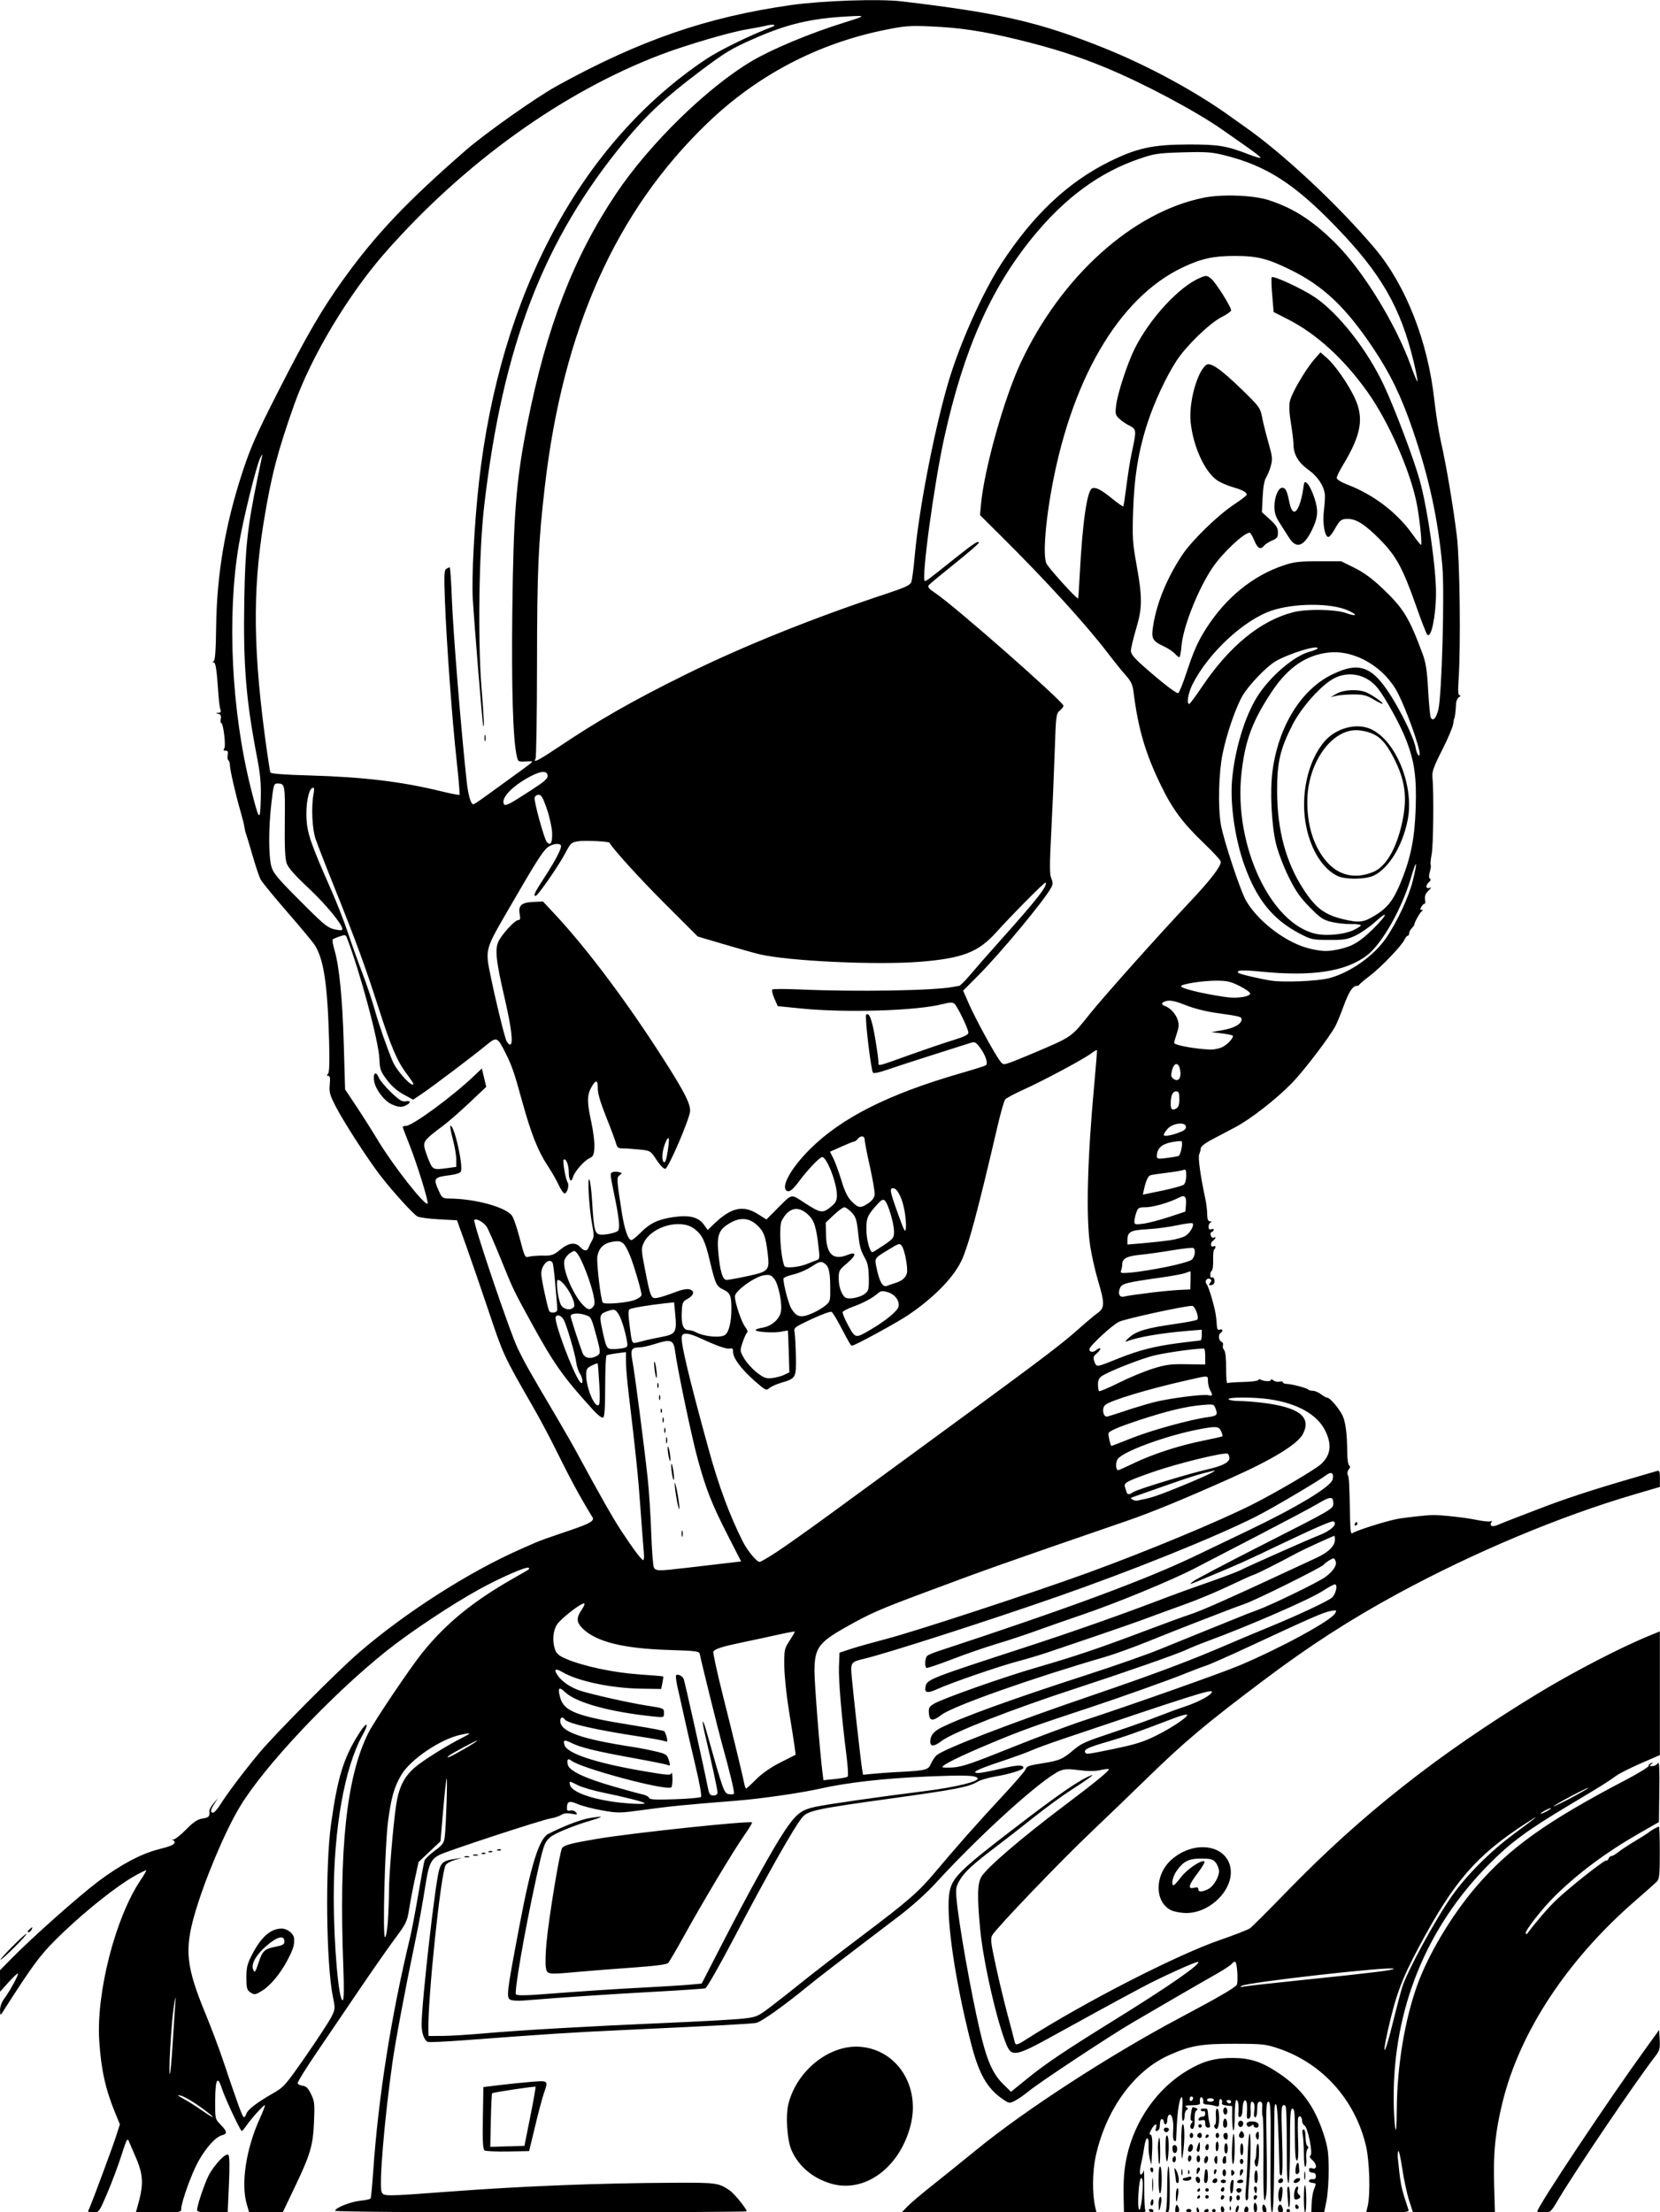
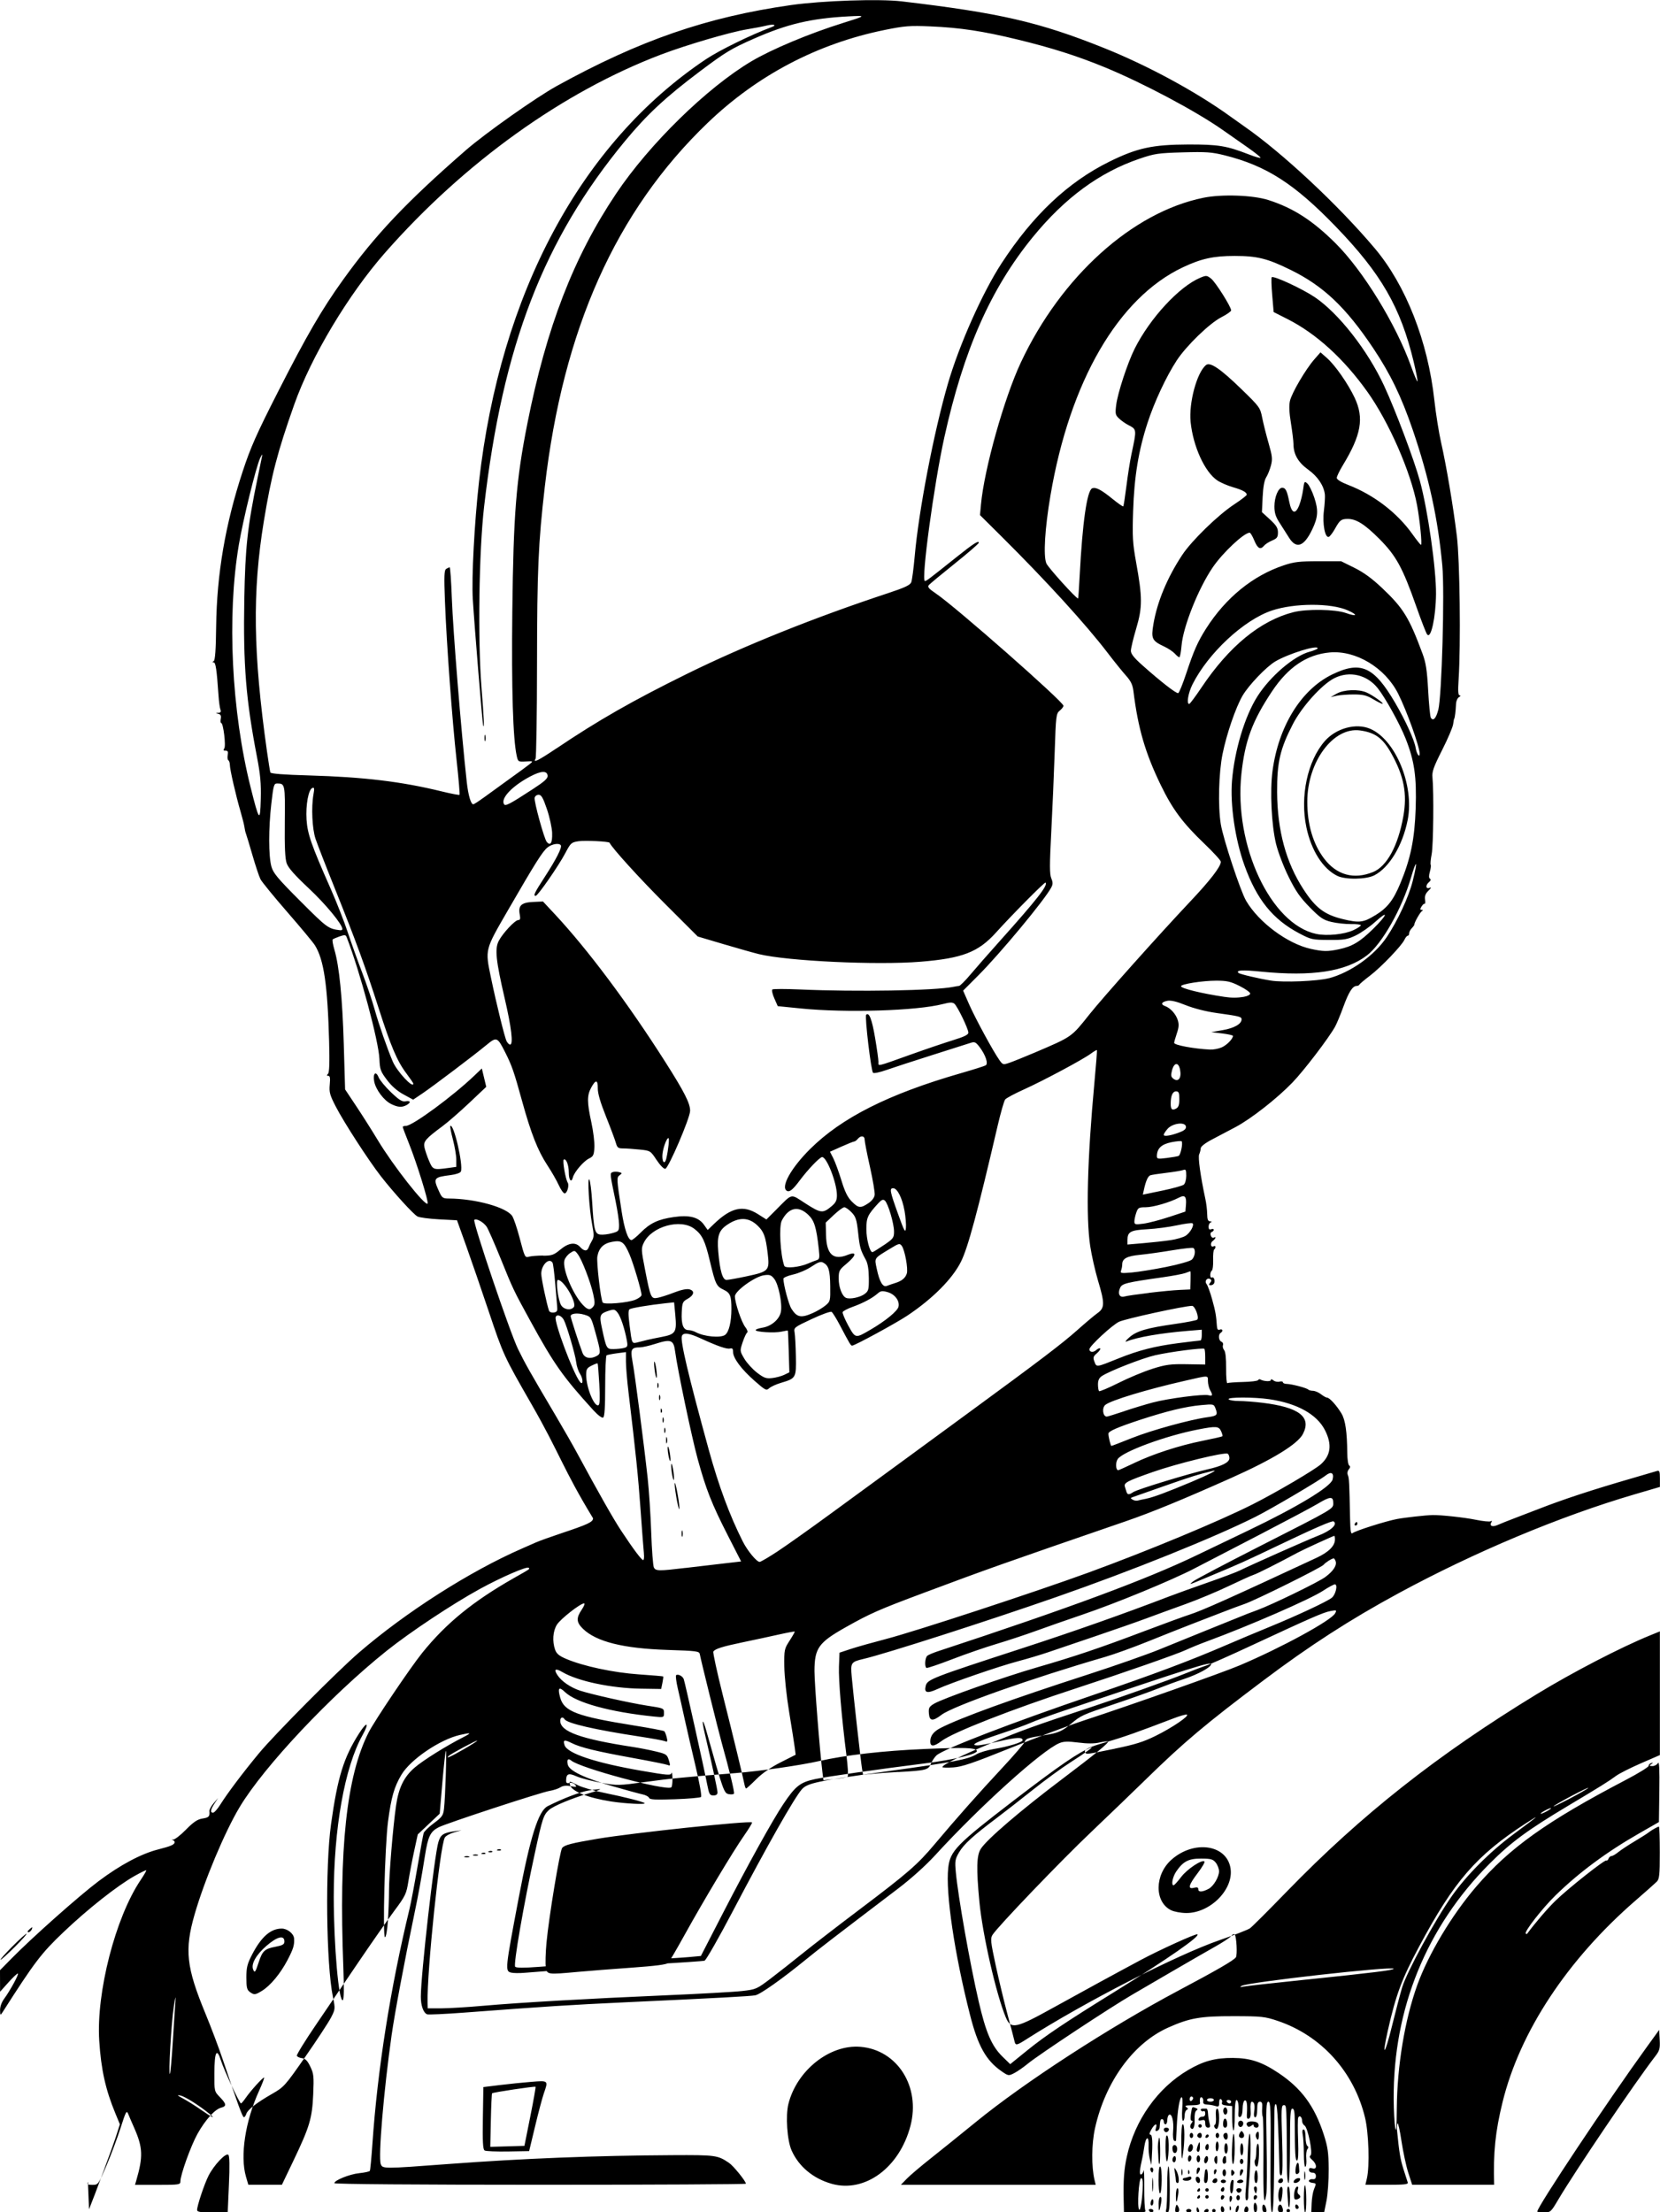
<svg xmlns="http://www.w3.org/2000/svg" xmlns:ns1="http://www.inkscape.org/namespaces/inkscape" xmlns:ns2="http://sodipodi.sourceforge.net/DTD/sodipodi-0.dtd" width="43.74mm" height="58.269mm" viewBox="0 0 43.74 58.269" version="1.1" id="svg3532" xml:space="preserve" ns1:version="1.2 (dc2aedaf03, 2022-05-15)" ns2:docname="Robot skull.svg">
  <title id="title3552">Robot skull</title>
  <ns2:namedview id="namedview3534" pagecolor="#ffffff" bordercolor="#666666" borderopacity="1.0" ns1:showpageshadow="2" ns1:pageopacity="0.0" ns1:pagecheckerboard="0" ns1:deskcolor="#d1d1d1" ns1:document-units="mm" showgrid="false" ns1:zoom="0.42281117" ns1:cx="820.69734" ns1:cy="895.19868" ns1:window-width="1920" ns1:window-height="991" ns1:window-x="-9" ns1:window-y="-9" ns1:window-maximized="1" ns1:current-layer="layer1" />
  <defs id="defs3529" />
  <g ns1:label="Lager 1" ns1:groupmode="layer" id="layer1" transform="translate(182.183,-33.088)">
-     <path style="fill:#000000;stroke-width:0.046" d="m -179.837,91.278 c 0.123,-0.297 0.622,-1.642 0.708,-1.911 l 0.105,-0.327 -0.119,-0.288 c -0.259,-0.626 -0.376,-1.15 -0.425,-1.913 -0.082,-1.27 0.427,-3.247 1.089,-4.23 0.091,-0.135 0.158,-0.252 0.15,-0.26 -0.008,-0.008 -0.146,0.059 -0.306,0.149 -0.457,0.257 -1.24,0.875 -1.88,1.485 -0.582,0.554 -0.757,0.784 -1.609,2.118 -0.048,0.076 -0.055,0.068 -0.057,-0.066 -0.002,-0.091 0.04,-0.209 0.104,-0.296 0.162,-0.22 0.406,-0.669 0.363,-0.67 -0.021,-5.16e-4 -0.134,0.107 -0.252,0.239 l -0.215,0.24 -0.001,-0.283 -0.001,-0.283 0.308,-0.313 c 0.538,-0.548 1.778,-1.649 2.29,-2.033 0.573,-0.43 1.12,-0.721 1.571,-0.836 0.338,-0.086 0.433,-0.128 0.433,-0.192 0,-0.022 -0.026,-0.048 -0.057,-0.059 -0.031,-0.011 -0.024,-0.015 0.016,-0.009 0.04,0.005 0.191,-0.11 0.336,-0.258 0.203,-0.206 0.304,-0.274 0.44,-0.296 0.17,-0.027 0.193,-0.052 0.181,-0.199 -0.003,-0.038 0.048,-0.13 0.112,-0.205 l 0.118,-0.137 -0.095,0.144 c -0.108,0.164 -0.121,0.244 -0.038,0.243 0.031,-4.5e-5 0.118,-0.097 0.192,-0.216 0.183,-0.293 0.61,-0.859 1.022,-1.355 0.413,-0.497 2.057,-2.151 2.624,-2.641 1.235,-1.066 2.925,-2.145 4.306,-2.747 0.113,-0.049 0.277,-0.121 0.364,-0.16 0.088,-0.039 0.385,-0.146 0.661,-0.238 0.709,-0.236 0.843,-0.299 0.843,-0.397 -0.791,-1.297 -0.872,-1.697 -1.618,-2.997 -0.736,-1.281 -0.746,-1.303 -1.134,-2.46 -0.189,-0.564 -0.454,-1.333 -0.588,-1.709 l -0.245,-0.683 -0.475,-0.025 c -0.261,-0.014 -0.517,-0.048 -0.568,-0.076 -0.11,-0.06 -0.638,-0.641 -0.964,-1.06 -0.329,-0.423 -0.974,-1.42 -1.187,-1.833 -0.159,-0.308 -0.178,-0.38 -0.159,-0.581 0.016,-0.171 0.007,-0.229 -0.038,-0.229 -0.045,0 -0.047,-0.013 -0.009,-0.052 0.037,-0.037 0.045,-0.289 0.03,-0.854 -0.041,-1.494 -0.138,-2.154 -0.375,-2.534 -0.047,-0.075 -0.374,-0.469 -0.727,-0.874 -0.353,-0.406 -0.671,-0.795 -0.707,-0.866 -0.036,-0.07 -0.13,-0.354 -0.21,-0.629 -0.08,-0.276 -0.157,-0.532 -0.172,-0.57 -0.015,-0.038 -0.033,-0.116 -0.04,-0.174 -0.008,-0.058 -0.054,-0.243 -0.103,-0.41 -0.124,-0.424 -0.281,-1.109 -0.281,-1.226 0,-0.054 -0.018,-0.109 -0.039,-0.122 -0.022,-0.013 -0.03,-0.076 -0.018,-0.139 0.017,-0.087 0.003,-0.115 -0.057,-0.115 -0.057,0 -0.067,-0.016 -0.034,-0.057 0.049,-0.062 -0.024,-0.672 -0.081,-0.672 -0.017,0 -0.022,-0.049 -0.011,-0.11 0.015,-0.079 -0.002,-0.116 -0.063,-0.131 -0.082,-0.021 -0.082,-0.022 3.5e-4,-0.027 0.061,-0.004 0.076,-0.027 0.054,-0.085 -0.017,-0.044 -0.04,-0.213 -0.051,-0.376 -0.046,-0.673 -0.074,-0.866 -0.126,-0.866 -0.041,-5.16e-4 -0.04,-0.009 3.4e-4,-0.035 0.037,-0.024 0.057,-0.299 0.064,-0.914 0.017,-1.378 0.24,-2.686 0.697,-4.076 0.21,-0.638 0.364,-0.987 0.929,-2.096 0.761,-1.495 1.158,-2.179 1.72,-2.96 0.855,-1.189 1.668,-2.047 3.234,-3.411 0.51,-0.444 1.847,-1.388 2.392,-1.689 2.189,-1.207 3.956,-1.817 6.174,-2.133 0.825,-0.117 2.325,-0.168 2.916,-0.098 2.581,0.304 3.63,0.546 5.331,1.228 1.159,0.464 2.434,1.156 3.336,1.808 0.105,0.076 0.266,0.19 0.356,0.253 1.009,0.7 2.477,2.071 3.441,3.213 0.821,0.972 1.403,2.454 1.573,4.005 0.039,0.353 0.119,0.857 0.179,1.12 0.138,0.607 0.317,1.668 0.414,2.46 0.078,0.634 0.105,2.858 0.046,3.77 -0.021,0.32 -0.013,0.422 0.029,0.423 0.033,8.61e-4 0.025,0.02 -0.018,0.045 -0.043,0.025 -0.077,0.107 -0.08,0.192 -0.006,0.16 -0.032,0.376 -0.047,0.376 -0.005,0 -0.017,0.065 -0.028,0.145 -0.01,0.08 -0.141,0.387 -0.291,0.683 -0.227,0.449 -0.269,0.568 -0.254,0.72 0.038,0.384 0.024,1.788 -0.021,2.021 -0.026,0.134 -0.037,0.259 -0.026,0.278 0.012,0.019 0.002,0.103 -0.022,0.187 -0.029,0.102 -0.028,0.162 0.003,0.181 0.03,0.018 0.021,0.051 -0.023,0.088 -0.098,0.081 -0.091,0.189 0.009,0.153 0.059,-0.021 0.052,-0.001 -0.027,0.076 -0.076,0.074 -0.101,0.14 -0.088,0.232 0.01,0.071 0.006,0.121 -0.009,0.111 -0.015,-0.01 -0.053,0.022 -0.083,0.071 -0.043,0.07 -0.043,0.088 0.002,0.089 0.04,5.16e-4 0.042,0.011 0.007,0.034 -0.05,0.033 -0.204,0.306 -0.199,0.354 0.001,0.014 -0.029,0.056 -0.067,0.095 -0.038,0.038 -0.07,0.099 -0.07,0.135 0,0.036 -0.017,0.065 -0.038,0.065 -0.021,0 -0.059,0.046 -0.085,0.103 -0.073,0.159 -0.616,0.725 -0.91,0.949 -0.146,0.111 -0.272,0.217 -0.28,0.236 -0.008,0.019 -0.041,0.034 -0.073,0.034 -0.104,0 -0.208,0.163 -0.348,0.549 -0.076,0.21 -0.174,0.443 -0.216,0.52 -0.166,0.301 -0.821,1.159 -1.124,1.473 -0.406,0.422 -1.093,0.959 -1.504,1.177 -0.175,0.093 -0.452,0.239 -0.615,0.324 -0.18,0.094 -0.297,0.185 -0.299,0.232 -0.002,0.042 -0.02,0.115 -0.041,0.161 -0.035,0.078 0.035,0.577 0.163,1.174 0.025,0.116 0.047,0.295 0.048,0.399 0.002,0.141 0.021,0.189 0.077,0.191 0.047,0.002 0.054,0.012 0.017,0.027 -0.031,0.013 -0.057,0.064 -0.057,0.115 0,0.063 0.021,0.084 0.068,0.066 0.038,-0.014 0.068,-0.008 0.068,0.014 0,0.022 -0.024,0.048 -0.054,0.058 -0.031,0.01 -0.041,0.052 -0.023,0.098 0.017,0.044 0.051,0.067 0.076,0.052 0.077,-0.047 0.051,0.031 -0.029,0.09 -0.076,0.056 -0.045,0.184 0.033,0.135 0.023,-0.014 0.042,-0.006 0.042,0.019 0,0.025 -0.015,0.055 -0.034,0.067 -0.019,0.012 -0.031,0.136 -0.027,0.276 0.004,0.14 -0.011,0.266 -0.034,0.28 -0.023,0.014 -0.042,0.067 -0.042,0.117 0,0.05 0.018,0.08 0.041,0.066 0.049,-0.03 0.09,0.065 0.063,0.145 -0.011,0.031 -0.051,0.057 -0.09,0.057 -0.055,0 -0.059,-0.014 -0.017,-0.064 0.04,-0.048 0.04,-0.073 0.002,-0.096 -0.082,-0.051 -0.159,0.053 -0.096,0.13 0.029,0.035 0.095,0.216 0.146,0.401 0.088,0.318 0.107,0.424 0.126,0.706 0.006,0.085 0.027,0.111 0.076,0.093 0.076,-0.029 0.095,0.04 0.023,0.085 -0.069,0.042 -0.055,0.204 0.02,0.233 0.036,0.014 0.054,0.054 0.041,0.09 -0.014,0.036 9e-5,0.095 0.031,0.132 0.036,0.043 0.054,0.216 0.052,0.48 -0.002,0.227 0.013,0.402 0.033,0.39 0.02,-0.013 0.205,-0.026 0.41,-0.031 0.205,-0.004 0.384,-0.026 0.398,-0.048 0.014,-0.022 0.04,-0.031 0.059,-0.019 0.08,0.05 0.278,0.062 0.278,0.017 0,-0.03 0.026,-0.027 0.068,0.008 0.037,0.031 0.109,0.046 0.159,0.033 0.05,-0.013 0.091,-0.005 0.091,0.017 0,0.023 0.046,0.042 0.103,0.043 0.131,0.003 0.521,0.105 0.564,0.148 0.018,0.018 0.075,0.033 0.128,0.034 0.052,5.16e-4 0.146,0.041 0.209,0.09 0.063,0.049 0.136,0.09 0.162,0.09 0.065,0.001 0.255,0.212 0.378,0.418 0.102,0.171 0.147,0.482 0.152,1.042 0.001,0.163 0.024,0.31 0.051,0.327 0.033,0.021 0.03,0.053 -0.011,0.102 -0.035,0.042 -0.045,0.104 -0.024,0.152 0.033,0.077 0.039,0.193 0.058,1.145 0.007,0.334 0.021,0.417 0.065,0.382 0.081,-0.064 0.875,-0.316 1.173,-0.372 0.207,-0.039 0.75,-0.099 0.934,-0.104 0.212,-0.005 0.85,0.064 1.134,0.123 0.192,0.04 0.372,0.058 0.401,0.04 0.032,-0.02 0.039,-0.011 0.019,0.021 -0.064,0.104 0.02,0.141 0.168,0.075 0.081,-0.036 0.285,-0.117 0.454,-0.181 0.169,-0.064 0.446,-0.17 0.615,-0.236 0.664,-0.259 1.396,-0.5 2.495,-0.819 0.301,-0.087 0.583,-0.17 0.626,-0.183 0.068,-0.02 0.08,0.008 0.08,0.198 v 0.221 l -0.672,0.197 c -1.961,0.575 -4.216,1.52 -6.223,2.608 -1.265,0.686 -2.336,1.376 -3.562,2.299 -1.51,1.135 -2.088,1.622 -3.076,2.587 -0.338,0.331 -0.992,0.959 -1.452,1.397 -0.815,0.774 -2.469,2.499 -2.601,2.711 -0.059,0.095 -0.05,0.177 0.085,0.804 0.083,0.384 0.223,0.964 0.31,1.29 0.088,0.326 0.17,0.638 0.182,0.695 0.029,0.132 0.05,0.13 0.315,-0.039 1.55,-0.987 3.949,-2.216 5.104,-2.616 0.38,-0.131 0.734,-0.27 0.788,-0.307 0.054,-0.038 0.49,-0.473 0.97,-0.968 1.959,-2.018 3.966,-3.602 6.596,-5.205 0.939,-0.572 2.204,-1.228 2.973,-1.541 l 0.262,-0.107 v 1.629 1.629 l -0.5,0.217 c -0.275,0.12 -0.567,0.267 -0.649,0.327 -0.209,0.154 -0.409,0.278 -1.256,0.784 -1.079,0.644 -1.52,0.969 -2.084,1.534 -1.662,1.667 -2.539,3.822 -2.525,6.201 0.002,0.3 0.02,0.637 0.04,0.75 0.026,0.148 0.038,0.007 0.042,-0.503 0.009,-1.125 0.21,-2.335 0.539,-3.251 0.293,-0.814 0.91,-1.845 1.556,-2.597 0.874,-1.018 1.857,-1.719 3.938,-2.807 0.331,-0.173 0.602,-0.34 0.602,-0.37 0,-0.03 0.031,-0.064 0.068,-0.074 0.061,-0.017 0.061,-0.013 0,0.03 -0.057,0.04 -0.051,0.048 0.032,0.049 0.055,5.16e-4 0.121,-0.035 0.147,-0.079 0.033,-0.056 0.044,0.158 0.036,0.737 l -0.011,0.816 -0.524,0.3 c -0.86,0.492 -1.587,1.032 -2.204,1.635 -0.347,0.34 -0.828,0.957 -0.781,1.003 0.013,0.013 0.029,0.014 0.037,0.004 0.203,-0.276 0.539,-0.669 0.746,-0.869 0.331,-0.322 1.298,-1.087 1.341,-1.061 0.017,0.011 0.043,-0.011 0.058,-0.049 0.014,-0.037 0.049,-0.068 0.078,-0.068 0.029,0 0.109,-0.046 0.178,-0.103 0.07,-0.056 0.264,-0.185 0.432,-0.285 0.168,-0.1 0.33,-0.203 0.36,-0.228 0.07,-0.058 0.248,-0.159 0.279,-0.159 0.013,0 0.023,0.308 0.023,0.685 0,0.592 -0.011,0.696 -0.08,0.766 -0.044,0.044 -0.295,0.267 -0.558,0.495 -1.797,1.558 -3.05,3.457 -3.505,5.311 -0.191,0.778 -0.247,1.327 -0.222,2.176 l 0.021,0.727 h -1.08 -1.08 l -0.102,-0.316 c -0.056,-0.174 -0.136,-0.548 -0.179,-0.831 -0.042,-0.283 -0.089,-0.494 -0.104,-0.47 -0.015,0.025 -0.022,0.107 -0.014,0.182 0.058,0.586 0.085,0.75 0.166,1.012 0.051,0.164 0.103,0.326 0.116,0.361 0.02,0.052 -0.079,0.063 -0.545,0.063 h -0.57 l 0.04,-0.171 c 0.074,-0.321 0.048,-1.191 -0.049,-1.594 -0.29,-1.21 -1.152,-2.165 -2.302,-2.552 -0.34,-0.114 -0.419,-0.123 -1.162,-0.124 -0.874,-0.002 -1.161,0.048 -1.727,0.302 -0.915,0.409 -1.654,1.426 -1.925,2.65 -0.091,0.412 -0.097,1.006 -0.012,1.364 l 0.03,0.125 h -2.566 -2.566 l 0.155,-0.16 c 0.085,-0.088 0.369,-0.329 0.63,-0.535 0.261,-0.206 0.795,-0.637 1.187,-0.956 1.285,-1.049 3.504,-2.488 5.336,-3.462 1.033,-0.549 1.45,-0.79 1.517,-0.877 0.044,-0.057 0.018,-0.555 -0.031,-0.604 -0.019,-0.019 -0.059,-0.002 -0.089,0.039 -0.03,0.041 -0.218,0.166 -0.418,0.278 -0.2,0.112 -0.732,0.419 -1.184,0.682 -0.451,0.263 -0.902,0.526 -1.002,0.584 -0.589,0.342 -2.471,1.585 -2.757,1.821 -0.113,0.093 -0.274,0.205 -0.357,0.248 -0.15,0.077 -0.155,0.076 -0.335,-0.048 -0.408,-0.283 -0.622,-0.664 -0.83,-1.481 -0.41,-1.61 -0.648,-3.213 -0.575,-3.877 0.049,-0.445 0.212,-0.612 1.722,-1.771 1.202,-0.922 1.73,-1.284 2.038,-1.397 0.092,-0.034 -0.147,0.138 -0.547,0.394 -0.226,0.144 -0.666,0.466 -0.98,0.716 -0.313,0.25 -0.744,0.585 -0.957,0.746 -0.628,0.473 -0.864,0.688 -0.989,0.901 -0.107,0.183 -0.115,0.229 -0.087,0.528 0.059,0.639 0.371,2.401 0.602,3.401 0.19,0.821 0.343,1.176 0.627,1.454 l 0.204,0.199 0.453,-0.367 c 0.48,-0.388 0.99,-0.73 2.288,-1.533 1.413,-0.874 2.292,-1.485 2.187,-1.52 -0.05,-0.017 -0.988,0.409 -1.481,0.672 -0.635,0.339 -1.609,0.87 -2.301,1.254 -1.006,0.558 -1.127,0.583 -1.261,0.265 -0.253,-0.6 -0.615,-2.186 -0.697,-3.047 -0.083,-0.875 -0.074,-1.217 0.034,-1.391 0.154,-0.248 1.051,-1.017 2.174,-1.863 0.818,-0.616 1.21,-0.937 1.181,-0.967 -0.012,-0.012 -0.113,-5.17e-4 -0.225,0.025 -0.137,0.031 -0.319,0.032 -0.557,0.001 -0.273,-0.035 -0.387,-0.032 -0.499,0.015 -0.461,0.191 -2.092,1.662 -3.27,2.949 -0.253,0.276 -0.635,0.62 -0.988,0.888 -1.685,1.281 -2.096,1.597 -2.408,1.852 -0.633,0.517 -1.213,0.928 -1.347,0.953 -0.141,0.026 -0.955,0.07 -3.437,0.185 -1.437,0.067 -2.064,0.107 -4.248,0.272 -0.494,0.037 -0.927,0.057 -0.962,0.044 -0.098,-0.038 -0.167,-0.23 -0.166,-0.466 5.2e-4,-0.578 0.357,-3.719 0.462,-4.069 0.06,-0.199 0.129,-0.245 0.433,-0.288 l 0.176,-0.025 -0.197,0.056 c -0.108,0.031 -0.217,0.092 -0.242,0.136 -0.13,0.233 -0.474,3.533 -0.454,4.351 l 0.004,0.148 0.353,-5.16e-4 c 0.194,-5.17e-4 0.691,-0.03 1.105,-0.067 0.993,-0.087 2.739,-0.187 4.784,-0.275 0.915,-0.039 1.832,-0.09 2.04,-0.114 0.367,-0.041 0.386,-0.05 0.752,-0.327 0.206,-0.157 0.58,-0.451 0.831,-0.654 0.251,-0.203 0.927,-0.725 1.504,-1.16 1.292,-0.975 1.533,-1.185 1.992,-1.731 0.564,-0.671 1.145,-1.327 1.767,-1.994 0.313,-0.336 0.584,-0.649 0.602,-0.697 0.034,-0.09 0.067,-0.101 0.515,-0.174 0.365,-0.059 0.467,-0.103 0.702,-0.299 0.272,-0.227 0.287,-0.234 1.165,-0.529 0.426,-0.143 0.929,-0.322 1.117,-0.398 0.188,-0.075 0.506,-0.192 0.706,-0.258 0.362,-0.121 0.706,-0.308 0.706,-0.386 0,-0.076 -0.481,0.076 -3.909,1.234 -0.358,0.121 -0.739,0.26 -0.846,0.309 -0.107,0.049 -0.485,0.186 -0.841,0.304 -0.611,0.204 -0.776,0.292 -0.544,0.29 0.056,-5.16e-4 0.315,-0.05 0.574,-0.111 0.445,-0.104 0.599,-0.11 0.599,-0.024 0,0.053 -0.378,0.168 -0.752,0.23 -0.175,0.029 -0.382,0.091 -0.459,0.137 -0.228,0.138 -0.589,0.207 -2.343,0.449 -1.864,0.258 -2.119,0.311 -2.265,0.479 -0.203,0.234 -0.923,1.504 -1.802,3.179 -0.378,0.72 -0.719,1.319 -0.759,1.332 -0.04,0.012 -0.657,0.054 -1.371,0.093 -1.125,0.061 -2.526,0.155 -3.373,0.226 -0.139,0.012 -0.298,0.009 -0.353,-0.005 -0.162,-0.042 -0.159,-0.074 0.201,-1.975 0.305,-1.609 0.519,-2.285 0.761,-2.408 0.41,-0.207 0.859,-0.378 1.092,-0.416 0.152,-0.025 0.283,-0.038 0.291,-0.03 0.008,0.008 -0.114,0.052 -0.271,0.098 -0.471,0.138 -0.962,0.342 -1.076,0.447 -0.146,0.135 -0.171,0.209 -0.37,1.124 -0.294,1.347 -0.573,2.955 -0.521,3.006 0.031,0.031 0.236,0.032 0.614,0.003 1.253,-0.095 1.929,-0.14 2.777,-0.184 0.489,-0.026 1.026,-0.059 1.195,-0.075 l 0.307,-0.028 0.566,-1.099 c 0.655,-1.272 1.319,-2.473 1.606,-2.901 0.319,-0.477 0.444,-0.575 0.838,-0.659 0.318,-0.067 1.629,-0.255 2.893,-0.414 0.791,-0.1 1.419,-0.254 1.368,-0.335 -0.049,-0.079 -0.319,-0.088 -1.368,-0.044 -1.096,0.046 -2.092,0.16 -2.786,0.318 -0.498,0.113 -1.558,0.266 -2.203,0.317 -1.396,0.111 -1.714,0.143 -2.383,0.234 -0.7,0.096 -0.732,0.097 -1.159,0.021 -0.241,-0.043 -0.531,-0.119 -0.644,-0.168 -0.217,-0.096 -0.277,-0.072 -0.279,0.11 -5.2e-4,0.062 0.023,0.079 0.089,0.062 0.05,-0.013 0.115,0.008 0.148,0.047 0.052,0.063 0.039,0.067 -0.116,0.038 -0.121,-0.023 -0.205,-0.013 -0.273,0.031 -0.054,0.035 -0.181,0.077 -0.281,0.093 -0.225,0.035 -2.726,0.855 -2.928,0.96 -0.216,0.112 -0.278,0.24 -0.357,0.739 -0.092,0.582 -0.173,1.029 -0.286,1.567 -0.251,1.199 -0.513,2.596 -0.594,3.167 -0.209,1.475 -0.355,3.209 -0.286,3.397 0.047,0.127 0.065,0.127 1.785,-0.002 1.953,-0.146 3.898,-0.223 5.9,-0.233 1.14,-0.006 1.193,0.001 1.492,0.204 0.116,0.078 0.444,0.483 0.444,0.548 0,0.015 -2.44,0.028 -5.422,0.028 -3.23,0 -5.422,-0.017 -5.422,-0.042 0,-0.076 0.403,-0.238 0.66,-0.264 0.14,-0.014 0.263,-0.042 0.275,-0.06 0.012,-0.019 0.042,-0.339 0.068,-0.711 0.134,-1.959 0.475,-4.112 0.978,-6.19 0.036,-0.15 0.13,-0.642 0.207,-1.094 0.077,-0.451 0.151,-0.857 0.165,-0.901 0.013,-0.044 0.134,-0.162 0.268,-0.261 0.215,-0.159 0.247,-0.203 0.268,-0.375 0.034,-0.282 0.075,-1.555 0.049,-1.53 -0.012,0.012 -0.054,0.389 -0.092,0.838 l -0.07,0.816 -0.289,0.273 -0.289,0.273 -0.094,0.433 c -0.052,0.238 -0.12,0.596 -0.152,0.795 -0.054,0.341 -0.076,0.387 -0.381,0.797 -0.178,0.24 -0.598,0.842 -0.935,1.338 -0.337,0.496 -0.844,1.243 -1.126,1.659 -0.283,0.416 -0.507,0.779 -0.498,0.807 0.009,0.027 0.07,0.056 0.135,0.064 0.09,0.011 0.143,0.064 0.219,0.221 0.091,0.187 0.098,0.256 0.077,0.738 -0.028,0.629 -0.093,0.846 -0.525,1.75 l -0.3,0.626 h -0.442 -0.442 l -0.063,-0.216 c -0.158,-0.545 -0.018,-1.461 0.346,-2.26 0.087,-0.191 0.146,-0.348 0.13,-0.348 -0.038,0 -0.355,0.351 -0.482,0.535 -0.056,0.081 -0.113,0.147 -0.125,0.146 -0.039,-0.003 -0.445,-0.872 -0.527,-1.128 -0.112,-0.35 -0.171,-0.238 -0.174,0.331 -0.002,0.479 -0.002,0.479 0.144,0.63 0.176,0.181 0.183,0.241 0.034,0.279 -0.163,0.041 -0.418,0.323 -0.622,0.688 -0.176,0.316 -0.451,1.079 -0.451,1.254 0,0.086 -0.032,0.091 -0.598,0.091 h -0.598 l 0.03,-0.103 c 0.187,-0.641 0.178,-0.879 -0.053,-1.401 -0.061,-0.138 -0.132,-0.302 -0.157,-0.365 -0.042,-0.103 -0.061,-0.066 -0.199,0.365 -0.084,0.263 -0.251,0.709 -0.371,0.991 -0.217,0.507 -0.22,0.512 -0.372,0.513 -0.128,5.17e-4 -0.148,-0.013 -0.12,-0.079 z m 3.166,-2.52 c -0.279,-0.226 -0.637,-0.45 -0.757,-0.476 -0.103,-0.022 -0.088,-0.005 0.074,0.082 0.113,0.06 0.326,0.195 0.475,0.299 0.281,0.197 0.406,0.254 0.209,0.095 z m 0.978,0.007 c 0.035,-0.11 0.273,-0.294 0.683,-0.529 0.31,-0.177 0.339,-0.21 0.875,-0.98 0.305,-0.438 0.607,-0.899 0.672,-1.024 0.116,-0.225 0.116,-0.233 0.052,-0.547 -0.178,-0.865 -0.206,-3.425 -0.049,-4.553 0.171,-1.227 0.332,-1.751 0.736,-2.384 0.213,-0.335 0.283,-0.3 0.091,0.046 -0.469,0.843 -0.756,2.455 -0.756,4.249 3.4e-4,1.289 0.133,2.792 0.24,2.726 0.029,-0.018 0.033,-0.327 0.013,-0.853 -0.121,-3.144 0.083,-5.047 0.665,-6.196 0.158,-0.312 1.102,-1.712 1.417,-2.102 0.629,-0.778 1.335,-1.353 2.402,-1.96 0.455,-0.258 0.432,-0.243 0.399,-0.276 -0.045,-0.045 -0.717,0.246 -1.282,0.555 -0.716,0.391 -1.844,1.139 -2.464,1.635 -1.47,1.175 -3.231,3.047 -3.869,4.112 -0.395,0.658 -0.931,1.937 -1.188,2.83 -0.268,0.934 -0.219,1.386 0.285,2.607 0.15,0.362 0.358,0.915 0.463,1.228 0.393,1.169 0.515,1.504 0.551,1.504 0.02,0 0.049,-0.039 0.064,-0.087 z m 0.09,-3.213 c -0.073,-0.053 -0.088,-0.12 -0.088,-0.379 0,-0.267 0.023,-0.358 0.152,-0.607 0.242,-0.465 0.488,-0.681 0.779,-0.681 0.151,0 0.318,0.134 0.326,0.262 0.011,0.172 -0.02,0.274 -0.175,0.57 -0.184,0.351 -0.447,0.669 -0.669,0.806 -0.18,0.111 -0.21,0.114 -0.326,0.029 z m 0.232,-0.767 c 0.101,-0.312 0.159,-0.367 0.444,-0.421 0.192,-0.037 0.238,-0.063 0.238,-0.137 0,-0.181 -0.188,-0.135 -0.477,0.116 -0.268,0.233 -0.404,0.472 -0.349,0.615 0.041,0.106 0.062,0.081 0.144,-0.173 z m -2.259,2.084 c 0.028,-0.451 0.059,-0.932 0.07,-1.07 0.013,-0.167 -0.002,-0.121 -0.043,0.137 -0.065,0.407 -0.147,1.816 -0.103,1.776 0.014,-0.013 0.048,-0.392 0.076,-0.843 z m 32.393,-1.435 c 0.123,-0.41 0.876,-1.793 1.316,-2.415 0.385,-0.544 1.002,-1.162 1.611,-1.614 0.682,-0.505 0.745,-0.56 0.335,-0.295 -1.312,0.852 -1.894,1.523 -2.82,3.257 -0.454,0.85 -0.608,1.265 -0.82,2.205 -0.167,0.742 -0.078,0.647 0.109,-0.117 0.092,-0.374 0.213,-0.834 0.269,-1.022 z m -2.525,-0.205 c 1.756,-0.182 2.301,-0.249 2.301,-0.285 0,-0.079 -3.861,0.355 -4.007,0.45 -0.054,0.035 -0.044,0.04 0.043,0.02 0.063,-0.014 0.811,-0.098 1.663,-0.186 z m -24.201,-1.533 c 0.016,-0.229 0.03,-0.593 0.03,-0.809 1.7e-4,-0.419 0.104,-1.673 0.185,-2.237 0.068,-0.474 0.209,-0.763 0.492,-1.006 0.221,-0.191 0.833,-0.573 1.282,-0.801 0.228,-0.116 0.211,-0.127 -0.091,-0.058 -0.526,0.12 -1.299,0.644 -1.539,1.045 -0.192,0.321 -0.27,0.592 -0.355,1.236 -0.083,0.632 -0.146,3.047 -0.079,3.047 0.025,0 0.059,-0.188 0.075,-0.417 z m 30.648,-2.98 c 0,-0.013 -0.061,0.009 -0.137,0.048 -0.075,0.039 -0.137,0.081 -0.137,0.093 0,0.013 0.061,-0.009 0.137,-0.048 0.075,-0.039 0.137,-0.081 0.137,-0.093 z m 0.98,-0.534 c 0.025,-0.026 -0.159,0.061 -0.41,0.193 -0.251,0.132 -0.476,0.261 -0.501,0.287 -0.025,0.026 0.159,-0.061 0.41,-0.193 0.251,-0.132 0.476,-0.261 0.501,-0.287 z m -24.863,0.399 c -0.037,-0.037 -0.519,-0.16 -1.063,-0.271 -0.276,-0.056 -0.588,-0.146 -0.693,-0.2 -0.235,-0.12 -0.238,-0.12 -0.208,-0.005 0.043,0.165 0.47,0.336 1.076,0.431 0.38,0.059 0.929,0.087 0.887,0.045 z m 1.485,-0.162 c 0.025,-0.023 -0.035,-0.359 -0.146,-0.826 -0.103,-0.433 -0.232,-0.993 -0.287,-1.243 -0.055,-0.251 -0.134,-0.605 -0.177,-0.788 -0.043,-0.183 -0.062,-0.342 -0.044,-0.353 0.056,-0.034 0.17,0.026 0.2,0.105 0.032,0.082 0.533,2.334 0.619,2.779 0.049,0.254 0.067,0.285 0.163,0.285 0.073,0 0.108,-0.026 0.108,-0.08 0,-0.072 -0.143,-0.732 -0.337,-1.558 -0.088,-0.372 -0.057,-0.418 0.042,-0.064 0.45,1.6 0.466,1.644 0.593,1.668 0.063,0.012 0.124,0.006 0.136,-0.014 0.02,-0.032 -0.122,-0.62 -0.318,-1.319 -0.091,-0.324 -0.562,-2.227 -0.581,-2.347 -0.014,-0.086 -0.061,-0.093 -0.857,-0.119 -1.158,-0.038 -1.87,-0.215 -2.221,-0.554 -0.177,-0.171 -0.185,-0.285 -0.035,-0.506 0.062,-0.091 0.09,-0.166 0.063,-0.166 -0.099,0 -0.625,0.412 -0.718,0.563 -0.105,0.169 -0.124,0.436 -0.047,0.656 0.037,0.106 0.105,0.163 0.284,0.24 0.451,0.194 1.252,0.365 1.919,0.411 0.349,0.024 0.639,0.049 0.646,0.055 0.006,0.006 -0.003,0.083 -0.021,0.171 l -0.033,0.159 -0.527,-0.008 c -0.785,-0.011 -1.668,-0.197 -2.075,-0.437 -0.183,-0.108 -0.234,-0.078 -0.133,0.076 0.108,0.166 0.342,0.327 0.596,0.412 0.283,0.095 1.307,0.324 1.757,0.394 0.462,0.071 0.456,0.069 0.456,0.2 0,0.114 -0.005,0.115 -0.262,0.089 -1.162,-0.119 -2.052,-0.364 -2.346,-0.645 -0.161,-0.154 -0.198,-0.111 -0.126,0.148 0.102,0.363 0.442,0.492 1.936,0.731 0.426,0.068 0.788,0.137 0.806,0.152 0.017,0.015 0.046,0.087 0.064,0.16 0.029,0.116 0.022,0.129 -0.05,0.101 -0.046,-0.017 -0.341,-0.071 -0.656,-0.119 -1.189,-0.181 -1.919,-0.349 -1.986,-0.458 -0.046,-0.074 -0.113,-0.05 -0.113,0.042 0,0.285 0.538,0.478 1.914,0.689 0.163,0.025 0.432,0.077 0.597,0.117 0.282,0.067 0.304,0.081 0.35,0.231 0.044,0.143 0.041,0.156 -0.028,0.127 -0.042,-0.018 -0.446,-0.099 -0.897,-0.181 -0.984,-0.178 -1.399,-0.279 -1.633,-0.396 -0.196,-0.098 -0.234,-0.087 -0.19,0.053 0.07,0.22 0.811,0.466 2.038,0.678 0.681,0.118 0.763,0.124 0.781,0.058 0.011,-0.04 0.022,0.023 0.025,0.141 0.003,0.118 -0.012,0.224 -0.032,0.237 -0.152,0.094 -2.395,-0.508 -2.634,-0.706 -0.086,-0.071 -0.125,-0.024 -0.091,0.11 0.04,0.161 0.446,0.354 1.191,0.568 0.351,0.101 0.703,0.197 0.782,0.213 0.079,0.017 0.155,0.057 0.167,0.09 0.018,0.047 0.165,0.055 0.676,0.037 0.359,-0.012 0.672,-0.039 0.695,-0.06 z m 1.457,-0.468 c 0.157,-0.157 0.385,-0.315 0.641,-0.444 l 0.397,-0.201 -0.023,-0.182 c -0.013,-0.1 -0.079,-0.521 -0.147,-0.934 -0.07,-0.424 -0.126,-0.951 -0.129,-1.209 -0.005,-0.441 4e-5,-0.465 0.141,-0.682 0.08,-0.124 0.14,-0.23 0.133,-0.237 -0.007,-0.007 -0.206,0.03 -0.442,0.083 -0.236,0.053 -0.655,0.143 -0.931,0.2 -0.536,0.112 -0.726,0.172 -0.771,0.244 -0.015,0.025 0.098,0.544 0.251,1.153 0.274,1.087 0.531,2.147 0.57,2.35 0.011,0.056 0.03,0.103 0.043,0.103 0.013,0 0.132,-0.109 0.266,-0.243 z m 2.409,-0.07 c 0.019,-0.018 0.004,-0.267 -0.032,-0.554 -0.13,-1.021 -0.211,-1.985 -0.198,-2.344 l 0.014,-0.365 0.296,-0.098 c 0.163,-0.054 0.584,-0.172 0.936,-0.264 0.763,-0.198 3.92,-1.234 5.329,-1.748 1.561,-0.57 3.439,-1.35 4.329,-1.799 0.613,-0.309 1.63,-0.907 1.793,-1.053 0.264,-0.238 0.299,-0.522 0.11,-0.897 -0.213,-0.42 -0.735,-0.71 -1.469,-0.817 -0.401,-0.059 -1.107,-0.058 -1.071,5.16e-4 0.015,0.025 0.135,0.046 0.266,0.046 0.131,0 0.411,0.021 0.624,0.047 0.97,0.118 1.3,0.373 1.068,0.822 -0.138,0.267 -0.799,0.672 -1.889,1.158 -1.294,0.577 -2.089,0.903 -2.779,1.141 -3.25,1.118 -3.65,1.26 -5.308,1.88 -1.2,0.448 -1.431,0.55 -2.073,0.912 -0.715,0.403 -0.82,0.55 -0.821,1.155 -5.2e-4,0.33 0.139,2.098 0.211,2.675 l 0.025,0.199 0.304,-0.032 c 0.167,-0.017 0.319,-0.046 0.338,-0.064 z m 1.333,-0.119 c 0.737,-0.041 0.791,-0.055 0.861,-0.22 0.034,-0.079 0.1,-0.179 0.148,-0.221 0.189,-0.168 1.954,-0.847 4.117,-1.585 1.598,-0.545 2.566,-0.908 3.508,-1.315 0.288,-0.125 0.811,-0.344 1.162,-0.488 0.713,-0.292 1.508,-0.664 1.629,-0.763 0.101,-0.083 0.162,-0.351 0.079,-0.351 -0.032,0 -0.172,0.076 -0.312,0.168 -0.33,0.219 -1.942,0.922 -3.059,1.333 -0.188,0.069 -0.434,0.17 -0.547,0.223 -0.232,0.11 -1.67,0.612 -2.893,1.011 -1.697,0.553 -3.251,1.161 -3.554,1.391 -0.2,0.151 -0.296,0.155 -0.296,0.013 0,-0.15 0.085,-0.261 0.271,-0.357 0.537,-0.274 1.875,-0.759 3.898,-1.413 0.702,-0.227 1.542,-0.522 1.868,-0.655 0.499,-0.204 2.021,-0.82 2.324,-0.941 0.05,-0.02 0.163,-0.062 0.251,-0.094 0.382,-0.139 1.614,-0.737 1.797,-0.873 0.216,-0.16 0.312,-0.311 0.27,-0.422 -0.015,-0.038 -0.036,-0.069 -0.047,-0.069 -0.048,0 -0.223,0.11 -0.266,0.167 -0.052,0.071 -1.803,0.939 -2.088,1.035 -0.105,0.036 -0.375,0.136 -0.6,0.224 -0.225,0.088 -0.594,0.23 -0.82,0.317 -0.226,0.087 -0.728,0.287 -1.116,0.443 -0.388,0.157 -0.901,0.342 -1.139,0.411 -1.919,0.556 -4.007,1.295 -4.306,1.523 -0.232,0.177 -0.316,0.169 -0.333,-0.031 -0.012,-0.149 0.004,-0.181 0.133,-0.259 0.222,-0.135 1.83,-0.703 2.72,-0.96 0.995,-0.288 1.659,-0.512 2.834,-0.957 0.514,-0.194 1.047,-0.389 1.185,-0.433 0.324,-0.103 1.072,-0.438 3.342,-1.495 0.32,-0.149 0.485,-0.314 0.485,-0.483 0,-0.053 -0.007,-0.095 -0.017,-0.095 -0.027,0 -0.814,0.36 -0.963,0.441 -0.528,0.284 -1.066,0.555 -1.162,0.585 -0.062,0.019 -0.36,0.154 -0.661,0.298 -0.301,0.144 -0.814,0.358 -1.139,0.475 -0.326,0.117 -0.787,0.285 -1.025,0.374 -0.238,0.089 -0.843,0.3 -1.344,0.47 -0.501,0.17 -1.065,0.361 -1.253,0.425 -0.188,0.064 -0.541,0.17 -0.784,0.234 -0.516,0.137 -1.767,0.568 -2.127,0.733 -0.271,0.124 -0.354,0.101 -0.308,-0.084 0.043,-0.17 0.158,-0.214 2.535,-0.988 1.369,-0.445 2.676,-0.906 3.873,-1.365 0.188,-0.072 0.649,-0.238 1.025,-0.369 0.376,-0.131 0.755,-0.273 0.843,-0.317 0.294,-0.146 1.797,-0.813 2.059,-0.914 0.34,-0.13 0.53,-0.305 0.411,-0.379 -0.038,-0.023 -0.492,0.173 -1.376,0.595 -1.023,0.488 -1.06,0.505 -1.959,0.88 -0.493,0.206 -0.489,0.205 -0.364,0.105 0.063,-0.05 0.832,-0.456 1.709,-0.902 2.044,-1.039 1.982,-1.002 1.982,-1.167 0,-0.176 -0.083,-0.171 -0.404,0.022 -0.141,0.085 -0.831,0.451 -1.532,0.815 -0.702,0.363 -1.481,0.767 -1.731,0.897 -0.598,0.31 -2.052,0.909 -2.939,1.21 -0.388,0.132 -0.942,0.325 -1.23,0.43 -0.288,0.105 -0.76,0.26 -1.048,0.346 -0.288,0.086 -0.811,0.266 -1.162,0.402 -0.351,0.135 -0.653,0.237 -0.672,0.226 -0.056,-0.032 -0.039,-0.273 0.023,-0.321 0.031,-0.024 0.149,-0.074 0.262,-0.112 3.488,-1.147 5.514,-1.898 6.834,-2.534 0.363,-0.175 0.968,-0.465 1.343,-0.644 1.3,-0.621 2.19,-1.158 2.239,-1.352 0.043,-0.171 -0.036,-0.22 -0.176,-0.11 -0.184,0.145 -1.433,0.881 -1.851,1.091 -1.084,0.545 -3.273,1.426 -5.269,2.121 -1.826,0.636 -4.468,1.484 -5.058,1.623 -0.339,0.08 -0.35,0.097 -0.317,0.469 0.041,0.463 0.242,2.254 0.273,2.433 l 0.026,0.151 0.237,-0.024 c 0.13,-0.013 0.442,-0.036 0.692,-0.05 z m 2.939,-0.627 c 0.664,-0.268 1.546,-0.598 1.959,-0.734 1.265,-0.415 3.637,-1.254 4.098,-1.449 1.096,-0.464 2.414,-1.182 2.515,-1.371 0.046,-0.086 0.039,-0.09 -0.126,-0.059 -0.186,0.035 -0.499,0.172 -2.09,0.912 -0.551,0.257 -1.084,0.493 -1.185,0.525 -0.1,0.032 -0.357,0.129 -0.57,0.216 -0.395,0.161 -1.745,0.641 -2.483,0.884 -1.432,0.471 -1.822,0.611 -2.608,0.94 -0.821,0.343 -1.287,0.572 -1.287,0.633 0,0.014 0.128,0.018 0.285,0.008 0.231,-0.015 0.512,-0.11 1.492,-0.505 z m -14.396,0.031 c 0.199,-0.115 0.362,-0.219 0.362,-0.231 0,-0.025 -0.682,0.34 -0.75,0.401 -0.101,0.091 0.049,0.025 0.387,-0.17 z m 17.162,-0.02 c 0.537,-0.11 0.757,-0.179 1.084,-0.341 0.441,-0.219 0.895,-0.529 0.814,-0.556 -0.028,-0.009 -0.191,0.037 -0.363,0.104 -0.922,0.353 -1.306,0.489 -1.743,0.615 -0.489,0.141 -0.617,0.203 -0.572,0.276 0.035,0.056 0.026,0.057 0.781,-0.097 z m -11.309,-4.76 c 0.301,-0.036 0.753,-0.089 1.005,-0.118 l 0.458,-0.053 -0.354,-0.693 c -0.418,-0.818 -0.572,-1.208 -0.791,-2.008 -0.158,-0.578 -0.532,-2.359 -0.595,-2.837 -0.039,-0.298 -0.11,-0.325 -0.515,-0.195 -0.16,0.051 -0.344,0.093 -0.41,0.094 -0.23,0.001 -0.257,0.052 -0.197,0.372 0.061,0.323 0.3,2.161 0.399,3.067 0.036,0.326 0.078,0.972 0.094,1.435 0.016,0.464 0.048,0.879 0.07,0.923 0.05,0.096 0.125,0.097 0.835,0.012 z m -0.105,-0.912 c 8.6e-4,-0.075 0.011,-0.1 0.023,-0.056 0.012,0.044 0.011,0.106 -0.002,0.137 -0.013,0.031 -0.022,-0.005 -0.021,-0.081 z m -0.141,-0.962 c -0.032,-0.19 -0.049,-0.353 -0.038,-0.364 0.011,-0.011 0.046,0.135 0.079,0.324 0.032,0.189 0.05,0.353 0.038,0.364 -0.011,0.011 -0.047,-0.134 -0.079,-0.324 z m -0.117,-0.635 c -0.017,-0.116 -0.022,-0.221 -0.011,-0.232 0.011,-0.011 0.035,0.074 0.052,0.191 0.017,0.116 0.022,0.221 0.011,0.232 -0.011,0.011 -0.035,-0.074 -0.052,-0.191 z m -0.093,-0.476 c -0.018,-0.104 -0.022,-0.198 -0.011,-0.21 0.012,-0.012 0.035,0.064 0.052,0.169 0.017,0.104 0.021,0.199 0.011,0.21 -0.011,0.011 -0.034,-0.065 -0.052,-0.169 z m -0.059,-0.387 c 8.6e-4,-0.075 0.011,-0.1 0.023,-0.056 0.012,0.044 0.011,0.106 -0.002,0.137 -0.013,0.031 -0.022,-0.005 -0.021,-0.081 z m -0.047,-0.251 c 0,-0.063 0.01,-0.088 0.023,-0.057 0.013,0.031 0.013,0.083 0,0.114 -0.013,0.031 -0.023,0.006 -0.023,-0.057 z m -0.046,-0.273 c 0,-0.063 0.01,-0.088 0.023,-0.057 0.013,0.031 0.013,0.083 0,0.114 -0.013,0.031 -0.023,0.006 -0.023,-0.057 z m -0.049,-0.254 c 0.002,-0.053 0.013,-0.064 0.028,-0.028 0.013,0.033 0.011,0.072 -0.004,0.087 -0.015,0.015 -0.026,-0.012 -0.024,-0.06 z m -0.042,-0.338 c 0,-0.063 0.01,-0.088 0.023,-0.057 0.013,0.031 0.013,0.083 0,0.114 -0.013,0.031 -0.023,0.006 -0.023,-0.057 z m -0.046,-0.319 c 0,-0.063 0.01,-0.088 0.023,-0.057 0.013,0.031 0.013,0.083 0,0.114 -0.013,0.031 -0.023,0.006 -0.023,-0.057 z m -0.069,-0.394 c -0.016,-0.118 -0.021,-0.222 -0.01,-0.233 0.011,-0.011 0.034,0.076 0.051,0.192 0.017,0.116 0.022,0.221 0.01,0.233 -0.012,0.012 -0.035,-0.074 -0.051,-0.192 z m 3.252,4.755 c 0.238,-0.157 0.863,-0.601 1.389,-0.986 0.526,-0.385 1.141,-0.835 1.367,-0.999 0.226,-0.164 0.595,-0.434 0.82,-0.6 0.226,-0.166 0.882,-0.647 1.458,-1.068 1.853,-1.356 2.452,-1.811 2.848,-2.164 0.213,-0.19 0.454,-0.393 0.535,-0.45 0.19,-0.135 0.192,-0.256 0.011,-0.859 -0.075,-0.252 -0.167,-0.66 -0.205,-0.908 -0.115,-0.764 -0.076,-2.287 0.111,-4.3 0.043,-0.464 0.073,-0.85 0.066,-0.859 -0.007,-0.009 -0.08,0.034 -0.163,0.095 -0.212,0.156 -1.252,0.712 -1.769,0.945 -0.238,0.107 -0.456,0.224 -0.485,0.26 -0.029,0.036 -0.118,0.346 -0.198,0.689 -0.534,2.293 -0.784,3.218 -0.968,3.586 -0.226,0.451 -0.744,0.972 -1.412,1.418 -0.296,0.198 -1.387,0.791 -1.455,0.791 -0.036,0 -0.061,-0.042 -0.322,-0.537 -0.093,-0.177 -0.192,-0.336 -0.22,-0.353 -0.028,-0.017 -0.264,0.068 -0.524,0.19 -0.466,0.218 -0.473,0.224 -0.449,0.358 0.013,0.075 0.028,0.359 0.033,0.63 0.01,0.563 0.004,0.574 -0.397,0.693 -0.124,0.037 -0.261,0.1 -0.306,0.14 -0.076,0.069 -0.101,0.056 -0.385,-0.193 -0.35,-0.308 -0.567,-0.599 -0.567,-0.761 0,-0.086 -0.019,-0.108 -0.082,-0.091 -0.084,0.022 -0.33,-0.064 -0.792,-0.276 -0.291,-0.133 -0.438,-0.15 -0.475,-0.054 -0.047,0.122 0.169,1.035 0.706,2.988 0.264,0.961 0.553,1.74 0.899,2.425 0.123,0.244 0.365,0.537 0.444,0.537 0.029,0 0.247,-0.128 0.485,-0.285 z m -3.536,0.069 c -0.01,-0.094 -0.05,-0.612 -0.088,-1.15 -0.064,-0.894 -0.121,-1.453 -0.318,-3.098 -0.038,-0.313 -0.068,-0.68 -0.068,-0.815 l 1.4e-4,-0.245 -0.237,0.031 c -0.13,0.017 -0.253,0.042 -0.273,0.054 -0.02,0.013 -0.037,0.379 -0.037,0.815 0,0.549 -0.016,0.802 -0.053,0.824 -0.031,0.019 -0.137,-0.061 -0.262,-0.197 -0.8,-0.879 -1.034,-1.21 -1.663,-2.359 -0.442,-0.807 -0.446,-0.816 -0.777,-1.633 -0.161,-0.397 -0.326,-0.772 -0.366,-0.834 -0.08,-0.122 -0.278,-0.233 -0.328,-0.183 -0.048,0.048 0.941,2.969 1.152,3.401 0.188,0.384 0.305,0.592 1.006,1.777 0.2,0.338 0.452,0.779 0.56,0.98 0.563,1.042 0.942,1.709 1.148,2.022 0.327,0.495 0.541,0.78 0.584,0.78 0.021,0 0.029,-0.077 0.019,-0.171 z m 13.24,-1.448 c 0.178,-0.035 0.542,-0.17 1.182,-0.439 0.467,-0.197 0.728,-0.33 0.572,-0.293 -0.382,0.091 -0.594,0.157 -1.276,0.397 -0.426,0.15 -0.805,0.283 -0.842,0.296 -0.059,0.021 -0.059,0.028 0,0.065 0.037,0.023 0.098,0.034 0.135,0.024 0.038,-0.01 0.14,-0.032 0.228,-0.049 z m -0.339,-0.176 c 0.099,-0.069 1.449,-0.481 1.947,-0.595 0.393,-0.089 0.579,-0.185 0.579,-0.297 0,-0.048 -0.02,-0.1 -0.045,-0.115 -0.08,-0.049 -1.327,0.255 -1.978,0.483 -0.675,0.237 -0.763,0.283 -0.731,0.385 0.011,0.036 0.03,0.096 0.041,0.133 0.027,0.085 0.07,0.086 0.186,0.005 z m 0.013,-0.761 c 0.512,-0.243 1.183,-0.461 1.808,-0.587 0.276,-0.055 0.51,-0.109 0.52,-0.119 0.01,-0.01 -0.005,-0.07 -0.033,-0.132 -0.061,-0.134 -0.126,-0.14 -0.601,-0.048 -0.857,0.165 -1.997,0.585 -2.126,0.783 -0.061,0.093 -0.05,0.291 0.015,0.291 0.013,0 0.201,-0.084 0.417,-0.187 z m -0.049,-0.662 c 0.506,-0.202 1.528,-0.484 1.983,-0.546 0.254,-0.035 0.278,-0.059 0.215,-0.225 -0.047,-0.123 -0.049,-0.124 -0.378,-0.094 -0.415,0.038 -0.9,0.155 -1.615,0.389 -0.589,0.194 -0.831,0.299 -0.831,0.363 0,0.084 0.058,0.323 0.079,0.323 0.012,0 0.259,-0.095 0.548,-0.211 z m -0.21,-0.705 c 0.232,-0.078 0.573,-0.181 0.759,-0.23 0.403,-0.106 1.326,-0.226 1.462,-0.19 0.111,0.029 0.119,0.003 0.042,-0.136 -0.03,-0.055 -0.056,-0.161 -0.057,-0.236 -0.003,-0.157 0.042,-0.157 -0.618,-0.006 -0.992,0.226 -1.938,0.512 -2.085,0.632 -0.096,0.078 -0.067,0.309 0.039,0.309 0.019,0 0.225,-0.064 0.457,-0.141 z m -13.831,-0.717 c -0.017,-0.29 -0.036,-0.533 -0.044,-0.541 -0.008,-0.008 -0.079,0.019 -0.158,0.058 -0.124,0.062 -0.144,0.096 -0.144,0.244 0,0.332 0.218,0.864 0.327,0.796 0.034,-0.021 0.04,-0.197 0.019,-0.557 z m 14.576,-0.4 c 0.354,-0.111 0.476,-0.127 0.9,-0.12 l 0.49,0.008 v -0.195 c 0,-0.107 -0.01,-0.205 -0.023,-0.218 -0.034,-0.034 -0.907,0.08 -1.297,0.169 -0.334,0.076 -1.198,0.413 -1.402,0.547 -0.073,0.048 -0.104,0.112 -0.104,0.219 0,0.083 0.013,0.163 0.028,0.179 0.015,0.015 0.246,-0.082 0.513,-0.216 0.267,-0.134 0.669,-0.302 0.895,-0.372 z m -15.085,0.131 c -0.043,-0.066 -0.089,-0.204 -0.1,-0.305 -0.022,-0.196 -0.249,-0.968 -0.326,-1.113 -0.061,-0.115 -0.182,-0.158 -0.214,-0.076 -0.048,0.126 0.458,1.478 0.638,1.706 0.089,0.113 0.091,-0.076 0.002,-0.212 z m 5.383,0.028 0.134,-0.065 -0.016,-0.545 c -0.009,-0.3 -0.02,-0.549 -0.024,-0.554 -0.004,-0.005 -0.08,0.007 -0.168,0.027 -0.182,0.041 -0.68,0.011 -0.68,-0.041 0,-0.019 0.08,-0.047 0.179,-0.063 0.237,-0.038 0.448,-0.22 0.486,-0.419 0.04,-0.216 -0.062,-0.724 -0.176,-0.868 -0.079,-0.1 -0.12,-0.115 -0.265,-0.095 -0.241,0.032 -0.771,0.414 -0.771,0.556 0,0.169 0.174,0.684 0.274,0.811 0.051,0.064 0.073,0.129 0.049,0.144 -0.024,0.015 -0.077,0.129 -0.119,0.255 -0.075,0.227 -0.075,0.229 0.043,0.431 0.066,0.112 0.216,0.277 0.334,0.368 0.185,0.142 0.241,0.162 0.4,0.144 0.102,-0.011 0.245,-0.05 0.319,-0.085 z m 8.802,-0.43 c 0.538,-0.216 0.961,-0.324 1.582,-0.404 0.3,-0.039 0.561,-0.07 0.581,-0.07 0.02,0 0.036,-0.064 0.036,-0.141 V 68.111 l -0.376,0.031 c -0.716,0.06 -1.321,0.165 -1.606,0.279 -0.052,0.021 -0.02,-0.026 0.073,-0.108 0.192,-0.169 0.463,-0.248 1.216,-0.355 0.294,-0.042 0.551,-0.092 0.573,-0.112 0.058,-0.054 -0.058,-0.363 -0.136,-0.363 -0.201,0 -1.755,0.339 -1.924,0.419 -0.183,0.087 -0.781,0.642 -0.781,0.724 0,0.078 0.101,0.091 0.177,0.023 0.044,-0.04 0.093,-0.06 0.108,-0.045 0.015,0.015 -0.024,0.072 -0.086,0.126 -0.1,0.086 -0.108,0.114 -0.065,0.226 0.056,0.147 0.042,0.149 0.629,-0.087 z m -13.745,-0.066 c 0.113,-0.061 0.111,-0.098 -0.03,-0.608 -0.118,-0.425 -0.119,-0.426 -0.298,-0.48 -0.178,-0.053 -0.358,-0.033 -0.358,0.041 0,0.041 0.233,0.762 0.314,0.969 0.053,0.136 0.206,0.168 0.373,0.078 z m 0.719,-0.21 c 0.094,-0.025 0.103,-0.047 0.077,-0.193 -0.056,-0.311 -0.166,-0.64 -0.246,-0.739 -0.074,-0.091 -0.094,-0.094 -0.251,-0.043 -0.212,0.07 -0.231,0.119 -0.167,0.421 0.123,0.578 0.126,0.583 0.312,0.582 0.093,-5.16e-4 0.217,-0.013 0.276,-0.029 z m 0.623,-0.215 c 0.05,-0.012 0.22,-0.048 0.378,-0.078 0.361,-0.07 0.394,-0.124 0.352,-0.573 l -0.032,-0.337 -0.235,0.025 c -0.405,0.044 -0.884,0.123 -0.937,0.156 -0.037,0.023 -0.038,0.135 -0.002,0.416 0.065,0.515 0.056,0.497 0.233,0.452 0.083,-0.021 0.192,-0.049 0.242,-0.061 z m 2.044,-0.133 c 0.098,-0.072 0.163,-0.339 0.164,-0.671 6.8e-4,-0.355 -0.03,-0.432 -0.208,-0.517 -0.187,-0.089 -0.214,-0.145 -0.356,-0.741 -0.131,-0.552 -0.204,-0.703 -0.414,-0.863 -0.362,-0.276 -1.125,-0.063 -1.332,0.371 -0.069,0.144 -0.067,0.187 0.031,0.688 0.15,0.768 0.161,0.792 0.337,0.759 0.079,-0.015 0.274,-0.077 0.432,-0.139 0.182,-0.071 0.329,-0.102 0.402,-0.084 0.15,0.038 0.126,0.155 -0.051,0.253 -0.126,0.07 -0.138,0.098 -0.15,0.356 -0.015,0.316 0.042,0.465 0.178,0.465 0.051,0 0.137,0.024 0.192,0.054 0.22,0.119 0.656,0.159 0.777,0.07 z m 3.829,-0.134 c 0.391,-0.228 0.708,-0.488 0.737,-0.602 0.039,-0.155 -0.095,-0.335 -0.291,-0.389 -0.136,-0.038 -0.18,-0.031 -0.257,0.037 -0.138,0.122 -0.381,0.252 -0.657,0.351 -0.135,0.048 -0.254,0.111 -0.265,0.139 -0.011,0.028 0.056,0.188 0.147,0.355 0.189,0.343 0.186,0.343 0.585,0.109 z m -1.514,-0.442 c 0.109,-0.048 0.256,-0.136 0.328,-0.196 0.126,-0.105 0.13,-0.12 0.125,-0.509 -0.006,-0.421 -0.042,-0.543 -0.184,-0.619 -0.068,-0.037 -0.132,-0.015 -0.309,0.104 -0.122,0.082 -0.339,0.176 -0.482,0.208 -0.143,0.032 -0.26,0.082 -0.259,0.112 0.002,0.161 0.141,0.681 0.212,0.791 0.146,0.229 0.253,0.25 0.57,0.109 z m -6.74,-0.14 c -0.006,-0.063 -0.03,-0.344 -0.053,-0.624 -0.023,-0.281 -0.055,-0.532 -0.071,-0.558 -0.09,-0.145 -0.298,0.059 -0.297,0.293 3.5e-4,0.121 0.145,0.806 0.205,0.973 0.012,0.033 0.068,0.054 0.124,0.046 0.079,-0.011 0.1,-0.041 0.091,-0.128 z m 0.436,-0.013 c 0.09,-0.109 -0.263,-0.716 -0.417,-0.716 -0.065,0 0.004,0.545 0.085,0.669 0.076,0.116 0.254,0.141 0.332,0.047 z m 0.511,-0.012 c 0.047,-0.056 0.047,-0.12 8.7e-4,-0.33 -0.071,-0.321 -0.297,-0.907 -0.407,-1.052 -0.08,-0.105 -0.085,-0.106 -0.203,-0.029 -0.067,0.044 -0.134,0.131 -0.15,0.194 -0.055,0.22 0.214,0.873 0.479,1.162 0.131,0.142 0.198,0.156 0.281,0.055 z m 1.113,-0.183 c 0.089,-0.037 0.161,-0.093 0.161,-0.124 0,-0.108 -0.215,-0.832 -0.316,-1.067 -0.144,-0.333 -0.208,-0.38 -0.457,-0.334 -0.229,0.042 -0.349,0.16 -0.391,0.384 -0.027,0.144 0.087,1.128 0.141,1.215 0.038,0.061 0.668,0.007 0.862,-0.074 z m 6.038,-0.15 c 0.105,-0.079 0.115,-0.115 0.112,-0.423 -0.002,-0.222 -0.028,-0.382 -0.077,-0.473 -0.145,-0.265 -0.162,-0.323 -0.205,-0.72 -0.038,-0.346 -0.062,-0.42 -0.173,-0.535 -0.071,-0.074 -0.157,-0.134 -0.191,-0.134 -0.034,0 -0.159,0.091 -0.276,0.202 l -0.214,0.202 0.008,0.329 c 0.012,0.511 0.191,0.673 0.571,0.521 0.248,-0.099 0.233,0.012 -0.032,0.234 -0.191,0.16 -0.205,0.186 -0.205,0.392 0,0.226 0.089,0.461 0.193,0.506 0.101,0.044 0.37,-0.012 0.49,-0.101 z m 7.496,-0.031 c 0.301,-0.036 0.668,-0.071 0.816,-0.077 l 0.269,-0.012 0.008,-0.239 c 0.005,-0.132 0.002,-0.239 -0.005,-0.239 -0.007,0 -0.066,0.02 -0.131,0.045 -0.065,0.025 -0.338,0.076 -0.607,0.114 -0.952,0.135 -1.061,0.162 -1.113,0.277 -0.07,0.153 -0.014,0.265 0.113,0.228 0.056,-0.017 0.348,-0.059 0.649,-0.095 z m -6.698,-0.255 c 0.181,-0.055 0.276,-0.132 0.315,-0.255 0.038,-0.121 -0.052,-0.617 -0.133,-0.727 -0.053,-0.072 -0.076,-0.067 -0.302,0.071 -0.441,0.268 -0.42,0.236 -0.356,0.538 0.071,0.337 0.16,0.488 0.263,0.446 0.042,-0.017 0.138,-0.05 0.213,-0.073 z m -3.906,-0.18 c 0.589,-0.126 0.61,-0.149 0.554,-0.611 -0.053,-0.439 -0.1,-0.566 -0.267,-0.726 -0.234,-0.224 -0.494,-0.229 -0.806,-0.016 -0.214,0.147 -0.263,0.295 -0.229,0.699 0.043,0.506 0.114,0.749 0.218,0.749 0.048,0 0.286,-0.043 0.53,-0.095 z m 11.058,-0.247 c 0.328,-0.066 0.627,-0.151 0.672,-0.192 0.085,-0.077 0.109,-0.264 0.04,-0.307 -0.023,-0.014 -0.274,0.014 -0.558,0.061 -0.284,0.048 -0.666,0.101 -0.849,0.119 -0.342,0.033 -0.466,0.099 -0.466,0.25 0,0.046 -0.014,0.12 -0.03,0.163 -0.028,0.072 -0.002,0.077 0.285,0.052 0.173,-0.015 0.581,-0.081 0.906,-0.146 z m -9.439,-0.09 c 0.08,-0.035 0.183,-0.075 0.229,-0.089 0.072,-0.023 0.079,-0.06 0.054,-0.288 -0.065,-0.584 -0.118,-0.756 -0.283,-0.911 -0.259,-0.244 -0.515,-0.186 -0.692,0.156 -0.08,0.155 -0.039,0.901 0.065,1.193 0.027,0.075 0.395,0.039 0.627,-0.061 z m -6.978,-0.206 c 0.227,-5.17e-4 0.28,-0.019 0.449,-0.16 0.218,-0.182 0.4,-0.206 0.524,-0.068 0.102,0.112 0.185,0.117 0.223,0.011 0.016,-0.044 0.057,-0.127 0.091,-0.185 0.052,-0.088 0.052,-0.157 10e-4,-0.423 -0.078,-0.408 -0.131,-1.274 -0.073,-1.18 0.023,0.038 0.057,0.304 0.074,0.592 0.044,0.74 0.07,0.84 0.217,0.857 0.066,0.008 0.204,-0.008 0.306,-0.036 0.177,-0.048 0.186,-0.059 0.186,-0.226 0,-0.097 -0.042,-0.378 -0.093,-0.625 -0.152,-0.732 -0.152,-0.729 -0.076,-0.758 0.038,-0.015 0.112,-0.015 0.165,-0.001 0.088,0.023 0.09,0.03 0.02,0.081 -0.084,0.061 -0.082,0.09 0.052,0.958 0.072,0.464 0.17,0.752 0.258,0.752 0.027,0 0.136,-0.089 0.243,-0.197 0.247,-0.25 0.461,-0.351 0.872,-0.41 0.412,-0.059 0.652,0.002 0.795,0.202 l 0.099,0.139 0.165,-0.159 c 0.454,-0.436 0.77,-0.506 1.163,-0.257 l 0.219,0.139 0.244,-0.244 c 0.461,-0.461 0.374,-0.442 0.794,-0.173 0.4,0.256 0.45,0.261 0.684,0.064 0.107,-0.09 0.136,-0.152 0.136,-0.285 0,-0.321 -0.265,-1.005 -0.389,-1.006 -0.061,-5.17e-4 -0.373,0.324 -0.59,0.615 -0.184,0.247 -0.272,0.317 -0.342,0.273 -0.165,-0.102 0.114,-0.602 0.611,-1.096 0.833,-0.829 2.072,-1.453 3.976,-2.001 0.33,-0.095 0.625,-0.188 0.655,-0.207 0.073,-0.045 -0.005,-0.275 -0.162,-0.482 -0.1,-0.131 -0.129,-0.145 -0.239,-0.109 -0.069,0.022 -0.525,0.167 -1.013,0.322 -0.489,0.155 -1.03,0.331 -1.203,0.392 -0.173,0.061 -0.331,0.094 -0.352,0.074 -0.054,-0.054 -0.223,-1.487 -0.181,-1.529 0.077,-0.077 0.153,0.122 0.236,0.615 0.048,0.283 0.087,0.563 0.087,0.622 3.4e-4,0.126 -0.08,0.144 0.866,-0.194 0.388,-0.139 0.886,-0.307 1.105,-0.375 0.288,-0.088 0.399,-0.143 0.399,-0.196 0,-0.1 -0.288,-0.696 -0.369,-0.763 -0.049,-0.041 -0.12,-0.039 -0.3,0.008 -0.69,0.179 -2.554,0.237 -3.745,0.117 l -0.609,-0.061 -0.09,-0.204 c -0.05,-0.112 -0.073,-0.218 -0.052,-0.235 0.021,-0.017 0.346,-0.017 0.722,-5.16e-4 1.491,0.066 3.578,0.031 4.055,-0.07 0.05,-0.011 0.114,-0.021 0.142,-0.023 0.028,-0.002 0.162,-0.135 0.296,-0.295 0.135,-0.161 0.481,-0.555 0.769,-0.877 0.991,-1.106 1.284,-1.48 1.214,-1.55 -0.021,-0.021 -0.887,0.852 -1.305,1.316 -0.467,0.518 -0.887,0.68 -1.994,0.769 -1.151,0.093 -3.493,-0.017 -4.25,-0.2 -0.138,-0.033 -0.558,-0.152 -0.933,-0.263 l -0.682,-0.202 -0.867,-0.866 c -0.665,-0.664 -1.384,-1.455 -1.457,-1.604 -0.017,-0.034 -0.646,-0.065 -0.812,-0.04 -0.195,0.029 -0.211,0.044 -0.353,0.313 -0.175,0.333 -0.725,1.126 -0.78,1.126 -0.072,0 -0.038,-0.072 0.241,-0.503 0.301,-0.464 0.456,-0.77 0.42,-0.828 -0.041,-0.067 -0.231,-0.037 -0.347,0.054 -0.132,0.104 -0.315,0.393 -1.053,1.669 -0.602,1.041 -0.596,1.014 -0.442,1.755 0.145,0.699 0.364,1.588 0.414,1.683 0.026,0.048 0.067,0.088 0.091,0.088 0.09,0 0.038,-0.441 -0.143,-1.222 -0.231,-0.994 -0.263,-1.302 -0.156,-1.508 0.104,-0.202 0.43,-0.55 0.514,-0.55 0.052,0 0.061,-0.035 0.039,-0.15 -0.044,-0.232 0.044,-0.313 0.353,-0.327 l 0.26,-0.012 0.309,0.331 c 0.866,0.927 1.934,2.354 2.912,3.892 0.504,0.791 0.659,1.097 0.656,1.292 -0.003,0.19 -0.568,1.508 -0.654,1.526 -0.038,0.008 -0.136,-0.092 -0.229,-0.232 -0.162,-0.244 -0.164,-0.246 -0.447,-0.275 -0.156,-0.016 -0.352,-0.03 -0.435,-0.03 -0.131,0 -0.156,-0.019 -0.192,-0.148 -0.023,-0.081 -0.14,-0.394 -0.26,-0.694 -0.149,-0.372 -0.218,-0.609 -0.216,-0.743 0.003,-0.231 -0.057,-0.234 -0.178,-0.008 -0.107,0.2 -0.106,0.381 0.009,0.908 0.051,0.235 0.087,0.531 0.08,0.658 -0.012,0.2 -0.03,0.239 -0.137,0.29 -0.147,0.07 -0.393,0.357 -0.43,0.5 -0.04,0.156 -0.108,0.074 -0.108,-0.131 0,-0.195 -0.071,-0.376 -0.133,-0.338 -0.038,0.024 0.046,0.513 0.105,0.608 0.045,0.072 -0.016,0.283 -0.082,0.283 -0.03,0 -0.099,-0.097 -0.153,-0.216 -0.054,-0.119 -0.19,-0.357 -0.303,-0.528 -0.25,-0.38 -0.43,-0.838 -0.664,-1.686 -0.215,-0.781 -0.269,-0.935 -0.447,-1.288 -0.204,-0.404 -0.225,-0.412 -0.49,-0.193 -0.331,0.274 -1.403,1.084 -1.687,1.276 l -0.247,0.166 -0.252,-0.137 c -0.165,-0.089 -0.317,-0.222 -0.438,-0.383 -0.169,-0.224 -0.187,-0.274 -0.199,-0.554 -0.021,-0.476 -0.515,-2.312 -0.863,-3.206 -0.025,-0.063 -0.051,-0.066 -0.185,-0.02 -0.086,0.03 -0.168,0.066 -0.183,0.08 -0.015,0.015 0.006,0.136 0.045,0.27 0.128,0.432 0.211,1.265 0.247,2.486 l 0.035,1.194 0.297,0.446 c 0.163,0.245 0.418,0.647 0.566,0.893 0.404,0.671 1.241,1.737 1.311,1.669 0.036,-0.035 -0.283,-1.063 -0.488,-1.575 -0.092,-0.229 -0.167,-0.429 -0.167,-0.444 0,-0.016 0.038,-0.029 0.085,-0.029 0.172,0 1.239,-0.784 1.811,-1.332 l 0.188,-0.18 0.058,0.242 0.058,0.242 -0.451,0.426 c -0.248,0.234 -0.564,0.509 -0.702,0.611 -0.446,0.33 -0.508,0.402 -0.475,0.558 0.016,0.076 0.07,0.236 0.121,0.355 0.1,0.236 0.115,0.241 0.507,0.187 l 0.211,-0.029 v -0.191 c 0,-0.105 -0.04,-0.342 -0.089,-0.528 -0.049,-0.186 -0.08,-0.346 -0.069,-0.357 0.087,-0.087 0.346,1.024 0.279,1.198 -0.014,0.036 -0.126,0.076 -0.267,0.094 -0.452,0.057 -0.468,0.079 -0.312,0.423 0.081,0.178 0.102,0.194 0.261,0.195 0.701,0.004 1.519,0.23 1.671,0.462 0.039,0.059 0.125,0.312 0.191,0.562 0.144,0.544 0.141,0.538 0.264,0.505 0.054,-0.014 0.213,-0.026 0.355,-0.027 z m -4.011,-3.997 c -0.189,-0.093 -0.403,-0.379 -0.443,-0.592 -0.04,-0.212 0.042,-0.29 0.116,-0.11 0.031,0.075 0.178,0.253 0.327,0.395 0.214,0.204 0.294,0.254 0.383,0.237 0.134,-0.026 0.148,0.035 0.024,0.101 -0.122,0.066 -0.228,0.058 -0.408,-0.031 z m 12.983,3.721 c 0.252,-0.171 0.271,-0.196 0.271,-0.36 0,-0.213 -0.159,-0.747 -0.243,-0.817 -0.046,-0.038 -0.087,-0.021 -0.174,0.074 -0.279,0.305 -0.312,0.376 -0.312,0.679 0,0.264 0.09,0.607 0.16,0.607 0.015,0 0.149,-0.083 0.298,-0.184 z m 7.554,-0.132 c 0.159,-0.024 0.339,-0.077 0.401,-0.117 0.121,-0.079 0.232,-0.278 0.183,-0.327 -0.017,-0.017 -0.199,0.006 -0.406,0.051 -0.207,0.045 -0.56,0.092 -0.786,0.104 -0.444,0.024 -0.524,0.067 -0.524,0.285 v 0.118 l 0.421,-0.036 c 0.232,-0.02 0.552,-0.055 0.711,-0.079 z m -7.008,-0.781 c -0.058,-0.329 -0.189,-0.588 -0.297,-0.588 -0.102,0 -0.088,0.078 0.125,0.669 0.17,0.474 0.196,0.519 0.21,0.379 0.009,-0.088 -0.008,-0.295 -0.037,-0.46 z m 6.969,0.171 0.433,-0.144 0.015,-0.177 c 0.018,-0.221 -0.029,-0.271 -0.182,-0.192 -0.246,0.128 -0.683,0.255 -0.877,0.255 -0.184,0 -0.205,0.012 -0.25,0.143 -0.028,0.079 -0.05,0.183 -0.05,0.232 0,0.08 0.022,0.086 0.239,0.057 0.132,-0.017 0.434,-0.096 0.672,-0.175 z m -7.923,-0.362 c 0.097,-0.065 0.16,-0.148 0.169,-0.222 0.008,-0.065 -0.049,-0.398 -0.125,-0.741 -0.077,-0.342 -0.139,-0.663 -0.139,-0.712 0,-0.106 -0.102,-0.118 -0.182,-0.021 -0.031,0.038 -0.073,0.068 -0.092,0.068 -0.02,0 -0.172,0.061 -0.338,0.135 l -0.302,0.135 0.088,0.172 c 0.048,0.095 0.144,0.356 0.213,0.581 0.092,0.302 0.164,0.448 0.274,0.558 0.177,0.177 0.232,0.182 0.436,0.045 z m 8.314,-0.491 c 0.036,-0.03 0.065,-0.134 0.065,-0.235 0,-0.153 -0.012,-0.177 -0.079,-0.151 -0.043,0.017 -0.243,0.05 -0.444,0.074 -0.201,0.024 -0.391,0.053 -0.423,0.065 -0.062,0.022 -0.118,0.145 -0.167,0.369 l -0.031,0.141 0.507,-0.105 c 0.279,-0.058 0.536,-0.129 0.572,-0.158 z m -13.635,-0.692 c 0.052,-0.218 0.086,-0.535 0.057,-0.535 -0.056,0 -0.162,0.314 -0.162,0.477 0,0.179 0.068,0.217 0.106,0.058 z m 13.497,-0.064 c 0.052,-0.02 0.118,-0.322 0.083,-0.385 -0.008,-0.015 -0.13,-0.005 -0.271,0.023 -0.263,0.053 -0.379,0.163 -0.383,0.363 -0.001,0.077 0.023,0.082 0.256,0.053 0.142,-0.018 0.283,-0.042 0.314,-0.054 z m 0.058,-0.635 c 0.105,-0.043 0.147,-0.087 0.136,-0.143 -0.025,-0.126 -0.349,-0.085 -0.481,0.061 -0.056,0.063 -0.103,0.135 -0.103,0.161 0,0.054 0.218,0.015 0.448,-0.079 z m -0.038,-0.863 c 0,-0.169 -0.015,-0.203 -0.086,-0.203 -0.09,0 -0.14,0.115 -0.141,0.323 -8.6e-4,0.152 0.037,0.186 0.142,0.13 0.064,-0.034 0.085,-0.097 0.085,-0.249 z m -20.184,-0.41 c 0,-0.014 -0.081,-0.131 -0.179,-0.262 -0.247,-0.327 -0.409,-0.708 -0.737,-1.731 -0.347,-1.083 -0.594,-1.757 -1.146,-3.131 -0.237,-0.589 -0.468,-1.184 -0.514,-1.321 -0.089,-0.267 -0.115,-0.832 -0.054,-1.172 0.028,-0.157 0.023,-0.188 -0.03,-0.167 -0.102,0.039 -0.177,0.446 -0.153,0.831 0.024,0.378 0.126,0.671 0.639,1.83 0.15,0.338 0.351,0.851 0.447,1.139 0.096,0.288 0.268,0.77 0.383,1.071 0.115,0.301 0.261,0.731 0.324,0.957 0.117,0.415 0.329,1.025 0.479,1.377 0.113,0.264 0.542,0.724 0.542,0.58 z m 20.205,-0.358 c -0.04,-0.214 -0.158,-0.205 -0.215,0.017 -0.033,0.129 -0.026,0.168 0.041,0.217 0.128,0.094 0.214,-0.021 0.174,-0.233 z m -3.816,-0.463 c 0.976,-0.417 0.947,-0.397 1.427,-1 0.36,-0.452 1.827,-2.095 2.666,-2.984 0.521,-0.552 0.796,-0.91 0.796,-1.036 0,-0.034 -0.195,-0.248 -0.434,-0.476 -0.569,-0.544 -0.837,-0.904 -1.145,-1.537 -0.412,-0.848 -0.602,-1.496 -0.724,-2.481 -0.021,-0.169 -0.068,-0.266 -0.197,-0.41 -0.093,-0.104 -0.311,-0.373 -0.483,-0.599 -0.57,-0.746 -1.623,-1.901 -2.798,-3.067 l -0.565,-0.561 0.026,-0.282 c 0.087,-0.936 0.61,-2.796 1.048,-3.732 1.061,-2.267 2.942,-3.964 4.814,-4.344 0.487,-0.099 1.303,-0.07 1.711,0.06 0.656,0.21 1.165,0.538 1.768,1.137 0.731,0.727 1.596,2.137 1.994,3.249 0.081,0.226 0.155,0.401 0.166,0.391 0.011,-0.011 -0.034,-0.242 -0.099,-0.514 -0.345,-1.437 -0.855,-2.322 -2.051,-3.561 -1.091,-1.13 -1.829,-1.604 -2.927,-1.879 -0.345,-0.086 -0.485,-0.096 -1.103,-0.079 -0.65,0.019 -0.745,0.032 -1.141,0.167 -1.054,0.358 -1.968,1.029 -2.816,2.067 -1.107,1.356 -1.821,2.97 -2.33,5.274 -0.272,1.231 -0.617,3.782 -0.511,3.782 0.041,0 0.088,-0.036 0.841,-0.636 0.435,-0.347 0.579,-0.44 0.579,-0.372 0,0.024 -0.284,0.27 -0.632,0.548 -0.347,0.278 -0.655,0.533 -0.684,0.567 -0.042,0.05 -0.004,0.095 0.187,0.224 0.516,0.348 3.36,2.85 3.36,2.956 0,0.026 -0.045,0.084 -0.099,0.128 -0.094,0.076 -0.101,0.129 -0.133,1.101 -0.019,0.561 -0.059,1.506 -0.09,2.099 -0.045,0.856 -0.045,1.107 1.4e-4,1.215 0.045,0.108 0.045,0.158 -5.2e-4,0.243 -0.177,0.332 -1.342,1.735 -1.929,2.323 l -0.393,0.394 0.157,0.358 c 0.164,0.372 0.635,1.24 0.798,1.469 0.092,0.129 0.097,0.131 0.276,0.069 0.1,-0.035 0.402,-0.157 0.671,-0.271 z m 4.907,-0.129 c 0.135,-0.056 0.301,-0.225 0.301,-0.305 0,-0.016 -0.128,-0.045 -0.285,-0.064 l -0.285,-0.035 0.305,-0.053 c 0.299,-0.052 0.493,-0.163 0.493,-0.283 0,-0.07 -0.049,-0.083 -0.661,-0.168 -0.275,-0.038 -0.596,-0.12 -0.809,-0.205 -0.247,-0.099 -0.394,-0.134 -0.49,-0.115 -0.152,0.03 -0.178,0.095 -0.057,0.138 0.137,0.048 0.28,0.204 0.332,0.36 0.039,0.118 0.034,0.196 -0.021,0.359 -0.039,0.115 -0.071,0.228 -0.071,0.25 0,0.059 0.517,0.156 0.947,0.177 0.082,0.004 0.218,-0.021 0.302,-0.056 z m 0.585,-1.333 c 0.095,-0.016 0.171,-0.054 0.171,-0.087 0,-0.032 -0.126,-0.122 -0.281,-0.199 -0.237,-0.119 -0.333,-0.14 -0.616,-0.14 -0.358,0 -0.926,0.089 -0.926,0.146 0,0.058 0.536,0.19 1.139,0.28 0.196,0.029 0.336,0.029 0.513,3.44e-4 z m 2.244,-0.489 c 0.573,-0.153 1.199,-0.598 1.525,-1.085 0.286,-0.428 0.58,-1.061 0.683,-1.473 0.138,-0.548 0.107,-0.611 -0.045,-0.091 -0.238,0.817 -0.764,1.745 -1.161,2.047 -0.558,0.426 -1.438,0.56 -2.789,0.427 -0.503,-0.05 -0.669,-0.04 -0.594,0.034 0.032,0.032 0.525,0.149 0.855,0.202 0.325,0.053 1.234,0.015 1.526,-0.063 z m 0.26,-0.763 c 0.357,-0.076 0.553,-0.192 0.905,-0.537 0.381,-0.375 0.424,-0.518 0.054,-0.184 -0.144,0.13 -0.375,0.291 -0.513,0.357 -0.221,0.105 -0.305,0.12 -0.706,0.117 -0.437,-0.002 -0.469,-0.009 -0.782,-0.174 -0.698,-0.368 -1.121,-0.893 -1.444,-1.794 -0.244,-0.678 -0.378,-1.594 -0.327,-2.221 0.066,-0.8 0.335,-1.697 0.668,-2.223 0.338,-0.533 0.965,-1.069 1.38,-1.18 0.115,-0.031 0.209,-0.071 0.209,-0.089 0,-0.097 -0.767,0.141 -1.116,0.346 -0.235,0.138 -0.701,0.625 -0.862,0.901 -0.18,0.308 -0.42,1.006 -0.527,1.533 -0.102,0.501 -0.124,1.376 -0.047,1.852 0.063,0.386 0.518,1.764 0.667,2.018 0.332,0.567 1.089,1.13 1.702,1.266 0.325,0.072 0.445,0.074 0.738,0.012 z m 0.382,-0.502 c 0.111,-0.052 0.201,-0.111 0.201,-0.131 0,-0.02 -0.118,-0.035 -0.262,-0.032 -0.144,0.002 -0.375,-0.023 -0.513,-0.056 -0.217,-0.052 -0.294,-0.104 -0.572,-0.386 -0.255,-0.259 -0.37,-0.423 -0.557,-0.802 -0.13,-0.262 -0.278,-0.651 -0.33,-0.864 -0.121,-0.494 -0.165,-1.394 -0.094,-1.925 0.158,-1.181 0.756,-2.146 1.576,-2.543 0.751,-0.363 1.097,-0.206 1.656,0.75 0.275,0.47 0.506,0.979 0.54,1.187 0.025,0.157 0.106,0.274 0.105,0.152 -0.002,-0.189 -0.343,-1.139 -0.568,-1.584 -0.346,-0.684 -1.115,-1.145 -1.802,-1.083 -0.603,0.055 -1.095,0.386 -1.521,1.026 -0.519,0.779 -0.713,1.302 -0.806,2.174 -0.202,1.88 0.774,3.962 1.974,4.214 0.279,0.059 0.739,0.012 0.974,-0.098 z m -26.636,-0.032 c 0,-0.123 -0.443,-0.659 -0.889,-1.076 -0.361,-0.337 -0.535,-0.534 -0.577,-0.652 -0.044,-0.123 -0.058,-0.426 -0.051,-1.103 0.01,-0.98 0.005,-1.002 -0.197,-1.003 -0.09,-6.89e-4 -0.101,0.038 -0.158,0.535 -0.075,0.653 -0.074,1.376 0.002,1.652 0.048,0.174 0.164,0.313 0.77,0.919 0.702,0.702 0.73,0.722 1.044,0.76 0.031,0.004 0.057,-0.01 0.057,-0.032 z m 27.214,-0.36 c 0.325,-0.2 0.476,-0.394 0.666,-0.85 0.269,-0.647 0.374,-1.162 0.401,-1.967 0.028,-0.834 -0.033,-1.253 -0.266,-1.842 -0.151,-0.382 -0.535,-1.076 -0.734,-1.325 -0.283,-0.356 -0.747,-0.463 -1.142,-0.264 -0.328,0.165 -0.855,0.749 -1.094,1.211 -0.337,0.653 -0.419,1.007 -0.415,1.791 0.006,1.012 0.235,1.856 0.696,2.562 0.32,0.491 0.553,0.666 1.041,0.784 0.424,0.103 0.539,0.089 0.844,-0.1 z m -1.001,-1.042 c -0.377,-0.186 -0.682,-0.665 -0.811,-1.274 -0.173,-0.815 0.028,-1.754 0.485,-2.275 0.297,-0.338 0.819,-0.481 1.191,-0.325 0.67,0.281 1.171,1.493 0.993,2.4 -0.132,0.672 -0.484,1.257 -0.879,1.461 -0.216,0.111 -0.765,0.119 -0.979,0.013 z m 0.943,-0.098 c 0.367,-0.15 0.661,-0.69 0.8,-1.468 0.106,-0.597 0.017,-1.061 -0.318,-1.66 -0.224,-0.401 -0.425,-0.548 -0.823,-0.603 -0.706,-0.097 -1.39,0.828 -1.39,1.878 0,0.601 0.152,1.114 0.444,1.498 0.33,0.434 0.785,0.559 1.287,0.354 z m 0.002,-4.555 c -0.164,-0.099 -0.26,-0.123 -0.501,-0.124 -0.164,-6.89e-4 -0.37,0.015 -0.458,0.034 l -0.159,0.036 0.159,-0.091 c 0.191,-0.108 0.574,-0.124 0.787,-0.031 0.162,0.07 0.486,0.302 0.417,0.299 -0.024,-10e-4 -0.134,-0.057 -0.246,-0.124 z m -21.63,3.53 c -0.005,-0.14 -0.067,-0.425 -0.138,-0.633 -0.103,-0.302 -0.147,-0.379 -0.219,-0.379 -0.049,0 -0.096,0.036 -0.105,0.08 -0.019,0.099 0.25,1.077 0.319,1.161 0.096,0.116 0.151,0.029 0.142,-0.229 z m -7.779,-2.014 c -0.29,-1.505 -0.364,-2.422 -0.333,-4.146 0.025,-1.373 0.083,-1.904 0.349,-3.191 0.052,-0.25 0.104,-0.505 0.117,-0.568 0.017,-0.081 0.002,-0.068 -0.051,0.046 -0.107,0.231 -0.447,1.613 -0.559,2.278 -0.317,1.868 -0.194,4.383 0.314,6.402 0.223,0.887 0.248,0.915 0.264,0.296 0.011,-0.413 -0.011,-0.65 -0.101,-1.116 z m 7.273,0.851 c 0.3,-0.195 0.395,-0.281 0.387,-0.35 -0.015,-0.139 -0.169,-0.133 -0.456,0.018 -0.479,0.252 -0.789,0.579 -0.693,0.733 0.036,0.058 0.154,-0.005 0.762,-0.401 z m -1.304,0.231 c 0.127,-0.094 0.431,-0.314 0.676,-0.49 0.245,-0.175 0.49,-0.355 0.543,-0.398 0.096,-0.078 0.094,-0.079 -0.105,-0.068 -0.197,0.011 -0.203,0.007 -0.238,-0.148 -0.099,-0.445 -0.139,-1.77 -0.116,-3.803 0.03,-2.582 0.1,-3.453 0.398,-4.957 0.502,-2.529 1.214,-4.372 2.337,-6.048 0.876,-1.307 2.394,-2.792 3.568,-3.488 0.535,-0.317 1.529,-0.733 2.408,-1.007 0.622,-0.194 0.627,-0.2 0.137,-0.174 -0.975,0.052 -1.607,0.201 -2.478,0.585 -0.601,0.264 -0.754,0.357 -1.425,0.861 -0.895,0.672 -1.395,1.136 -1.968,1.828 -2.153,2.602 -3.23,5.391 -3.721,9.643 -0.135,1.171 -0.169,3.512 -0.068,4.761 0.065,0.811 0.078,1.091 0.044,1.002 -0.019,-0.051 -0.229,-2.611 -0.273,-3.326 -0.035,-0.568 0.042,-2.018 0.163,-3.095 0.56,-4.963 2.688,-8.926 5.974,-11.127 0.357,-0.239 1.191,-0.647 1.741,-0.852 0.148,-0.055 0.046,-0.084 -0.139,-0.038 -0.097,0.024 -0.329,0.068 -0.517,0.099 -0.447,0.074 -1.586,0.408 -2.257,0.662 -2.588,0.982 -5.184,2.844 -7.271,5.215 -0.973,1.106 -1.953,2.743 -2.401,4.01 -0.441,1.246 -0.603,1.869 -0.801,3.079 -0.303,1.852 -0.281,3.467 0.085,6.056 0.039,0.276 0.079,0.524 0.089,0.551 0.012,0.033 0.361,0.06 1.013,0.078 1.447,0.042 2.439,0.161 3.498,0.42 0.249,0.061 0.462,0.102 0.473,0.09 0.011,-0.011 -0.023,-0.416 -0.076,-0.899 -0.117,-1.054 -0.265,-3.076 -0.308,-4.197 -0.026,-0.673 -0.02,-0.82 0.033,-0.854 0.035,-0.022 0.076,-0.041 0.091,-0.041 0.015,-3.44e-4 0.041,0.363 0.057,0.808 0.033,0.885 0.244,3.491 0.393,4.841 0.039,0.352 0.109,0.592 0.172,0.592 0.02,0 0.14,-0.077 0.267,-0.171 z m 0.027,-1.583 c 8.6e-4,-0.075 0.011,-0.1 0.023,-0.056 0.011,0.044 0.011,0.106 -0.002,0.137 -0.013,0.031 -0.022,-0.005 -0.021,-0.081 z m 1.893,0.285 c 1.105,-0.744 2.016,-1.264 3.452,-1.971 1.495,-0.736 3.36,-1.484 5.277,-2.117 0.452,-0.149 0.593,-0.215 0.623,-0.291 0.021,-0.054 0.062,-0.363 0.091,-0.687 0.106,-1.201 0.502,-3.259 0.873,-4.537 0.296,-1.022 0.913,-2.407 1.415,-3.176 0.829,-1.271 1.749,-2.138 2.839,-2.677 0.731,-0.361 1.139,-0.45 2.073,-0.453 0.802,-0.002 1.015,0.033 1.606,0.262 0.169,0.066 0.307,0.104 0.306,0.085 -0.001,-0.019 -0.149,-0.136 -0.328,-0.262 -0.179,-0.125 -0.481,-0.337 -0.67,-0.469 -0.71,-0.498 -2.097,-1.235 -3.106,-1.65 -0.725,-0.298 -1.401,-0.513 -2.291,-0.729 -0.925,-0.225 -1.526,-0.315 -2.306,-0.348 -0.548,-0.023 -0.68,-0.012 -1.207,0.095 -1.77,0.361 -3.351,1.191 -4.66,2.447 -2.418,2.321 -3.811,5.433 -4.291,9.584 -0.172,1.486 -0.202,2.183 -0.205,4.67 -0.001,1.341 -0.019,2.463 -0.039,2.495 -0.079,0.122 0.077,0.044 0.549,-0.273 z m 23.239,-1.017 c 0.093,-0.362 0.17,-3.11 0.106,-3.801 -0.114,-1.233 -0.351,-2.321 -0.78,-3.577 -0.299,-0.875 -0.588,-1.472 -1.04,-2.148 -0.722,-1.079 -1.312,-1.638 -2.174,-2.062 -0.614,-0.302 -0.883,-0.369 -1.478,-0.369 -0.557,0 -0.879,0.071 -1.363,0.299 -1.703,0.803 -2.981,3.005 -3.491,6.015 -0.147,0.868 -0.19,1.588 -0.107,1.784 0.048,0.112 0.783,0.925 0.836,0.925 0.006,0 0.025,-0.272 0.042,-0.604 0.073,-1.403 0.194,-2.246 0.331,-2.299 0.095,-0.036 0.237,0.038 0.537,0.282 0.144,0.117 0.27,0.204 0.28,0.194 0.011,-0.011 0.048,-0.253 0.084,-0.539 0.036,-0.286 0.095,-0.663 0.133,-0.839 0.14,-0.656 0.141,-0.647 -0.084,-0.764 -0.075,-0.039 -0.185,-0.116 -0.244,-0.172 -0.097,-0.091 -0.104,-0.126 -0.075,-0.357 0.039,-0.315 0.301,-1.112 0.488,-1.484 0.405,-0.805 1.174,-1.636 1.728,-1.867 0.156,-0.065 0.174,-0.064 0.286,0.025 0.117,0.092 0.527,0.743 0.527,0.836 -4e-5,0.026 -0.118,0.108 -0.262,0.182 -0.314,0.163 -0.922,0.753 -1.174,1.139 -0.275,0.421 -0.587,1.089 -0.767,1.641 -0.238,0.73 -0.351,1.418 -0.38,2.324 -0.022,0.677 -0.012,0.847 0.078,1.344 0.169,0.933 0.169,1.189 0.004,1.746 -0.078,0.262 -0.141,0.526 -0.141,0.589 0,0.082 0.084,0.188 0.308,0.386 0.483,0.43 0.89,0.746 0.939,0.729 0.025,-0.008 0.119,-0.239 0.21,-0.514 0.202,-0.609 0.305,-0.84 0.526,-1.188 0.518,-0.812 1.232,-1.393 2.049,-1.665 0.269,-0.09 0.413,-0.106 0.913,-0.106 l 0.595,-1.36e-4 0.35,0.173 c 0.243,0.12 0.465,0.282 0.727,0.53 0.564,0.534 0.712,0.774 1.069,1.735 0.087,0.235 0.118,0.434 0.147,0.963 0.02,0.367 0.052,0.691 0.07,0.72 0.062,0.1 0.138,0.019 0.196,-0.206 z m -6.942,-1.482 c -0.048,-0.053 -0.172,-0.136 -0.276,-0.185 -0.327,-0.154 -0.353,-0.207 -0.288,-0.593 0.098,-0.583 0.362,-1.22 0.756,-1.817 0.249,-0.378 0.943,-1.054 1.375,-1.338 0.181,-0.119 0.328,-0.233 0.328,-0.252 0,-0.066 -0.112,-0.126 -0.367,-0.2 -0.139,-0.04 -0.324,-0.12 -0.41,-0.178 -0.329,-0.221 -0.636,-0.894 -0.702,-1.537 -0.051,-0.504 0.163,-1.3 0.404,-1.5 0.109,-0.09 0.38,0.094 0.944,0.642 0.469,0.456 0.486,0.479 0.538,0.744 0.03,0.15 0.105,0.451 0.168,0.669 0.099,0.344 0.107,0.421 0.062,0.592 -0.029,0.108 -0.085,0.248 -0.125,0.31 -0.048,0.075 -0.08,0.252 -0.093,0.515 l -0.019,0.401 0.211,0.193 c 0.168,0.154 0.211,0.224 0.211,0.342 0,0.125 -0.024,0.158 -0.152,0.212 -0.083,0.035 -0.178,0.095 -0.211,0.134 -0.098,0.119 -0.171,0.081 -0.26,-0.134 -0.046,-0.113 -0.101,-0.205 -0.122,-0.205 -0.148,-6.89e-4 -0.707,0.523 -0.972,0.911 -0.378,0.553 -0.78,1.559 -0.823,2.062 -0.014,0.169 -0.041,0.308 -0.058,0.308 -0.018,0 -0.071,-0.043 -0.119,-0.096 z m 6.649,-0.503 c -0.027,-0.034 -0.157,-0.369 -0.289,-0.745 -0.359,-1.02 -0.529,-1.33 -0.971,-1.774 -0.384,-0.385 -0.61,-0.528 -0.835,-0.526 -0.169,8.61e-4 -0.207,0.03 -0.334,0.259 -0.059,0.105 -0.132,0.201 -0.162,0.213 -0.1,0.038 -0.173,-0.343 -0.13,-0.688 0.021,-0.17 0.032,-0.36 0.026,-0.423 -0.025,-0.234 -0.187,-0.478 -0.438,-0.658 -0.266,-0.191 -0.389,-0.404 -0.39,-0.675 -5.1e-4,-0.081 -0.031,-0.329 -0.067,-0.552 -0.045,-0.272 -0.053,-0.463 -0.026,-0.583 0.047,-0.21 0.413,-0.833 0.643,-1.096 l 0.162,-0.185 0.168,0.148 c 0.219,0.192 0.558,0.678 0.733,1.05 0.251,0.534 0.173,0.978 -0.311,1.775 -0.089,0.146 -0.161,0.296 -0.161,0.334 0,0.043 0.113,0.113 0.302,0.186 0.673,0.26 1.288,0.73 1.687,1.29 0.113,0.158 0.216,0.288 0.23,0.288 0.035,0 -0.03,-0.651 -0.104,-1.048 -0.164,-0.873 -0.742,-2.19 -1.307,-2.982 -0.62,-0.87 -1.344,-1.529 -2.096,-1.912 l -0.375,-0.19 -0.038,-0.446 c -0.021,-0.245 -0.027,-0.457 -0.013,-0.471 0.048,-0.048 0.803,0.302 1.136,0.526 0.628,0.424 1.391,1.398 1.825,2.332 0.295,0.634 0.791,1.95 0.942,2.502 0.209,0.759 0.433,2.332 0.426,2.987 -0.006,0.601 -0.132,1.186 -0.229,1.064 z m -3.643,-2.556 c -0.066,-0.107 -0.179,-0.284 -0.251,-0.395 -0.099,-0.152 -0.131,-0.256 -0.131,-0.424 0,-0.244 0.102,-0.491 0.204,-0.491 0.09,0 0.128,0.075 0.186,0.365 0.063,0.315 0.162,0.351 0.263,0.098 0.04,-0.099 0.086,-0.285 0.103,-0.414 0.03,-0.223 0.035,-0.23 0.114,-0.159 0.046,0.041 0.127,0.208 0.181,0.37 0.111,0.334 0.1,0.514 -0.053,0.834 -0.218,0.459 -0.422,0.53 -0.616,0.216 z m -2.307,3.956 c 0.731,-1.092 1.556,-1.768 2.427,-1.989 0.351,-0.089 1.104,-0.077 1.381,0.022 0.294,0.105 0.33,0.054 0.05,-0.07 -0.444,-0.196 -1.401,-0.194 -1.998,0.004 -0.739,0.246 -1.68,1.121 -2.095,1.948 -0.112,0.224 -0.161,0.516 -0.085,0.513 0.019,-8.61e-4 0.163,-0.194 0.32,-0.428 z m -26.462,40.097 c 0,-0.114 0.19,-0.683 0.301,-0.902 0.143,-0.283 0.459,-0.616 0.523,-0.552 0.032,0.032 0.037,0.291 0.015,0.783 l -0.032,0.735 h -0.403 c -0.315,0 -0.403,-0.014 -0.403,-0.064 z m 24.415,-0.267 c -0.011,-0.524 0.01,-0.809 0.085,-1.149 0.212,-0.956 0.812,-1.801 1.611,-2.27 0.406,-0.239 0.719,-0.323 1.182,-0.32 0.456,0.003 0.759,0.102 1.195,0.392 0.61,0.405 0.956,0.874 1.2,1.627 0.105,0.326 0.126,0.471 0.129,0.911 0.002,0.288 -0.024,0.662 -0.058,0.832 l -0.062,0.308 h -0.169 -0.169 l 0.009,-0.239 c 0.005,-0.132 0.032,-0.297 0.06,-0.367 0.066,-0.166 0.068,-0.159 -0.051,-0.176 -0.056,-0.008 -0.092,-0.035 -0.08,-0.06 0.013,-0.025 0.059,-0.041 0.103,-0.035 0.053,0.007 0.08,-0.02 0.08,-0.08 0,-0.06 -0.031,-0.091 -0.091,-0.091 -0.052,0 -0.091,-0.03 -0.091,-0.071 0,-0.051 0.026,-0.063 0.091,-0.042 0.127,0.04 0.122,-0.112 -0.006,-0.223 -0.067,-0.057 -0.081,-0.094 -0.045,-0.116 0.07,-0.043 -0.07,-0.74 -0.159,-0.792 -0.035,-0.02 -0.063,-0.075 -0.063,-0.123 0,-0.103 -0.073,-0.16 -0.103,-0.08 -0.012,0.031 -0.013,0.298 -0.002,0.592 0.013,0.358 0.003,0.535 -0.029,0.535 -0.046,0 -0.056,-0.179 -0.059,-1.037 -8.6e-4,-0.249 -0.017,-0.33 -0.064,-0.33 -0.051,0 -0.062,0.181 -0.062,0.98 0,0.539 -0.018,0.98 -0.039,0.98 -0.022,0 -0.04,-0.179 -0.041,-0.399 -0.009,-1.682 -0.007,-1.652 -0.083,-1.652 -0.065,0 -0.07,0.095 -0.044,0.908 0.019,0.606 0.013,0.917 -0.018,0.937 -0.028,0.017 -0.048,-0.023 -0.05,-0.099 -0.03,-1.222 -0.056,-1.73 -0.091,-1.766 -0.027,-0.027 -0.043,0.033 -0.044,0.159 -6.8e-4,0.112 -0.005,0.761 -0.008,1.444 -0.005,0.843 -0.023,1.242 -0.056,1.242 -0.034,1.3e-5 -0.045,-0.451 -0.038,-1.458 0.009,-1.258 0.001,-1.458 -0.057,-1.458 -0.058,0 -0.064,0.157 -0.047,1.136 0.011,0.625 0.008,1.209 -0.006,1.299 -0.062,0.382 -0.086,0.095 -0.078,-0.919 0.005,-0.595 -0.003,-1.102 -0.018,-1.126 -0.015,-0.024 -0.022,-0.122 -0.015,-0.217 0.01,-0.132 -0.004,-0.172 -0.059,-0.172 -0.055,0 -0.072,0.049 -0.072,0.205 0,0.122 -0.021,0.205 -0.051,0.205 -0.032,0 -0.043,-0.055 -0.029,-0.148 0.026,-0.168 0.003,-0.262 -0.064,-0.262 -0.026,0 -0.039,0.091 -0.03,0.212 0.011,0.147 -0.004,0.218 -0.046,0.233 -0.043,0.015 -0.058,-0.018 -0.052,-0.109 0.018,-0.265 -6.9e-4,-0.389 -0.056,-0.37 -0.031,0.01 -0.056,0.104 -0.057,0.216 -0.001,0.121 -0.025,0.206 -0.061,0.218 -0.039,0.013 -0.056,-0.017 -0.05,-0.087 0.018,-0.2 -0.004,-0.358 -0.05,-0.358 -0.027,0 -0.046,0.17 -0.046,0.418 0,0.23 -0.015,0.402 -0.034,0.383 -0.019,-0.019 -0.034,-0.171 -0.034,-0.338 v -0.304 l -0.146,-0.014 c -0.1,-0.01 -0.138,-0.033 -0.122,-0.075 0.013,-0.034 0.002,-0.075 -0.025,-0.091 -0.03,-0.018 -0.049,0.016 -0.049,0.09 0,0.103 -0.014,0.115 -0.103,0.087 -0.056,-0.018 -0.154,-0.035 -0.216,-0.037 -0.08,-0.003 -0.11,-0.027 -0.101,-0.081 0.007,-0.042 -0.008,-0.089 -0.034,-0.105 -0.045,-0.028 -0.065,0.031 -0.05,0.147 0.005,0.039 -0.063,0.057 -0.211,0.058 -0.167,5.17e-4 -0.202,0.012 -0.15,0.049 0.051,0.036 0.054,0.054 0.011,0.071 -0.031,0.013 -0.057,0.083 -0.057,0.156 0,0.073 -0.019,0.133 -0.042,0.133 -0.024,0 -0.033,-0.138 -0.02,-0.323 0.014,-0.198 0.006,-0.313 -0.021,-0.297 -0.053,0.033 -0.105,0.358 -0.124,0.78 -0.008,0.175 -0.016,0.336 -0.018,0.356 -0.002,0.02 -0.024,0.024 -0.05,0.008 -0.027,-0.017 -0.039,-0.127 -0.027,-0.261 0.022,-0.25 -0.034,-0.467 -0.108,-0.421 -0.025,0.016 -0.046,0.078 -0.046,0.139 0,0.061 -0.021,0.111 -0.046,0.111 -0.025,0 -0.046,-0.031 -0.046,-0.068 0,-0.038 -0.021,-0.068 -0.046,-0.068 -0.042,0 -0.05,0.03 -0.064,0.224 -0.003,0.036 -0.032,0.074 -0.066,0.085 -0.044,0.015 -0.053,-0.006 -0.031,-0.076 0.045,-0.142 -0.032,-0.117 -0.121,0.04 -0.053,0.094 -0.06,0.136 -0.023,0.136 0.051,-5e-6 0.061,0.21 0.032,0.661 l -0.009,0.137 -0.041,-0.159 c -0.022,-0.088 -0.037,-0.246 -0.032,-0.353 0.012,-0.264 -0.07,-0.248 -0.111,0.021 -0.018,0.12 -0.042,0.259 -0.054,0.309 -0.071,0.308 -0.081,0.433 -0.037,0.433 0.027,0 0.058,-0.046 0.07,-0.103 0.012,-0.056 0.02,0.145 0.018,0.448 -0.002,0.303 0.012,0.574 0.03,0.604 0.024,0.039 -0.049,0.053 -0.266,0.053 h -0.299 l -0.007,-0.33 z m 0.504,-0.391 c 0.003,-0.127 -0.014,-0.191 -0.046,-0.18 -0.059,0.02 -0.105,0.744 -0.052,0.826 0.036,0.056 0.091,-0.302 0.098,-0.645 z m 2.328,-2.195 c 0,-0.025 -0.032,-0.046 -0.071,-0.046 -0.039,0 -0.058,0.021 -0.043,0.046 0.015,0.025 0.047,0.046 0.071,0.046 0.024,0 0.043,-0.021 0.043,-0.046 z m -1.002,-0.094 c 0,-0.024 -0.021,-0.043 -0.046,-0.043 -0.025,0 -0.046,0.032 -0.046,0.071 0,0.039 0.021,0.058 0.046,0.043 0.025,-0.015 0.046,-0.047 0.046,-0.071 z m 0.547,0.048 c 0,-0.025 -0.041,-0.046 -0.091,-0.046 -0.05,0 -0.091,0.021 -0.091,0.046 0,0.025 0.041,0.046 0.091,0.046 0.05,0 0.091,-0.021 0.091,-0.046 z m -1.709,2.916 c -0.015,-0.025 0.004,-0.046 0.043,-0.046 0.039,0 0.071,0.021 0.071,0.046 0,0.025 -0.019,0.046 -0.043,0.046 -0.024,0 -0.056,-0.021 -0.071,-0.046 z m 0.451,-0.027 c 0.015,-0.04 0.028,-0.32 0.028,-0.623 0,-0.303 0.015,-0.535 0.034,-0.516 0.019,0.019 0.034,0.299 0.034,0.623 0,0.465 -0.013,0.588 -0.062,0.588 -0.038,0 -0.051,-0.028 -0.034,-0.072 z m 0.245,-0.046 c 0.017,-0.086 0.033,-0.102 0.061,-0.057 0.058,0.092 0.048,0.175 -0.022,0.175 -0.042,0 -0.055,-0.038 -0.039,-0.118 z m 0.284,0.073 c 0,-0.025 0.031,-0.046 0.068,-0.046 0.038,0 0.068,0.021 0.068,0.046 0,0.025 -0.031,0.046 -0.068,0.046 -0.038,0 -0.068,-0.021 -0.068,-0.046 z m 0.273,-0.023 c 0,-0.038 0.008,-0.068 0.018,-0.068 0.01,0 0.03,0.031 0.044,0.068 0.014,0.038 0.006,0.068 -0.018,0.068 -0.024,0 -0.044,-0.031 -0.044,-0.068 z m 0.205,0.023 c 0.015,-0.025 0.048,-0.046 0.071,-0.046 0.024,0 0.043,0.021 0.043,0.046 0,0.025 -0.032,0.046 -0.071,0.046 -0.039,0 -0.058,-0.021 -0.043,-0.046 z m 0.205,0 c 0,-0.025 0.021,-0.046 0.046,-0.046 0.025,0 0.046,0.021 0.046,0.046 0,0.025 -0.021,0.046 -0.046,0.046 -0.025,0 -0.046,-0.021 -0.046,-0.046 z m 0.228,-0.048 c 0,-0.052 0.021,-0.081 0.046,-0.066 0.025,0.015 0.046,0.058 0.046,0.094 0,0.036 -0.021,0.066 -0.046,0.066 -0.025,0 -0.046,-0.042 -0.046,-0.094 z m 0.397,0.003 c 0.013,-0.05 0.04,-0.091 0.06,-0.091 0.02,0 0.025,0.041 0.012,0.091 -0.013,0.05 -0.04,0.091 -0.06,0.091 -0.02,0 -0.025,-0.041 -0.012,-0.091 z m 0.228,5.16e-4 c 0.013,-0.05 0.042,-0.079 0.064,-0.066 0.064,0.04 0.047,0.156 -0.024,0.156 -0.042,0 -0.056,-0.032 -0.04,-0.091 z m 0.241,-0.049 c 0,-0.081 0.019,-0.128 0.046,-0.111 0.025,0.015 0.046,0.078 0.046,0.139 0,0.061 -0.021,0.111 -0.046,0.111 -0.025,0 -0.046,-0.063 -0.046,-0.139 z m 0.228,0.023 c 0,-0.131 0.068,-0.115 0.104,0.025 0.016,0.06 0.002,0.092 -0.04,0.092 -0.038,0 -0.064,-0.047 -0.064,-0.117 z m 0.41,0.028 c 0,-0.115 0.073,-0.16 0.109,-0.067 0.044,0.114 0.033,0.155 -0.041,0.155 -0.038,0 -0.068,-0.04 -0.068,-0.088 z m 0.228,0.043 c 0,-0.025 0.021,-0.046 0.046,-0.046 0.025,0 0.046,0.021 0.046,0.046 0,0.025 -0.021,0.046 -0.046,0.046 -0.025,0 -0.046,-0.021 -0.046,-0.046 z m 0.456,-0.327 c 0,-0.205 0.014,-0.358 0.031,-0.341 0.043,0.043 0.046,0.713 0.003,0.713 -0.019,1.1e-5 -0.034,-0.167 -0.034,-0.372 z m 6.151,0.349 c 0,-0.124 1.859,-2.916 2.882,-4.328 l 0.33,-0.456 0.014,0.262 c 0.012,0.23 -0.002,0.283 -0.118,0.433 -0.542,0.703 -2.107,3.017 -2.559,3.782 -0.189,0.32 -0.201,0.33 -0.372,0.33 -0.097,0 -0.177,-0.011 -0.177,-0.024 z m -9.978,-0.197 c 0,-0.104 0.021,-0.19 0.048,-0.19 0.03,0 0.036,0.063 0.017,0.171 -0.043,0.236 -0.064,0.243 -0.064,0.019 z m 1.872,0.103 c 0.002,-0.053 0.013,-0.064 0.028,-0.028 0.013,0.033 0.011,0.072 -0.004,0.087 -0.015,0.015 -0.026,-0.012 -0.024,-0.06 z m 1.728,-0.044 c 0,-0.039 0.021,-0.058 0.046,-0.043 0.025,0.015 0.046,0.047 0.046,0.071 0,0.024 -0.021,0.043 -0.046,0.043 -0.025,0 -0.046,-0.032 -0.046,-0.071 z m -0.187,-0.077 c -0.003,-0.056 -0.012,-0.179 -0.02,-0.273 -0.009,-0.094 0.004,-0.171 0.027,-0.171 0.024,0 0.043,0.123 0.043,0.273 0,0.15 -0.01,0.273 -0.023,0.273 -0.013,0 -0.025,-0.046 -0.027,-0.103 z m -3.623,-0.01 c 0.017,-0.112 0.073,-0.137 0.073,-0.032 0,0.054 -0.019,0.099 -0.042,0.099 -0.023,0 -0.037,-0.03 -0.032,-0.067 z m 0.666,-0.199 c 0,-0.104 0.019,-0.19 0.043,-0.19 0.024,0 0.031,0.076 0.016,0.171 -0.036,0.237 -0.059,0.244 -0.059,0.019 z m 1.412,0.081 c 0,-0.052 0.02,-0.082 0.044,-0.067 0.024,0.015 0.032,0.057 0.018,0.094 -0.036,0.094 -0.061,0.083 -0.061,-0.027 z m 1.303,0.043 c -0.037,-0.115 -0.005,-0.329 0.052,-0.348 0.04,-0.013 0.051,0.036 0.04,0.169 -0.017,0.201 -0.058,0.282 -0.092,0.179 z m -1.531,-0.061 c 0,-0.039 0.021,-0.071 0.046,-0.071 0.025,0 0.046,0.019 0.046,0.043 0,0.024 -0.021,0.056 -0.046,0.071 -0.025,0.015 -0.046,-0.004 -0.046,-0.043 z m 0.41,-0.003 c 0,-0.038 0.021,-0.068 0.046,-0.068 0.025,0 0.046,0.031 0.046,0.068 0,0.038 -0.021,0.068 -0.046,0.068 -0.025,0 -0.046,-0.031 -0.046,-0.068 z m 0.25,-0.239 c 0.017,-0.169 0.038,-0.564 0.047,-0.877 0.009,-0.313 0.033,-0.57 0.053,-0.57 0.038,0 0.028,0.803 -0.017,1.276 -0.014,0.15 -0.024,0.32 -0.021,0.376 0.003,0.056 -0.017,0.103 -0.043,0.103 -0.033,0 -0.039,-0.1 -0.019,-0.308 z m 0.205,0.242 c 0,-0.039 0.021,-0.071 0.046,-0.071 0.025,0 0.046,0.019 0.046,0.043 0,0.024 -0.021,0.056 -0.046,0.071 -0.025,0.015 -0.046,-0.004 -0.046,-0.043 z m 1.079,0.029 c -0.038,-0.072 0.003,-0.302 0.057,-0.32 0.04,-0.013 0.049,0.01 0.028,0.073 -0.016,0.051 -0.008,0.106 0.018,0.122 0.026,0.016 0.047,0.046 0.047,0.067 0,0.05 -0.129,0.099 -0.151,0.057 z m -2.56,-0.055 c 0.015,-0.025 0.037,-0.046 0.048,-0.046 0.011,0 0.02,0.021 0.02,0.046 0,0.025 -0.022,0.046 -0.048,0.046 -0.026,0 -0.036,-0.021 -0.02,-0.046 z m 0.205,0 c 0,-0.025 0.021,-0.046 0.046,-0.046 0.025,0 0.046,0.021 0.046,0.046 0,0.025 -0.021,0.046 -0.046,0.046 -0.025,0 -0.046,-0.021 -0.046,-0.046 z m -1.398,-0.319 c 0,-0.163 0.008,-0.23 0.018,-0.148 0.01,0.081 0.01,0.215 0,0.296 -0.01,0.081 -0.018,0.015 -0.018,-0.148 z m 0.168,-0.139 c 0,-0.237 0.016,-0.357 0.046,-0.339 0.055,0.034 0.046,0.706 -0.009,0.706 -0.021,0 -0.038,-0.165 -0.038,-0.367 z m 1.886,0.196 c 0.005,-0.094 0.029,-0.176 0.053,-0.182 0.024,-0.006 0.042,0.009 0.039,0.034 -0.002,0.025 -0.008,0.107 -0.011,0.182 -0.004,0.075 -0.025,0.137 -0.048,0.137 -0.023,0 -0.037,-0.077 -0.033,-0.171 z m 0.194,0.139 c -0.051,-0.051 -0.031,-0.105 0.039,-0.105 0.038,0 0.068,0.019 0.068,0.043 0,0.057 -0.071,0.099 -0.108,0.062 z m 0.451,-0.027 c -0.019,-0.045 -0.023,-0.094 -0.007,-0.11 0.046,-0.046 0.084,0.019 0.062,0.109 -0.019,0.08 -0.021,0.08 -0.055,0.002 z m -1.505,-0.032 c 0.015,-0.025 0.037,-0.046 0.048,-0.046 0.011,0 0.02,0.021 0.02,0.046 0,0.025 -0.022,0.046 -0.048,0.046 -0.026,0 -0.036,-0.021 -0.02,-0.046 z m 0.205,0 c 0,-0.025 0.021,-0.046 0.046,-0.046 0.025,0 0.046,0.021 0.046,0.046 0,0.025 -0.021,0.046 -0.046,0.046 -0.025,0 -0.046,-0.021 -0.046,-0.046 z m 0.41,0.003 c 0,-0.024 0.021,-0.056 0.046,-0.071 0.025,-0.015 0.046,0.004 0.046,0.043 0,0.039 -0.021,0.071 -0.046,0.071 -0.025,0 -0.046,-0.019 -0.046,-0.043 z m -10.251,-0.164 c -0.487,-0.136 -0.87,-0.454 -1.059,-0.879 -0.118,-0.265 -0.162,-0.914 -0.084,-1.226 0.222,-0.882 1.086,-1.569 1.894,-1.504 0.975,0.078 1.592,1.049 1.322,2.081 -0.287,1.101 -1.198,1.772 -2.074,1.528 z m 9.066,-0.083 c 0,-0.034 -0.012,-0.132 -0.026,-0.216 -0.023,-0.137 -0.019,-0.144 0.031,-0.063 0.073,0.116 0.099,0.342 0.04,0.342 -0.025,0 -0.045,-0.028 -0.045,-0.063 z m 0.532,-0.001 c -0.029,-0.074 0.01,-0.127 0.067,-0.092 0.052,0.032 0.051,0.156 -0.002,0.156 -0.022,0 -0.052,-0.029 -0.065,-0.064 z m 0.215,-0.084 c 0.009,-0.081 0.019,-0.163 0.022,-0.182 0.003,-0.019 0.021,-0.034 0.04,-0.034 0.019,0 0.035,0.082 0.035,0.182 0,0.116 -0.021,0.182 -0.057,0.182 -0.038,0 -0.052,-0.05 -0.04,-0.148 z m 0.22,0.094 c 0.028,-0.084 0.126,-0.099 0.126,-0.018 0,0.04 -0.033,0.072 -0.072,0.072 -0.04,0 -0.064,-0.024 -0.054,-0.054 z m 0.217,0.009 c 0,-0.025 0.031,-0.046 0.068,-0.046 0.038,0 0.068,0.021 0.068,0.046 0,0.025 -0.031,0.046 -0.068,0.046 -0.038,0 -0.068,-0.021 -0.068,-0.046 z m 0.433,0 c 0.015,-0.025 0.058,-0.046 0.094,-0.046 0.036,0 0.066,0.021 0.066,0.046 0,0.025 -0.042,0.046 -0.094,0.046 -0.052,0 -0.081,-0.021 -0.066,-0.046 z m 0.453,-0.125 c 0.008,-0.222 0.082,-0.222 0.088,2.5e-5 0.003,0.096 -0.017,0.171 -0.045,0.171 -0.028,-1.4e-5 -0.047,-0.074 -0.044,-0.171 z m 0.628,0.117 c 0.028,-0.084 0.126,-0.099 0.126,-0.018 0,0.04 -0.033,0.072 -0.072,0.072 -0.04,0 -0.064,-0.024 -0.054,-0.054 z m 0.41,0.002 c 0.011,-0.034 0.057,-0.068 0.102,-0.077 0.052,-0.01 0.074,0.006 0.061,0.046 -0.011,0.034 -0.057,0.068 -0.102,0.077 -0.052,0.01 -0.074,-0.006 -0.061,-0.046 z m -2.926,-0.043 c 0,-0.022 0.019,-0.041 0.042,-0.041 0.023,0 0.074,-0.012 0.114,-0.028 0.044,-0.017 0.072,-0.004 0.072,0.034 -2e-5,0.034 -0.051,0.065 -0.114,0.068 -0.063,0.004 -0.114,-0.012 -0.114,-0.034 z m 3.201,-0.109 c 5.2e-4,-0.1 0.01,-0.136 0.021,-0.079 0.011,0.057 0.011,0.139 -8.6e-4,0.182 -0.011,0.044 -0.02,-0.003 -0.02,-0.103 z m -3.238,-0.091 c 8.7e-4,-0.075 0.011,-0.1 0.023,-0.056 0.011,0.044 0.011,0.106 -0.002,0.137 -0.013,0.031 -0.022,-0.005 -0.021,-0.081 z m 1.085,0.023 c 0,-0.05 0.021,-0.091 0.046,-0.091 0.025,0 0.046,0.041 0.046,0.091 0,0.05 -0.021,0.091 -0.046,0.091 -0.025,0 -0.046,-0.041 -0.046,-0.091 z m 0.228,0 c 0,-0.085 0.012,-0.097 0.055,-0.055 0.043,0.043 0.043,0.067 0,0.109 -0.043,0.043 -0.055,0.03 -0.055,-0.055 z m 0.229,0.011 c -3.5e-4,-0.056 0.02,-0.103 0.045,-0.103 0.057,0 0.057,0.048 0,0.137 -0.036,0.055 -0.044,0.049 -0.045,-0.034 z m -1.364,-0.038 c 0.002,-0.053 0.013,-0.064 0.028,-0.028 0.013,0.033 0.011,0.072 -0.004,0.087 -0.015,0.015 -0.026,-0.012 -0.024,-0.06 z m 0.225,-0.008 c -3.5e-4,-0.056 0.02,-0.103 0.045,-0.103 0.057,0 0.057,0.048 0,0.137 -0.036,0.055 -0.044,0.049 -0.045,-0.034 z m 0.455,0.011 c 0,-0.038 0.02,-0.068 0.044,-0.068 0.024,0 0.032,0.031 0.018,0.068 -0.014,0.038 -0.034,0.068 -0.044,0.068 -0.01,0 -0.018,-0.031 -0.018,-0.068 z m 2.15,-0.068 c 0.013,-0.165 0.079,-0.235 0.089,-0.094 0.004,0.052 0.009,0.118 0.011,0.147 0.003,0.029 -0.021,0.062 -0.053,0.072 -0.04,0.013 -0.055,-0.025 -0.047,-0.125 z m -3.81,0.051 c -0.02,-0.032 -0.023,-0.07 -0.008,-0.085 0.041,-0.041 0.085,0.019 0.063,0.085 -0.015,0.046 -0.026,0.046 -0.055,0 z m 2.741,-0.183 c -0.013,-0.05 -0.011,-0.105 0.005,-0.121 0.016,-0.016 0.029,-0.115 0.029,-0.219 0,-0.104 0.019,-0.195 0.042,-0.201 0.051,-0.013 0.035,0.542 -0.016,0.595 -0.02,0.02 -0.047,-0.004 -0.06,-0.054 z m 1.288,-0.271 c 0,-0.199 -0.013,-0.426 -0.029,-0.504 -0.018,-0.092 -0.01,-0.142 0.023,-0.142 0.03,0 0.051,0.083 0.051,0.202 0,0.111 0.021,0.216 0.048,0.232 0.033,0.021 0.033,0.047 1.7e-4,0.087 -0.026,0.032 -0.039,0.142 -0.029,0.247 0.01,0.104 -3.5e-4,0.201 -0.023,0.215 -0.023,0.014 -0.041,-0.132 -0.041,-0.336 z m -3.831,0.14 c -0.002,-0.069 -0.008,-0.187 -0.014,-0.262 -0.006,-0.075 0.004,-0.198 0.022,-0.273 0.021,-0.09 0.034,-6.89e-4 0.037,0.262 0.003,0.219 -0.006,0.399 -0.018,0.399 -0.013,0 -0.025,-0.056 -0.026,-0.125 z m 1.215,0.086 c -0.017,-0.028 -0.013,-0.085 0.01,-0.126 0.028,-0.051 0.052,-0.058 0.073,-0.024 0.017,0.028 0.013,0.085 -0.01,0.126 -0.028,0.051 -0.052,0.058 -0.073,0.024 z m 0.262,-0.032 c -0.015,-0.039 -0.004,-0.095 0.024,-0.123 0.038,-0.038 0.052,-0.02 0.052,0.071 0,0.137 -0.034,0.16 -0.076,0.052 z m 0.213,-0.013 c 0,-0.051 0.021,-0.105 0.046,-0.12 0.025,-0.015 0.046,0.004 0.046,0.043 0,0.039 0.002,0.086 0.003,0.104 0.002,0.018 -0.019,0.04 -0.046,0.049 -0.027,0.009 -0.049,-0.025 -0.049,-0.076 z m 0.247,-0.304 c 0.018,-0.527 0.072,-0.549 0.072,-0.029 0,0.23 -0.019,0.418 -0.043,0.418 -0.024,0 -0.037,-0.169 -0.029,-0.388 z m 0.208,0.32 c 0,-0.038 0.021,-0.068 0.046,-0.068 0.025,0 0.046,0.031 0.046,0.068 0,0.038 -0.021,0.068 -0.046,0.068 -0.025,0 -0.046,-0.031 -0.046,-0.068 z m -1.925,-0.004 c -0.019,-0.019 -0.034,-0.189 -0.034,-0.378 0,-0.239 0.015,-0.329 0.048,-0.296 0.027,0.027 0.042,0.19 0.034,0.378 -0.007,0.181 -0.029,0.314 -0.048,0.296 z m 0.148,-0.039 c 0,-0.036 0.021,-0.078 0.046,-0.094 0.025,-0.015 0.046,0.014 0.046,0.066 0,0.052 -0.021,0.094 -0.046,0.094 -0.025,0 -0.046,-0.03 -0.046,-0.066 z m 0.234,-0.424 c -0.004,-0.315 0.011,-0.513 0.04,-0.513 0.053,0 0.054,0.463 0.002,0.797 -0.029,0.188 -0.036,0.139 -0.042,-0.285 z m 0.176,0.401 c 0,-0.052 0.021,-0.094 0.046,-0.094 0.025,0 0.046,0.03 0.046,0.066 0,0.036 -0.021,0.078 -0.046,0.094 -0.025,0.015 -0.046,-0.014 -0.046,-0.066 z m 0.228,-0.003 c 0,-0.05 0.021,-0.091 0.046,-0.091 0.025,0 0.046,0.041 0.046,0.091 0,0.05 -0.021,0.091 -0.046,0.091 -0.025,0 -0.046,-0.041 -0.046,-0.091 z m 1.148,-0.251 c 0,-0.088 0.018,-0.159 0.041,-0.159 0.022,0 0.041,0.072 0.041,0.159 0,0.088 -0.018,0.159 -0.041,0.159 -0.022,0 -0.041,-0.072 -0.041,-0.159 z m -1.757,0.082 c -0.016,-0.016 -0.029,-0.067 -0.029,-0.113 0,-0.113 0.116,-0.107 0.124,0.007 0.007,0.095 -0.046,0.155 -0.095,0.106 z m 1.338,-0.105 c 0,-0.075 0.021,-0.137 0.046,-0.137 0.025,0 0.046,0.062 0.046,0.137 0,0.075 -0.021,0.137 -0.046,0.137 -0.025,0 -0.046,-0.062 -0.046,-0.137 z m -19.491,0.052 c -0.044,-0.027 -0.055,-0.23 -0.045,-0.852 l 0.013,-0.816 0.433,-0.053 c 0.238,-0.029 0.612,-0.068 0.832,-0.085 0.451,-0.036 0.448,-0.038 0.329,0.302 -0.038,0.109 -0.142,0.496 -0.229,0.86 l -0.159,0.662 -0.557,0.01 c -0.306,0.005 -0.583,-0.006 -0.615,-0.026 z m 1.204,-0.89 c 0.085,-0.423 0.147,-0.777 0.139,-0.786 -0.019,-0.019 -1.119,0.146 -1.145,0.172 -0.01,0.01 -0.025,0.331 -0.033,0.714 l -0.015,0.696 0.45,-0.013 0.45,-0.013 z m 17.331,0.872 c 3.5e-4,-0.031 0.018,-0.085 0.04,-0.119 0.05,-0.079 0.116,0.013 0.079,0.11 -0.031,0.081 -0.12,0.088 -0.119,0.009 z m 0.23,0 c 0.002,-0.031 0.021,-0.098 0.042,-0.148 0.033,-0.076 0.04,-0.067 0.042,0.057 0.002,0.081 -0.017,0.148 -0.042,0.148 -0.025,0 -0.044,-0.026 -0.042,-0.057 z m 0.498,-0.077 c 0,-0.077 0.018,-0.139 0.04,-0.139 0.022,0 0.04,0.052 0.04,0.115 0,0.063 -0.018,0.126 -0.04,0.139 -0.022,0.014 -0.04,-0.038 -0.04,-0.115 z m -0.273,0.023 c 0,-0.036 0.021,-0.078 0.046,-0.094 0.025,-0.015 0.046,0.014 0.046,0.066 0,0.052 -0.021,0.094 -0.046,0.094 -0.025,0 -0.046,-0.03 -0.046,-0.066 z m 0.486,-0.272 c -0.026,-0.067 0.004,-0.118 0.068,-0.118 0.021,0 0.038,0.041 0.038,0.091 0,0.104 -0.069,0.122 -0.106,0.027 z m 0.85,-0.007 c -0.015,-0.039 -0.004,-0.095 0.024,-0.123 0.038,-0.038 0.052,-0.02 0.052,0.071 0,0.137 -0.034,0.16 -0.076,0.052 z m -1.747,-0.043 c 0,-0.038 0.021,-0.068 0.046,-0.068 0.025,0 0.046,0.031 0.046,0.068 0,0.038 -0.021,0.068 -0.046,0.068 -0.025,0 -0.046,-0.031 -0.046,-0.068 z m 0.214,0.039 c -0.036,-0.036 0.005,-0.108 0.062,-0.108 0.024,0 0.043,0.031 0.043,0.068 0,0.07 -0.054,0.091 -0.105,0.039 z m 0.203,-0.014 c 0.01,-0.03 0.033,-0.053 0.051,-0.051 0.054,0.006 0.044,0.068 -0.015,0.088 -0.03,0.01 -0.046,-0.006 -0.036,-0.036 z m 0.267,-0.025 c 0,-0.038 0.021,-0.068 0.046,-0.068 0.025,0 0.046,0.031 0.046,0.068 0,0.038 -0.021,0.068 -0.046,0.068 -0.025,0 -0.046,-0.031 -0.046,-0.068 z m 0.621,0.032 c -0.012,-0.02 -0.003,-0.066 0.02,-0.103 0.037,-0.058 0.048,-0.058 0.085,0 0.045,0.07 0.024,0.139 -0.043,0.139 -0.022,0 -0.05,-0.016 -0.063,-0.036 z m -1.959,-0.132 c -0.051,-0.051 -0.031,-0.105 0.039,-0.105 0.038,0 0.068,0.019 0.068,0.043 0,0.057 -0.071,0.099 -0.108,0.062 z m 0.676,-0.106 c -0.016,-0.027 -0.005,-0.078 0.025,-0.115 0.035,-0.042 0.038,-0.066 0.007,-0.066 -0.03,0 -0.038,-0.064 -0.022,-0.171 0.032,-0.208 0.028,-0.203 0.125,-0.166 0.06,0.023 0.065,0.039 0.021,0.066 -0.036,0.022 -0.054,0.114 -0.048,0.24 0.01,0.198 -0.047,0.31 -0.108,0.211 z m 0.634,-0.007 c -0.019,-0.03 -0.015,-0.061 0.009,-0.069 0.023,-0.008 0.035,-0.106 0.026,-0.219 -0.01,-0.129 0.002,-0.205 0.034,-0.205 0.03,0 0.05,0.098 0.05,0.248 0,0.244 -0.052,0.353 -0.119,0.245 z m -0.428,-0.038 c 0,-0.025 0.021,-0.046 0.046,-0.046 0.025,0 0.046,0.021 0.046,0.046 0,0.025 -0.021,0.046 -0.046,0.046 -0.025,0 -0.046,-0.021 -0.046,-0.046 z m 0.182,-0.064 c 0,-0.089 -0.018,-0.105 -0.097,-0.084 -0.07,0.018 -0.091,0.008 -0.075,-0.038 0.012,-0.035 0.056,-0.061 0.097,-0.058 0.046,0.004 0.075,-0.028 0.075,-0.082 0,-0.049 -0.019,-0.077 -0.042,-0.063 -0.023,0.014 -0.055,0.005 -0.071,-0.02 -0.016,-0.025 0.003,-0.046 0.042,-0.046 h 0.105 c 0.019,0 0.036,0.056 0.039,0.125 0.003,0.069 0.02,0.182 0.039,0.25 0.027,0.099 0.019,0.125 -0.039,0.125 -0.047,0 -0.073,-0.039 -0.073,-0.11 z m 0.471,-0.016 c 0.012,-0.155 0.095,-0.147 0.107,0.011 0.005,0.071 -0.015,0.115 -0.054,0.115 -0.041,0 -0.059,-0.044 -0.053,-0.125 z m 0.424,0.094 c -0.054,-0.054 -0.029,-0.151 0.039,-0.151 0.038,0 0.068,0.03 0.068,0.066 0,0.076 -0.065,0.128 -0.108,0.085 z m 0.229,8.61e-4 c -0.076,-0.077 -0.02,-0.14 0.118,-0.133 0.1,0.005 0.153,0.033 0.163,0.086 0.009,0.047 -0.013,0.078 -0.057,0.078 -0.039,0 -0.072,-0.023 -0.072,-0.051 0,-0.038 -0.016,-0.038 -0.061,-5.17e-4 -0.034,0.028 -0.075,0.037 -0.091,0.021 z m -0.641,-0.361 c -0.017,-0.043 -0.01,-0.1 0.015,-0.125 0.03,-0.03 0.056,-0.019 0.076,0.033 0.017,0.043 0.01,0.1 -0.015,0.125 -0.03,0.03 -0.056,0.019 -0.076,-0.033 z M -167.801,84.904 c -0.015,-0.091 -0.007,-0.384 0.018,-0.649 0.063,-0.676 0.352,-2.422 0.413,-2.495 0.064,-0.078 0.253,-0.126 0.928,-0.24 0.929,-0.156 4.018,-0.482 4.075,-0.431 0.011,0.01 -0.084,0.166 -0.211,0.348 -0.288,0.412 -1.064,1.707 -1.563,2.608 -0.208,0.376 -0.404,0.711 -0.434,0.744 -0.038,0.042 -0.335,0.08 -0.961,0.125 -0.498,0.035 -1.132,0.085 -1.407,0.11 -0.823,0.075 -0.826,0.075 -0.858,-0.12 z m -14.064,-0.54 c 0.187,-0.188 0.357,-0.342 0.379,-0.342 0.022,0 -0.115,0.154 -0.303,0.342 -0.189,0.188 -0.359,0.342 -0.379,0.342 -0.02,0 0.117,-0.154 0.303,-0.342 z m 0.41,-0.404 c 0,-0.009 0.031,-0.043 0.069,-0.075 0.058,-0.048 0.065,-0.045 0.041,0.017 -0.025,0.064 -0.11,0.109 -0.11,0.058 z m 30.129,-0.559 c -0.444,-0.219 -0.436,-0.938 0.014,-1.334 0.593,-0.521 1.451,-0.396 1.552,0.227 0.09,0.554 -0.531,1.183 -1.165,1.181 -0.139,-5.17e-4 -0.32,-0.034 -0.401,-0.074 z m 0.99,-0.563 c 0.129,-0.069 0.274,-0.313 0.274,-0.462 9e-5,-0.066 -0.039,-0.168 -0.086,-0.227 -0.074,-0.092 -0.128,-0.107 -0.384,-0.108 -0.333,-0.001 -0.476,0.073 -0.658,0.34 -0.098,0.144 -0.14,0.368 -0.068,0.362 0.019,-0.001 0.108,-0.099 0.198,-0.218 0.158,-0.208 0.552,-0.469 0.614,-0.407 0.017,0.017 -0.064,0.155 -0.18,0.307 -0.241,0.317 -0.269,0.429 -0.096,0.385 0.085,-0.021 0.114,-0.011 0.114,0.042 0,0.078 0.111,0.072 0.273,-0.015 z m -19.603,-0.851 c 0.031,-0.013 0.083,-0.013 0.114,0 0.031,0.013 0.006,0.023 -0.057,0.023 -0.063,0 -0.088,-0.01 -0.057,-0.023 z m 0.228,-0.046 c 0.031,-0.013 0.083,-0.013 0.114,0 0.031,0.013 0.006,0.023 -0.057,0.023 -0.063,0 -0.088,-0.01 -0.057,-0.023 z m 0.231,-0.047 c 0.033,-0.013 0.072,-0.012 0.087,0.004 0.015,0.015 -0.012,0.026 -0.06,0.024 -0.053,-0.002 -0.064,-0.013 -0.028,-0.028 z m 0.182,-0.046 c 0.033,-0.013 0.072,-0.012 0.087,0.004 0.015,0.015 -0.012,0.026 -0.06,0.024 -0.053,-0.002 -0.064,-0.013 -0.028,-0.028 z m 0.228,-0.046 c 0.033,-0.013 0.072,-0.012 0.087,0.004 0.015,0.015 -0.012,0.026 -0.06,0.024 -0.053,-0.002 -0.064,-0.013 -0.028,-0.028 z m 22.585,-8.58 c 0.015,-0.025 0.037,-0.046 0.048,-0.046 0.011,0 0.02,0.021 0.02,0.046 0,0.025 -0.022,0.046 -0.048,0.046 -0.026,0 -0.036,-0.021 -0.02,-0.046 z" id="path3548" ns2:nodetypes="cscssssssscscscccsssssssssscssssssssccsscsssssssssssssssssssssssssscccsssscsccscssssscscsssssscssscssscccsssssssssssssssscsssscsssssssssscsscssssssscssssssssssscscscsssssscsscsscssscssssssssssssssscccssssssssssssscsscssccssssssssssssscccssscssscssscssscccsssssscssssssssssssssssscsssssssssscccssssssscsscsssccsssssssssssssssssscsssssssssscssssssssssscsssssssssssssssssssssscscssssssssssssscccsssssssssscccsssssssssssscssssscccssssssssssssscssssssssssssssssssssssssssssssssssssssssssssssscsssssssssssssssssssssssssssssssssssssssssssssssssccsssssssssssssssssssssssssssssssssssssccsssssssssssccscssssssssssssssscscsccssssssssssssssssssssssssssssssssssssscssssssssssssssssssssssssssssscssssssssscsssssssssssssscssssssssssssssscsssscsssssscscccscsssssssssssssscscccssssssssssssssssssssscssscssssssssssssssssssssssssssssssssssssssscsssssssssssssssssssssssssssssssssssscsssssssscsssssssssssssssssssssscscsssssscsssscccccccssssssssssssccsssscssssssssscssssscssscssssccssscsscsssscssssssscssscssssssssssssssssssssscsssssssccssssccsssssssccsssssccssssccsccssscscssssssscssssssssssssssssssssssssscsscscssscssscsssssscsscsssscsssssssssssscsssscscsscssssssssscssssssssssssssssscssssssssssssssssssssssssscsssssssscssssssscccssssscssssssssssccssssssssssssssssssssccssssssscsssssssssssssscsssssssssscssssssssscssssssssscsssssssssssssssssssscssssssssscssssssscssssssssssscssssccscsssccssscssssssssssscssssscccssssssscssssscsssssssssssssssssssssssscsssssssssscssssssssssssssssscsssssccsssssssscccsscssssssscssscssscscsssssssssssssssscssssssssssssssssssssscsssscscccsssssssscscscssccssssscsssssssssssssscssssssccssscsssssssccsssssccscsssssssssssssscssssscscsscsscssscscssscsssssssssscscssscccssssssssssssssssscsssssscsssccssssssccccssssssssssssssscssssssssscssssscsssssssssssscsssssscsscsscssscssssssscssssssssssssscsssssscsscccsssssssssssssssssssssssssssscsssssssssssssssssssssssssssssssssssssssssssssssssssssssssssssssscscsssssssssssssssssssssssssssssscssssssssssssssssssssssssssssssssssssssssssssssssssssssssssssssssssssccsccsssssssssssssssssssssssssscssccssssssssssssssssssssssssssssssssssscscscsccccscccssssssssscsscssssscsscssssssscsssccsccssssssscsssscssccssssssssssssssssssscsssssssssssssssssssssscssccssssssssssssssssssssssssssscsssscssssssscccsssssssssssssssssssssssssssssssssssssssssssssssssssssssssssssssssssssssssssssscsscsssssssscccssccsssscsssscccsssssscssssssssssssssssssssscssssscscsssssssssssssssssssssssssssssssssss" />
+     <path style="fill:#000000;stroke-width:0.046" d="m -179.837,91.278 c 0.123,-0.297 0.622,-1.642 0.708,-1.911 l 0.105,-0.327 -0.119,-0.288 c -0.259,-0.626 -0.376,-1.15 -0.425,-1.913 -0.082,-1.27 0.427,-3.247 1.089,-4.23 0.091,-0.135 0.158,-0.252 0.15,-0.26 -0.008,-0.008 -0.146,0.059 -0.306,0.149 -0.457,0.257 -1.24,0.875 -1.88,1.485 -0.582,0.554 -0.757,0.784 -1.609,2.118 -0.048,0.076 -0.055,0.068 -0.057,-0.066 -0.002,-0.091 0.04,-0.209 0.104,-0.296 0.162,-0.22 0.406,-0.669 0.363,-0.67 -0.021,-5.16e-4 -0.134,0.107 -0.252,0.239 l -0.215,0.24 -0.001,-0.283 -0.001,-0.283 0.308,-0.313 c 0.538,-0.548 1.778,-1.649 2.29,-2.033 0.573,-0.43 1.12,-0.721 1.571,-0.836 0.338,-0.086 0.433,-0.128 0.433,-0.192 0,-0.022 -0.026,-0.048 -0.057,-0.059 -0.031,-0.011 -0.024,-0.015 0.016,-0.009 0.04,0.005 0.191,-0.11 0.336,-0.258 0.203,-0.206 0.304,-0.274 0.44,-0.296 0.17,-0.027 0.193,-0.052 0.181,-0.199 -0.003,-0.038 0.048,-0.13 0.112,-0.205 l 0.118,-0.137 -0.095,0.144 c -0.108,0.164 -0.121,0.244 -0.038,0.243 0.031,-4.5e-5 0.118,-0.097 0.192,-0.216 0.183,-0.293 0.61,-0.859 1.022,-1.355 0.413,-0.497 2.057,-2.151 2.624,-2.641 1.235,-1.066 2.925,-2.145 4.306,-2.747 0.113,-0.049 0.277,-0.121 0.364,-0.16 0.088,-0.039 0.385,-0.146 0.661,-0.238 0.709,-0.236 0.843,-0.299 0.843,-0.397 -0.791,-1.297 -0.872,-1.697 -1.618,-2.997 -0.736,-1.281 -0.746,-1.303 -1.134,-2.46 -0.189,-0.564 -0.454,-1.333 -0.588,-1.709 l -0.245,-0.683 -0.475,-0.025 c -0.261,-0.014 -0.517,-0.048 -0.568,-0.076 -0.11,-0.06 -0.638,-0.641 -0.964,-1.06 -0.329,-0.423 -0.974,-1.42 -1.187,-1.833 -0.159,-0.308 -0.178,-0.38 -0.159,-0.581 0.016,-0.171 0.007,-0.229 -0.038,-0.229 -0.045,0 -0.047,-0.013 -0.009,-0.052 0.037,-0.037 0.045,-0.289 0.03,-0.854 -0.041,-1.494 -0.138,-2.154 -0.375,-2.534 -0.047,-0.075 -0.374,-0.469 -0.727,-0.874 -0.353,-0.406 -0.671,-0.795 -0.707,-0.866 -0.036,-0.07 -0.13,-0.354 -0.21,-0.629 -0.08,-0.276 -0.157,-0.532 -0.172,-0.57 -0.015,-0.038 -0.033,-0.116 -0.04,-0.174 -0.008,-0.058 -0.054,-0.243 -0.103,-0.41 -0.124,-0.424 -0.281,-1.109 -0.281,-1.226 0,-0.054 -0.018,-0.109 -0.039,-0.122 -0.022,-0.013 -0.03,-0.076 -0.018,-0.139 0.017,-0.087 0.003,-0.115 -0.057,-0.115 -0.057,0 -0.067,-0.016 -0.034,-0.057 0.049,-0.062 -0.024,-0.672 -0.081,-0.672 -0.017,0 -0.022,-0.049 -0.011,-0.11 0.015,-0.079 -0.002,-0.116 -0.063,-0.131 -0.082,-0.021 -0.082,-0.022 3.5e-4,-0.027 0.061,-0.004 0.076,-0.027 0.054,-0.085 -0.017,-0.044 -0.04,-0.213 -0.051,-0.376 -0.046,-0.673 -0.074,-0.866 -0.126,-0.866 -0.041,-5.16e-4 -0.04,-0.009 3.4e-4,-0.035 0.037,-0.024 0.057,-0.299 0.064,-0.914 0.017,-1.378 0.24,-2.686 0.697,-4.076 0.21,-0.638 0.364,-0.987 0.929,-2.096 0.761,-1.495 1.158,-2.179 1.72,-2.96 0.855,-1.189 1.668,-2.047 3.234,-3.411 0.51,-0.444 1.847,-1.388 2.392,-1.689 2.189,-1.207 3.956,-1.817 6.174,-2.133 0.825,-0.117 2.325,-0.168 2.916,-0.098 2.581,0.304 3.63,0.546 5.331,1.228 1.159,0.464 2.434,1.156 3.336,1.808 0.105,0.076 0.266,0.19 0.356,0.253 1.009,0.7 2.477,2.071 3.441,3.213 0.821,0.972 1.403,2.454 1.573,4.005 0.039,0.353 0.119,0.857 0.179,1.12 0.138,0.607 0.317,1.668 0.414,2.46 0.078,0.634 0.105,2.858 0.046,3.77 -0.021,0.32 -0.013,0.422 0.029,0.423 0.033,8.61e-4 0.025,0.02 -0.018,0.045 -0.043,0.025 -0.077,0.107 -0.08,0.192 -0.006,0.16 -0.032,0.376 -0.047,0.376 -0.005,0 -0.017,0.065 -0.028,0.145 -0.01,0.08 -0.141,0.387 -0.291,0.683 -0.227,0.449 -0.269,0.568 -0.254,0.72 0.038,0.384 0.024,1.788 -0.021,2.021 -0.026,0.134 -0.037,0.259 -0.026,0.278 0.012,0.019 0.002,0.103 -0.022,0.187 -0.029,0.102 -0.028,0.162 0.003,0.181 0.03,0.018 0.021,0.051 -0.023,0.088 -0.098,0.081 -0.091,0.189 0.009,0.153 0.059,-0.021 0.052,-0.001 -0.027,0.076 -0.076,0.074 -0.101,0.14 -0.088,0.232 0.01,0.071 0.006,0.121 -0.009,0.111 -0.015,-0.01 -0.053,0.022 -0.083,0.071 -0.043,0.07 -0.043,0.088 0.002,0.089 0.04,5.16e-4 0.042,0.011 0.007,0.034 -0.05,0.033 -0.204,0.306 -0.199,0.354 0.001,0.014 -0.029,0.056 -0.067,0.095 -0.038,0.038 -0.07,0.099 -0.07,0.135 0,0.036 -0.017,0.065 -0.038,0.065 -0.021,0 -0.059,0.046 -0.085,0.103 -0.073,0.159 -0.616,0.725 -0.91,0.949 -0.146,0.111 -0.272,0.217 -0.28,0.236 -0.008,0.019 -0.041,0.034 -0.073,0.034 -0.104,0 -0.208,0.163 -0.348,0.549 -0.076,0.21 -0.174,0.443 -0.216,0.52 -0.166,0.301 -0.821,1.159 -1.124,1.473 -0.406,0.422 -1.093,0.959 -1.504,1.177 -0.175,0.093 -0.452,0.239 -0.615,0.324 -0.18,0.094 -0.297,0.185 -0.299,0.232 -0.002,0.042 -0.02,0.115 -0.041,0.161 -0.035,0.078 0.035,0.577 0.163,1.174 0.025,0.116 0.047,0.295 0.048,0.399 0.002,0.141 0.021,0.189 0.077,0.191 0.047,0.002 0.054,0.012 0.017,0.027 -0.031,0.013 -0.057,0.064 -0.057,0.115 0,0.063 0.021,0.084 0.068,0.066 0.038,-0.014 0.068,-0.008 0.068,0.014 0,0.022 -0.024,0.048 -0.054,0.058 -0.031,0.01 -0.041,0.052 -0.023,0.098 0.017,0.044 0.051,0.067 0.076,0.052 0.077,-0.047 0.051,0.031 -0.029,0.09 -0.076,0.056 -0.045,0.184 0.033,0.135 0.023,-0.014 0.042,-0.006 0.042,0.019 0,0.025 -0.015,0.055 -0.034,0.067 -0.019,0.012 -0.031,0.136 -0.027,0.276 0.004,0.14 -0.011,0.266 -0.034,0.28 -0.023,0.014 -0.042,0.067 -0.042,0.117 0,0.05 0.018,0.08 0.041,0.066 0.049,-0.03 0.09,0.065 0.063,0.145 -0.011,0.031 -0.051,0.057 -0.09,0.057 -0.055,0 -0.059,-0.014 -0.017,-0.064 0.04,-0.048 0.04,-0.073 0.002,-0.096 -0.082,-0.051 -0.159,0.053 -0.096,0.13 0.029,0.035 0.095,0.216 0.146,0.401 0.088,0.318 0.107,0.424 0.126,0.706 0.006,0.085 0.027,0.111 0.076,0.093 0.076,-0.029 0.095,0.04 0.023,0.085 -0.069,0.042 -0.055,0.204 0.02,0.233 0.036,0.014 0.054,0.054 0.041,0.09 -0.014,0.036 9e-5,0.095 0.031,0.132 0.036,0.043 0.054,0.216 0.052,0.48 -0.002,0.227 0.013,0.402 0.033,0.39 0.02,-0.013 0.205,-0.026 0.41,-0.031 0.205,-0.004 0.384,-0.026 0.398,-0.048 0.014,-0.022 0.04,-0.031 0.059,-0.019 0.08,0.05 0.278,0.062 0.278,0.017 0,-0.03 0.026,-0.027 0.068,0.008 0.037,0.031 0.109,0.046 0.159,0.033 0.05,-0.013 0.091,-0.005 0.091,0.017 0,0.023 0.046,0.042 0.103,0.043 0.131,0.003 0.521,0.105 0.564,0.148 0.018,0.018 0.075,0.033 0.128,0.034 0.052,5.16e-4 0.146,0.041 0.209,0.09 0.063,0.049 0.136,0.09 0.162,0.09 0.065,0.001 0.255,0.212 0.378,0.418 0.102,0.171 0.147,0.482 0.152,1.042 0.001,0.163 0.024,0.31 0.051,0.327 0.033,0.021 0.03,0.053 -0.011,0.102 -0.035,0.042 -0.045,0.104 -0.024,0.152 0.033,0.077 0.039,0.193 0.058,1.145 0.007,0.334 0.021,0.417 0.065,0.382 0.081,-0.064 0.875,-0.316 1.173,-0.372 0.207,-0.039 0.75,-0.099 0.934,-0.104 0.212,-0.005 0.85,0.064 1.134,0.123 0.192,0.04 0.372,0.058 0.401,0.04 0.032,-0.02 0.039,-0.011 0.019,0.021 -0.064,0.104 0.02,0.141 0.168,0.075 0.081,-0.036 0.285,-0.117 0.454,-0.181 0.169,-0.064 0.446,-0.17 0.615,-0.236 0.664,-0.259 1.396,-0.5 2.495,-0.819 0.301,-0.087 0.583,-0.17 0.626,-0.183 0.068,-0.02 0.08,0.008 0.08,0.198 v 0.221 l -0.672,0.197 c -1.961,0.575 -4.216,1.52 -6.223,2.608 -1.265,0.686 -2.336,1.376 -3.562,2.299 -1.51,1.135 -2.088,1.622 -3.076,2.587 -0.338,0.331 -0.992,0.959 -1.452,1.397 -0.815,0.774 -2.469,2.499 -2.601,2.711 -0.059,0.095 -0.05,0.177 0.085,0.804 0.083,0.384 0.223,0.964 0.31,1.29 0.088,0.326 0.17,0.638 0.182,0.695 0.029,0.132 0.05,0.13 0.315,-0.039 1.55,-0.987 3.949,-2.216 5.104,-2.616 0.38,-0.131 0.734,-0.27 0.788,-0.307 0.054,-0.038 0.49,-0.473 0.97,-0.968 1.959,-2.018 3.966,-3.602 6.596,-5.205 0.939,-0.572 2.204,-1.228 2.973,-1.541 l 0.262,-0.107 v 1.629 1.629 l -0.5,0.217 c -0.275,0.12 -0.567,0.267 -0.649,0.327 -0.209,0.154 -0.409,0.278 -1.256,0.784 -1.079,0.644 -1.52,0.969 -2.084,1.534 -1.662,1.667 -2.539,3.822 -2.525,6.201 0.002,0.3 0.02,0.637 0.04,0.75 0.026,0.148 0.038,0.007 0.042,-0.503 0.009,-1.125 0.21,-2.335 0.539,-3.251 0.293,-0.814 0.91,-1.845 1.556,-2.597 0.874,-1.018 1.857,-1.719 3.938,-2.807 0.331,-0.173 0.602,-0.34 0.602,-0.37 0,-0.03 0.031,-0.064 0.068,-0.074 0.061,-0.017 0.061,-0.013 0,0.03 -0.057,0.04 -0.051,0.048 0.032,0.049 0.055,5.16e-4 0.121,-0.035 0.147,-0.079 0.033,-0.056 0.044,0.158 0.036,0.737 l -0.011,0.816 -0.524,0.3 c -0.86,0.492 -1.587,1.032 -2.204,1.635 -0.347,0.34 -0.828,0.957 -0.781,1.003 0.013,0.013 0.029,0.014 0.037,0.004 0.203,-0.276 0.539,-0.669 0.746,-0.869 0.331,-0.322 1.298,-1.087 1.341,-1.061 0.017,0.011 0.043,-0.011 0.058,-0.049 0.014,-0.037 0.049,-0.068 0.078,-0.068 0.029,0 0.109,-0.046 0.178,-0.103 0.07,-0.056 0.264,-0.185 0.432,-0.285 0.168,-0.1 0.33,-0.203 0.36,-0.228 0.07,-0.058 0.248,-0.159 0.279,-0.159 0.013,0 0.023,0.308 0.023,0.685 0,0.592 -0.011,0.696 -0.08,0.766 -0.044,0.044 -0.295,0.267 -0.558,0.495 -1.797,1.558 -3.05,3.457 -3.505,5.311 -0.191,0.778 -0.247,1.327 -0.222,2.176 h -1.08 -1.08 l -0.102,-0.316 c -0.056,-0.174 -0.136,-0.548 -0.179,-0.831 -0.042,-0.283 -0.089,-0.494 -0.104,-0.47 -0.015,0.025 -0.022,0.107 -0.014,0.182 0.058,0.586 0.085,0.75 0.166,1.012 0.051,0.164 0.103,0.326 0.116,0.361 0.02,0.052 -0.079,0.063 -0.545,0.063 h -0.57 l 0.04,-0.171 c 0.074,-0.321 0.048,-1.191 -0.049,-1.594 -0.29,-1.21 -1.152,-2.165 -2.302,-2.552 -0.34,-0.114 -0.419,-0.123 -1.162,-0.124 -0.874,-0.002 -1.161,0.048 -1.727,0.302 -0.915,0.409 -1.654,1.426 -1.925,2.65 -0.091,0.412 -0.097,1.006 -0.012,1.364 l 0.03,0.125 h -2.566 -2.566 l 0.155,-0.16 c 0.085,-0.088 0.369,-0.329 0.63,-0.535 0.261,-0.206 0.795,-0.637 1.187,-0.956 1.285,-1.049 3.504,-2.488 5.336,-3.462 1.033,-0.549 1.45,-0.79 1.517,-0.877 0.044,-0.057 0.018,-0.555 -0.031,-0.604 -0.019,-0.019 -0.059,-0.002 -0.089,0.039 -0.03,0.041 -0.218,0.166 -0.418,0.278 -0.2,0.112 -0.732,0.419 -1.184,0.682 -0.451,0.263 -0.902,0.526 -1.002,0.584 -0.589,0.342 -2.471,1.585 -2.757,1.821 -0.113,0.093 -0.274,0.205 -0.357,0.248 -0.15,0.077 -0.155,0.076 -0.335,-0.048 -0.408,-0.283 -0.622,-0.664 -0.83,-1.481 -0.41,-1.61 -0.648,-3.213 -0.575,-3.877 0.049,-0.445 0.212,-0.612 1.722,-1.771 1.202,-0.922 1.73,-1.284 2.038,-1.397 0.092,-0.034 -0.147,0.138 -0.547,0.394 -0.226,0.144 -0.666,0.466 -0.98,0.716 -0.313,0.25 -0.744,0.585 -0.957,0.746 -0.628,0.473 -0.864,0.688 -0.989,0.901 -0.107,0.183 -0.115,0.229 -0.087,0.528 0.059,0.639 0.371,2.401 0.602,3.401 0.19,0.821 0.343,1.176 0.627,1.454 l 0.204,0.199 0.453,-0.367 c 0.48,-0.388 0.99,-0.73 2.288,-1.533 1.413,-0.874 2.292,-1.485 2.187,-1.52 -0.05,-0.017 -0.988,0.409 -1.481,0.672 -0.635,0.339 -1.609,0.87 -2.301,1.254 -1.006,0.558 -1.127,0.583 -1.261,0.265 -0.253,-0.6 -0.615,-2.186 -0.697,-3.047 -0.083,-0.875 -0.074,-1.217 0.034,-1.391 0.154,-0.248 1.051,-1.017 2.174,-1.863 0.818,-0.616 1.21,-0.937 1.181,-0.967 -0.012,-0.012 -0.113,-5.17e-4 -0.225,0.025 -0.137,0.031 -0.319,0.032 -0.557,0.001 -0.273,-0.035 -0.387,-0.032 -0.499,0.015 -0.461,0.191 -2.092,1.662 -3.27,2.949 -0.253,0.276 -0.635,0.62 -0.988,0.888 -1.685,1.281 -2.096,1.597 -2.408,1.852 -0.633,0.517 -1.213,0.928 -1.347,0.953 -0.141,0.026 -0.955,0.07 -3.437,0.185 -1.437,0.067 -2.064,0.107 -4.248,0.272 -0.494,0.037 -0.927,0.057 -0.962,0.044 -0.098,-0.038 -0.167,-0.23 -0.166,-0.466 5.2e-4,-0.578 0.357,-3.719 0.462,-4.069 0.06,-0.199 0.129,-0.245 0.433,-0.288 l 0.176,-0.025 -0.197,0.056 c -0.108,0.031 -0.217,0.092 -0.242,0.136 -0.13,0.233 -0.474,3.533 -0.454,4.351 l 0.004,0.148 0.353,-5.16e-4 c 0.194,-5.17e-4 0.691,-0.03 1.105,-0.067 0.993,-0.087 2.739,-0.187 4.784,-0.275 0.915,-0.039 1.832,-0.09 2.04,-0.114 0.367,-0.041 0.386,-0.05 0.752,-0.327 0.206,-0.157 0.58,-0.451 0.831,-0.654 0.251,-0.203 0.927,-0.725 1.504,-1.16 1.292,-0.975 1.533,-1.185 1.992,-1.731 0.564,-0.671 1.145,-1.327 1.767,-1.994 0.313,-0.336 0.584,-0.649 0.602,-0.697 0.034,-0.09 0.067,-0.101 0.515,-0.174 0.365,-0.059 0.467,-0.103 0.702,-0.299 0.272,-0.227 0.287,-0.234 1.165,-0.529 0.426,-0.143 0.929,-0.322 1.117,-0.398 0.188,-0.075 0.506,-0.192 0.706,-0.258 0.362,-0.121 0.706,-0.308 0.706,-0.386 0,-0.076 -0.481,0.076 -3.909,1.234 -0.358,0.121 -0.739,0.26 -0.846,0.309 -0.107,0.049 -0.485,0.186 -0.841,0.304 -0.611,0.204 -0.776,0.292 -0.544,0.29 0.056,-5.16e-4 0.315,-0.05 0.574,-0.111 0.445,-0.104 0.599,-0.11 0.599,-0.024 0,0.053 -0.378,0.168 -0.752,0.23 -0.175,0.029 -0.382,0.091 -0.459,0.137 -0.228,0.138 -0.589,0.207 -2.343,0.449 -1.864,0.258 -2.119,0.311 -2.265,0.479 -0.203,0.234 -0.923,1.504 -1.802,3.179 -0.378,0.72 -0.719,1.319 -0.759,1.332 -0.04,0.012 -0.657,0.054 -1.371,0.093 -1.125,0.061 -2.526,0.155 -3.373,0.226 -0.139,0.012 -0.298,0.009 -0.353,-0.005 -0.162,-0.042 -0.159,-0.074 0.201,-1.975 0.305,-1.609 0.519,-2.285 0.761,-2.408 0.41,-0.207 0.859,-0.378 1.092,-0.416 0.152,-0.025 0.283,-0.038 0.291,-0.03 0.008,0.008 -0.114,0.052 -0.271,0.098 -0.471,0.138 -0.962,0.342 -1.076,0.447 -0.146,0.135 -0.171,0.209 -0.37,1.124 -0.294,1.347 -0.573,2.955 -0.521,3.006 0.031,0.031 0.236,0.032 0.614,0.003 1.253,-0.095 1.929,-0.14 2.777,-0.184 0.489,-0.026 1.026,-0.059 1.195,-0.075 l 0.307,-0.028 0.566,-1.099 c 0.655,-1.272 1.319,-2.473 1.606,-2.901 0.319,-0.477 0.444,-0.575 0.838,-0.659 0.318,-0.067 1.629,-0.255 2.893,-0.414 0.791,-0.1 1.419,-0.254 1.368,-0.335 -0.049,-0.079 -0.319,-0.088 -1.368,-0.044 -1.096,0.046 -2.092,0.16 -2.786,0.318 -0.498,0.113 -1.558,0.266 -2.203,0.317 -1.396,0.111 -1.714,0.143 -2.383,0.234 -0.7,0.096 -0.732,0.097 -1.159,0.021 -0.241,-0.043 -0.531,-0.119 -0.644,-0.168 -0.217,-0.096 -0.277,-0.072 -0.279,0.11 -5.2e-4,0.062 0.023,0.079 0.089,0.062 0.05,-0.013 0.115,0.008 0.148,0.047 0.052,0.063 0.039,0.067 -0.116,0.038 -0.121,-0.023 -0.205,-0.013 -0.273,0.031 -0.054,0.035 -0.181,0.077 -0.281,0.093 -0.225,0.035 -2.726,0.855 -2.928,0.96 -0.216,0.112 -0.278,0.24 -0.357,0.739 -0.092,0.582 -0.173,1.029 -0.286,1.567 -0.251,1.199 -0.513,2.596 -0.594,3.167 -0.209,1.475 -0.355,3.209 -0.286,3.397 0.047,0.127 0.065,0.127 1.785,-0.002 1.953,-0.146 3.898,-0.223 5.9,-0.233 1.14,-0.006 1.193,0.001 1.492,0.204 0.116,0.078 0.444,0.483 0.444,0.548 0,0.015 -2.44,0.028 -5.422,0.028 -3.23,0 -5.422,-0.017 -5.422,-0.042 0,-0.076 0.403,-0.238 0.66,-0.264 0.14,-0.014 0.263,-0.042 0.275,-0.06 0.012,-0.019 0.042,-0.339 0.068,-0.711 0.134,-1.959 0.475,-4.112 0.978,-6.19 0.036,-0.15 0.13,-0.642 0.207,-1.094 0.077,-0.451 0.151,-0.857 0.165,-0.901 0.013,-0.044 0.134,-0.162 0.268,-0.261 0.215,-0.159 0.247,-0.203 0.268,-0.375 0.034,-0.282 0.075,-1.555 0.049,-1.53 -0.012,0.012 -0.054,0.389 -0.092,0.838 l -0.07,0.816 -0.289,0.273 -0.289,0.273 -0.094,0.433 c -0.052,0.238 -0.12,0.596 -0.152,0.795 -0.054,0.341 -0.076,0.387 -0.381,0.797 -0.178,0.24 -0.598,0.842 -0.935,1.338 -0.337,0.496 -0.844,1.243 -1.126,1.659 -0.283,0.416 -0.507,0.779 -0.498,0.807 0.009,0.027 0.07,0.056 0.135,0.064 0.09,0.011 0.143,0.064 0.219,0.221 0.091,0.187 0.098,0.256 0.077,0.738 -0.028,0.629 -0.093,0.846 -0.525,1.75 l -0.3,0.626 h -0.442 -0.442 l -0.063,-0.216 c -0.158,-0.545 -0.018,-1.461 0.346,-2.26 0.087,-0.191 0.146,-0.348 0.13,-0.348 -0.038,0 -0.355,0.351 -0.482,0.535 -0.056,0.081 -0.113,0.147 -0.125,0.146 -0.039,-0.003 -0.445,-0.872 -0.527,-1.128 -0.112,-0.35 -0.171,-0.238 -0.174,0.331 -0.002,0.479 -0.002,0.479 0.144,0.63 0.176,0.181 0.183,0.241 0.034,0.279 -0.163,0.041 -0.418,0.323 -0.622,0.688 -0.176,0.316 -0.451,1.079 -0.451,1.254 0,0.086 -0.032,0.091 -0.598,0.091 h -0.598 l 0.03,-0.103 c 0.187,-0.641 0.178,-0.879 -0.053,-1.401 -0.061,-0.138 -0.132,-0.302 -0.157,-0.365 -0.042,-0.103 -0.061,-0.066 -0.199,0.365 -0.084,0.263 -0.251,0.709 -0.371,0.991 -0.217,0.507 -0.22,0.512 -0.372,0.513 -0.128,5.17e-4 -0.148,-0.013 -0.12,-0.079 z m 3.166,-2.52 c -0.279,-0.226 -0.637,-0.45 -0.757,-0.476 -0.103,-0.022 -0.088,-0.005 0.074,0.082 0.113,0.06 0.326,0.195 0.475,0.299 0.281,0.197 0.406,0.254 0.209,0.095 z m 0.978,0.007 c 0.035,-0.11 0.273,-0.294 0.683,-0.529 0.31,-0.177 0.339,-0.21 0.875,-0.98 0.305,-0.438 0.607,-0.899 0.672,-1.024 0.116,-0.225 0.116,-0.233 0.052,-0.547 -0.178,-0.865 -0.206,-3.425 -0.049,-4.553 0.171,-1.227 0.332,-1.751 0.736,-2.384 0.213,-0.335 0.283,-0.3 0.091,0.046 -0.469,0.843 -0.756,2.455 -0.756,4.249 3.4e-4,1.289 0.133,2.792 0.24,2.726 0.029,-0.018 0.033,-0.327 0.013,-0.853 -0.121,-3.144 0.083,-5.047 0.665,-6.196 0.158,-0.312 1.102,-1.712 1.417,-2.102 0.629,-0.778 1.335,-1.353 2.402,-1.96 0.455,-0.258 0.432,-0.243 0.399,-0.276 -0.045,-0.045 -0.717,0.246 -1.282,0.555 -0.716,0.391 -1.844,1.139 -2.464,1.635 -1.47,1.175 -3.231,3.047 -3.869,4.112 -0.395,0.658 -0.931,1.937 -1.188,2.83 -0.268,0.934 -0.219,1.386 0.285,2.607 0.15,0.362 0.358,0.915 0.463,1.228 0.393,1.169 0.515,1.504 0.551,1.504 0.02,0 0.049,-0.039 0.064,-0.087 z m 0.09,-3.213 c -0.073,-0.053 -0.088,-0.12 -0.088,-0.379 0,-0.267 0.023,-0.358 0.152,-0.607 0.242,-0.465 0.488,-0.681 0.779,-0.681 0.151,0 0.318,0.134 0.326,0.262 0.011,0.172 -0.02,0.274 -0.175,0.57 -0.184,0.351 -0.447,0.669 -0.669,0.806 -0.18,0.111 -0.21,0.114 -0.326,0.029 z m 0.232,-0.767 c 0.101,-0.312 0.159,-0.367 0.444,-0.421 0.192,-0.037 0.238,-0.063 0.238,-0.137 0,-0.181 -0.188,-0.135 -0.477,0.116 -0.268,0.233 -0.404,0.472 -0.349,0.615 0.041,0.106 0.062,0.081 0.144,-0.173 z m -2.259,2.084 c 0.028,-0.451 0.059,-0.932 0.07,-1.07 0.013,-0.167 -0.002,-0.121 -0.043,0.137 -0.065,0.407 -0.147,1.816 -0.103,1.776 0.014,-0.013 0.048,-0.392 0.076,-0.843 z m 32.393,-1.435 c 0.123,-0.41 0.876,-1.793 1.316,-2.415 0.385,-0.544 1.002,-1.162 1.611,-1.614 0.682,-0.505 0.745,-0.56 0.335,-0.295 -1.312,0.852 -1.894,1.523 -2.82,3.257 -0.454,0.85 -0.608,1.265 -0.82,2.205 -0.167,0.742 -0.078,0.647 0.109,-0.117 0.092,-0.374 0.213,-0.834 0.269,-1.022 z m -2.525,-0.205 c 1.756,-0.182 2.301,-0.249 2.301,-0.285 0,-0.079 -3.861,0.355 -4.007,0.45 -0.054,0.035 -0.044,0.04 0.043,0.02 0.063,-0.014 0.811,-0.098 1.663,-0.186 z m -24.201,-1.533 c 0.016,-0.229 0.03,-0.593 0.03,-0.809 1.7e-4,-0.419 0.104,-1.673 0.185,-2.237 0.068,-0.474 0.209,-0.763 0.492,-1.006 0.221,-0.191 0.833,-0.573 1.282,-0.801 0.228,-0.116 0.211,-0.127 -0.091,-0.058 -0.526,0.12 -1.299,0.644 -1.539,1.045 -0.192,0.321 -0.27,0.592 -0.355,1.236 -0.083,0.632 -0.146,3.047 -0.079,3.047 0.025,0 0.059,-0.188 0.075,-0.417 z m 30.648,-2.98 c 0,-0.013 -0.061,0.009 -0.137,0.048 -0.075,0.039 -0.137,0.081 -0.137,0.093 0,0.013 0.061,-0.009 0.137,-0.048 0.075,-0.039 0.137,-0.081 0.137,-0.093 z m 0.98,-0.534 c 0.025,-0.026 -0.159,0.061 -0.41,0.193 -0.251,0.132 -0.476,0.261 -0.501,0.287 -0.025,0.026 0.159,-0.061 0.41,-0.193 0.251,-0.132 0.476,-0.261 0.501,-0.287 z m -24.863,0.399 c -0.037,-0.037 -0.519,-0.16 -1.063,-0.271 -0.276,-0.056 -0.588,-0.146 -0.693,-0.2 -0.235,-0.12 -0.238,-0.12 -0.208,-0.005 0.043,0.165 0.47,0.336 1.076,0.431 0.38,0.059 0.929,0.087 0.887,0.045 z m 1.485,-0.162 c 0.025,-0.023 -0.035,-0.359 -0.146,-0.826 -0.103,-0.433 -0.232,-0.993 -0.287,-1.243 -0.055,-0.251 -0.134,-0.605 -0.177,-0.788 -0.043,-0.183 -0.062,-0.342 -0.044,-0.353 0.056,-0.034 0.17,0.026 0.2,0.105 0.032,0.082 0.533,2.334 0.619,2.779 0.049,0.254 0.067,0.285 0.163,0.285 0.073,0 0.108,-0.026 0.108,-0.08 0,-0.072 -0.143,-0.732 -0.337,-1.558 -0.088,-0.372 -0.057,-0.418 0.042,-0.064 0.45,1.6 0.466,1.644 0.593,1.668 0.063,0.012 0.124,0.006 0.136,-0.014 0.02,-0.032 -0.122,-0.62 -0.318,-1.319 -0.091,-0.324 -0.562,-2.227 -0.581,-2.347 -0.014,-0.086 -0.061,-0.093 -0.857,-0.119 -1.158,-0.038 -1.87,-0.215 -2.221,-0.554 -0.177,-0.171 -0.185,-0.285 -0.035,-0.506 0.062,-0.091 0.09,-0.166 0.063,-0.166 -0.099,0 -0.625,0.412 -0.718,0.563 -0.105,0.169 -0.124,0.436 -0.047,0.656 0.037,0.106 0.105,0.163 0.284,0.24 0.451,0.194 1.252,0.365 1.919,0.411 0.349,0.024 0.639,0.049 0.646,0.055 0.006,0.006 -0.003,0.083 -0.021,0.171 l -0.033,0.159 -0.527,-0.008 c -0.785,-0.011 -1.668,-0.197 -2.075,-0.437 -0.183,-0.108 -0.234,-0.078 -0.133,0.076 0.108,0.166 0.342,0.327 0.596,0.412 0.283,0.095 1.307,0.324 1.757,0.394 0.462,0.071 0.456,0.069 0.456,0.2 0,0.114 -0.005,0.115 -0.262,0.089 -1.162,-0.119 -2.052,-0.364 -2.346,-0.645 -0.161,-0.154 -0.198,-0.111 -0.126,0.148 0.102,0.363 0.442,0.492 1.936,0.731 0.426,0.068 0.788,0.137 0.806,0.152 0.017,0.015 0.046,0.087 0.064,0.16 0.029,0.116 0.022,0.129 -0.05,0.101 -0.046,-0.017 -0.341,-0.071 -0.656,-0.119 -1.189,-0.181 -1.919,-0.349 -1.986,-0.458 -0.046,-0.074 -0.113,-0.05 -0.113,0.042 0,0.285 0.538,0.478 1.914,0.689 0.163,0.025 0.432,0.077 0.597,0.117 0.282,0.067 0.304,0.081 0.35,0.231 0.044,0.143 0.041,0.156 -0.028,0.127 -0.042,-0.018 -0.446,-0.099 -0.897,-0.181 -0.984,-0.178 -1.399,-0.279 -1.633,-0.396 -0.196,-0.098 -0.234,-0.087 -0.19,0.053 0.07,0.22 0.811,0.466 2.038,0.678 0.681,0.118 0.763,0.124 0.781,0.058 0.011,-0.04 0.022,0.023 0.025,0.141 0.003,0.118 -0.012,0.224 -0.032,0.237 -0.152,0.094 -2.395,-0.508 -2.634,-0.706 -0.086,-0.071 -0.125,-0.024 -0.091,0.11 0.04,0.161 0.446,0.354 1.191,0.568 0.351,0.101 0.703,0.197 0.782,0.213 0.079,0.017 0.155,0.057 0.167,0.09 0.018,0.047 0.165,0.055 0.676,0.037 0.359,-0.012 0.672,-0.039 0.695,-0.06 z m 1.457,-0.468 c 0.157,-0.157 0.385,-0.315 0.641,-0.444 l 0.397,-0.201 -0.023,-0.182 c -0.013,-0.1 -0.079,-0.521 -0.147,-0.934 -0.07,-0.424 -0.126,-0.951 -0.129,-1.209 -0.005,-0.441 4e-5,-0.465 0.141,-0.682 0.08,-0.124 0.14,-0.23 0.133,-0.237 -0.007,-0.007 -0.206,0.03 -0.442,0.083 -0.236,0.053 -0.655,0.143 -0.931,0.2 -0.536,0.112 -0.726,0.172 -0.771,0.244 -0.015,0.025 0.098,0.544 0.251,1.153 0.274,1.087 0.531,2.147 0.57,2.35 0.011,0.056 0.03,0.103 0.043,0.103 0.013,0 0.132,-0.109 0.266,-0.243 z m 2.409,-0.07 c 0.019,-0.018 0.004,-0.267 -0.032,-0.554 -0.13,-1.021 -0.211,-1.985 -0.198,-2.344 l 0.014,-0.365 0.296,-0.098 c 0.163,-0.054 0.584,-0.172 0.936,-0.264 0.763,-0.198 3.92,-1.234 5.329,-1.748 1.561,-0.57 3.439,-1.35 4.329,-1.799 0.613,-0.309 1.63,-0.907 1.793,-1.053 0.264,-0.238 0.299,-0.522 0.11,-0.897 -0.213,-0.42 -0.735,-0.71 -1.469,-0.817 -0.401,-0.059 -1.107,-0.058 -1.071,5.16e-4 0.015,0.025 0.135,0.046 0.266,0.046 0.131,0 0.411,0.021 0.624,0.047 0.97,0.118 1.3,0.373 1.068,0.822 -0.138,0.267 -0.799,0.672 -1.889,1.158 -1.294,0.577 -2.089,0.903 -2.779,1.141 -3.25,1.118 -3.65,1.26 -5.308,1.88 -1.2,0.448 -1.431,0.55 -2.073,0.912 -0.715,0.403 -0.82,0.55 -0.821,1.155 -5.2e-4,0.33 0.139,2.098 0.211,2.675 l 0.025,0.199 0.304,-0.032 c 0.167,-0.017 0.319,-0.046 0.338,-0.064 z m 1.333,-0.119 c 0.737,-0.041 0.791,-0.055 0.861,-0.22 0.034,-0.079 0.1,-0.179 0.148,-0.221 0.189,-0.168 1.954,-0.847 4.117,-1.585 1.598,-0.545 2.566,-0.908 3.508,-1.315 0.288,-0.125 0.811,-0.344 1.162,-0.488 0.713,-0.292 1.508,-0.664 1.629,-0.763 0.101,-0.083 0.162,-0.351 0.079,-0.351 -0.032,0 -0.172,0.076 -0.312,0.168 -0.33,0.219 -1.942,0.922 -3.059,1.333 -0.188,0.069 -0.434,0.17 -0.547,0.223 -0.232,0.11 -1.67,0.612 -2.893,1.011 -1.697,0.553 -3.251,1.161 -3.554,1.391 -0.2,0.151 -0.296,0.155 -0.296,0.013 0,-0.15 0.085,-0.261 0.271,-0.357 0.537,-0.274 1.875,-0.759 3.898,-1.413 0.702,-0.227 1.542,-0.522 1.868,-0.655 0.499,-0.204 2.021,-0.82 2.324,-0.941 0.05,-0.02 0.163,-0.062 0.251,-0.094 0.382,-0.139 1.614,-0.737 1.797,-0.873 0.216,-0.16 0.312,-0.311 0.27,-0.422 -0.015,-0.038 -0.036,-0.069 -0.047,-0.069 -0.048,0 -0.223,0.11 -0.266,0.167 -0.052,0.071 -1.803,0.939 -2.088,1.035 -0.105,0.036 -0.375,0.136 -0.6,0.224 -0.225,0.088 -0.594,0.23 -0.82,0.317 -0.226,0.087 -0.728,0.287 -1.116,0.443 -0.388,0.157 -0.901,0.342 -1.139,0.411 -1.919,0.556 -4.007,1.295 -4.306,1.523 -0.232,0.177 -0.316,0.169 -0.333,-0.031 -0.012,-0.149 0.004,-0.181 0.133,-0.259 0.222,-0.135 1.83,-0.703 2.72,-0.96 0.995,-0.288 1.659,-0.512 2.834,-0.957 0.514,-0.194 1.047,-0.389 1.185,-0.433 0.324,-0.103 1.072,-0.438 3.342,-1.495 0.32,-0.149 0.485,-0.314 0.485,-0.483 0,-0.053 -0.007,-0.095 -0.017,-0.095 -0.027,0 -0.814,0.36 -0.963,0.441 -0.528,0.284 -1.066,0.555 -1.162,0.585 -0.062,0.019 -0.36,0.154 -0.661,0.298 -0.301,0.144 -0.814,0.358 -1.139,0.475 -0.326,0.117 -0.787,0.285 -1.025,0.374 -0.238,0.089 -0.843,0.3 -1.344,0.47 -0.501,0.17 -1.065,0.361 -1.253,0.425 -0.188,0.064 -0.541,0.17 -0.784,0.234 -0.516,0.137 -1.767,0.568 -2.127,0.733 -0.271,0.124 -0.354,0.101 -0.308,-0.084 0.043,-0.17 0.158,-0.214 2.535,-0.988 1.369,-0.445 2.676,-0.906 3.873,-1.365 0.188,-0.072 0.649,-0.238 1.025,-0.369 0.376,-0.131 0.755,-0.273 0.843,-0.317 0.294,-0.146 1.797,-0.813 2.059,-0.914 0.34,-0.13 0.53,-0.305 0.411,-0.379 -0.038,-0.023 -0.492,0.173 -1.376,0.595 -1.023,0.488 -1.06,0.505 -1.959,0.88 -0.493,0.206 -0.489,0.205 -0.364,0.105 0.063,-0.05 0.832,-0.456 1.709,-0.902 2.044,-1.039 1.982,-1.002 1.982,-1.167 0,-0.176 -0.083,-0.171 -0.404,0.022 -0.141,0.085 -0.831,0.451 -1.532,0.815 -0.702,0.363 -1.481,0.767 -1.731,0.897 -0.598,0.31 -2.052,0.909 -2.939,1.21 -0.388,0.132 -0.942,0.325 -1.23,0.43 -0.288,0.105 -0.76,0.26 -1.048,0.346 -0.288,0.086 -0.811,0.266 -1.162,0.402 -0.351,0.135 -0.653,0.237 -0.672,0.226 -0.056,-0.032 -0.039,-0.273 0.023,-0.321 0.031,-0.024 0.149,-0.074 0.262,-0.112 3.488,-1.147 5.514,-1.898 6.834,-2.534 0.363,-0.175 0.968,-0.465 1.343,-0.644 1.3,-0.621 2.19,-1.158 2.239,-1.352 0.043,-0.171 -0.036,-0.22 -0.176,-0.11 -0.184,0.145 -1.433,0.881 -1.851,1.091 -1.084,0.545 -3.273,1.426 -5.269,2.121 -1.826,0.636 -4.468,1.484 -5.058,1.623 -0.339,0.08 -0.35,0.097 -0.317,0.469 0.041,0.463 0.242,2.254 0.273,2.433 l 0.026,0.151 0.237,-0.024 c 0.13,-0.013 0.442,-0.036 0.692,-0.05 z m 2.939,-0.627 c 0.664,-0.268 1.546,-0.598 1.959,-0.734 1.265,-0.415 3.637,-1.254 4.098,-1.449 1.096,-0.464 2.414,-1.182 2.515,-1.371 0.046,-0.086 0.039,-0.09 -0.126,-0.059 -0.186,0.035 -0.499,0.172 -2.09,0.912 -0.551,0.257 -1.084,0.493 -1.185,0.525 -0.1,0.032 -0.357,0.129 -0.57,0.216 -0.395,0.161 -1.745,0.641 -2.483,0.884 -1.432,0.471 -1.822,0.611 -2.608,0.94 -0.821,0.343 -1.287,0.572 -1.287,0.633 0,0.014 0.128,0.018 0.285,0.008 0.231,-0.015 0.512,-0.11 1.492,-0.505 z m -14.396,0.031 c 0.199,-0.115 0.362,-0.219 0.362,-0.231 0,-0.025 -0.682,0.34 -0.75,0.401 -0.101,0.091 0.049,0.025 0.387,-0.17 z m 17.162,-0.02 c 0.537,-0.11 0.757,-0.179 1.084,-0.341 0.441,-0.219 0.895,-0.529 0.814,-0.556 -0.028,-0.009 -0.191,0.037 -0.363,0.104 -0.922,0.353 -1.306,0.489 -1.743,0.615 -0.489,0.141 -0.617,0.203 -0.572,0.276 0.035,0.056 0.026,0.057 0.781,-0.097 z m -11.309,-4.76 c 0.301,-0.036 0.753,-0.089 1.005,-0.118 l 0.458,-0.053 -0.354,-0.693 c -0.418,-0.818 -0.572,-1.208 -0.791,-2.008 -0.158,-0.578 -0.532,-2.359 -0.595,-2.837 -0.039,-0.298 -0.11,-0.325 -0.515,-0.195 -0.16,0.051 -0.344,0.093 -0.41,0.094 -0.23,0.001 -0.257,0.052 -0.197,0.372 0.061,0.323 0.3,2.161 0.399,3.067 0.036,0.326 0.078,0.972 0.094,1.435 0.016,0.464 0.048,0.879 0.07,0.923 0.05,0.096 0.125,0.097 0.835,0.012 z m -0.105,-0.912 c 8.6e-4,-0.075 0.011,-0.1 0.023,-0.056 0.012,0.044 0.011,0.106 -0.002,0.137 -0.013,0.031 -0.022,-0.005 -0.021,-0.081 z m -0.141,-0.962 c -0.032,-0.19 -0.049,-0.353 -0.038,-0.364 0.011,-0.011 0.046,0.135 0.079,0.324 0.032,0.189 0.05,0.353 0.038,0.364 -0.011,0.011 -0.047,-0.134 -0.079,-0.324 z m -0.117,-0.635 c -0.017,-0.116 -0.022,-0.221 -0.011,-0.232 0.011,-0.011 0.035,0.074 0.052,0.191 0.017,0.116 0.022,0.221 0.011,0.232 -0.011,0.011 -0.035,-0.074 -0.052,-0.191 z m -0.093,-0.476 c -0.018,-0.104 -0.022,-0.198 -0.011,-0.21 0.012,-0.012 0.035,0.064 0.052,0.169 0.017,0.104 0.021,0.199 0.011,0.21 -0.011,0.011 -0.034,-0.065 -0.052,-0.169 z m -0.059,-0.387 c 8.6e-4,-0.075 0.011,-0.1 0.023,-0.056 0.012,0.044 0.011,0.106 -0.002,0.137 -0.013,0.031 -0.022,-0.005 -0.021,-0.081 z m -0.047,-0.251 c 0,-0.063 0.01,-0.088 0.023,-0.057 0.013,0.031 0.013,0.083 0,0.114 -0.013,0.031 -0.023,0.006 -0.023,-0.057 z m -0.046,-0.273 c 0,-0.063 0.01,-0.088 0.023,-0.057 0.013,0.031 0.013,0.083 0,0.114 -0.013,0.031 -0.023,0.006 -0.023,-0.057 z m -0.049,-0.254 c 0.002,-0.053 0.013,-0.064 0.028,-0.028 0.013,0.033 0.011,0.072 -0.004,0.087 -0.015,0.015 -0.026,-0.012 -0.024,-0.06 z m -0.042,-0.338 c 0,-0.063 0.01,-0.088 0.023,-0.057 0.013,0.031 0.013,0.083 0,0.114 -0.013,0.031 -0.023,0.006 -0.023,-0.057 z m -0.046,-0.319 c 0,-0.063 0.01,-0.088 0.023,-0.057 0.013,0.031 0.013,0.083 0,0.114 -0.013,0.031 -0.023,0.006 -0.023,-0.057 z m -0.069,-0.394 c -0.016,-0.118 -0.021,-0.222 -0.01,-0.233 0.011,-0.011 0.034,0.076 0.051,0.192 0.017,0.116 0.022,0.221 0.01,0.233 -0.012,0.012 -0.035,-0.074 -0.051,-0.192 z m 3.252,4.755 c 0.238,-0.157 0.863,-0.601 1.389,-0.986 0.526,-0.385 1.141,-0.835 1.367,-0.999 0.226,-0.164 0.595,-0.434 0.82,-0.6 0.226,-0.166 0.882,-0.647 1.458,-1.068 1.853,-1.356 2.452,-1.811 2.848,-2.164 0.213,-0.19 0.454,-0.393 0.535,-0.45 0.19,-0.135 0.192,-0.256 0.011,-0.859 -0.075,-0.252 -0.167,-0.66 -0.205,-0.908 -0.115,-0.764 -0.076,-2.287 0.111,-4.3 0.043,-0.464 0.073,-0.85 0.066,-0.859 -0.007,-0.009 -0.08,0.034 -0.163,0.095 -0.212,0.156 -1.252,0.712 -1.769,0.945 -0.238,0.107 -0.456,0.224 -0.485,0.26 -0.029,0.036 -0.118,0.346 -0.198,0.689 -0.534,2.293 -0.784,3.218 -0.968,3.586 -0.226,0.451 -0.744,0.972 -1.412,1.418 -0.296,0.198 -1.387,0.791 -1.455,0.791 -0.036,0 -0.061,-0.042 -0.322,-0.537 -0.093,-0.177 -0.192,-0.336 -0.22,-0.353 -0.028,-0.017 -0.264,0.068 -0.524,0.19 -0.466,0.218 -0.473,0.224 -0.449,0.358 0.013,0.075 0.028,0.359 0.033,0.63 0.01,0.563 0.004,0.574 -0.397,0.693 -0.124,0.037 -0.261,0.1 -0.306,0.14 -0.076,0.069 -0.101,0.056 -0.385,-0.193 -0.35,-0.308 -0.567,-0.599 -0.567,-0.761 0,-0.086 -0.019,-0.108 -0.082,-0.091 -0.084,0.022 -0.33,-0.064 -0.792,-0.276 -0.291,-0.133 -0.438,-0.15 -0.475,-0.054 -0.047,0.122 0.169,1.035 0.706,2.988 0.264,0.961 0.553,1.74 0.899,2.425 0.123,0.244 0.365,0.537 0.444,0.537 0.029,0 0.247,-0.128 0.485,-0.285 z m -3.536,0.069 c -0.01,-0.094 -0.05,-0.612 -0.088,-1.15 -0.064,-0.894 -0.121,-1.453 -0.318,-3.098 -0.038,-0.313 -0.068,-0.68 -0.068,-0.815 l 1.4e-4,-0.245 -0.237,0.031 c -0.13,0.017 -0.253,0.042 -0.273,0.054 -0.02,0.013 -0.037,0.379 -0.037,0.815 0,0.549 -0.016,0.802 -0.053,0.824 -0.031,0.019 -0.137,-0.061 -0.262,-0.197 -0.8,-0.879 -1.034,-1.21 -1.663,-2.359 -0.442,-0.807 -0.446,-0.816 -0.777,-1.633 -0.161,-0.397 -0.326,-0.772 -0.366,-0.834 -0.08,-0.122 -0.278,-0.233 -0.328,-0.183 -0.048,0.048 0.941,2.969 1.152,3.401 0.188,0.384 0.305,0.592 1.006,1.777 0.2,0.338 0.452,0.779 0.56,0.98 0.563,1.042 0.942,1.709 1.148,2.022 0.327,0.495 0.541,0.78 0.584,0.78 0.021,0 0.029,-0.077 0.019,-0.171 z m 13.24,-1.448 c 0.178,-0.035 0.542,-0.17 1.182,-0.439 0.467,-0.197 0.728,-0.33 0.572,-0.293 -0.382,0.091 -0.594,0.157 -1.276,0.397 -0.426,0.15 -0.805,0.283 -0.842,0.296 -0.059,0.021 -0.059,0.028 0,0.065 0.037,0.023 0.098,0.034 0.135,0.024 0.038,-0.01 0.14,-0.032 0.228,-0.049 z m -0.339,-0.176 c 0.099,-0.069 1.449,-0.481 1.947,-0.595 0.393,-0.089 0.579,-0.185 0.579,-0.297 0,-0.048 -0.02,-0.1 -0.045,-0.115 -0.08,-0.049 -1.327,0.255 -1.978,0.483 -0.675,0.237 -0.763,0.283 -0.731,0.385 0.011,0.036 0.03,0.096 0.041,0.133 0.027,0.085 0.07,0.086 0.186,0.005 z m 0.013,-0.761 c 0.512,-0.243 1.183,-0.461 1.808,-0.587 0.276,-0.055 0.51,-0.109 0.52,-0.119 0.01,-0.01 -0.005,-0.07 -0.033,-0.132 -0.061,-0.134 -0.126,-0.14 -0.601,-0.048 -0.857,0.165 -1.997,0.585 -2.126,0.783 -0.061,0.093 -0.05,0.291 0.015,0.291 0.013,0 0.201,-0.084 0.417,-0.187 z m -0.049,-0.662 c 0.506,-0.202 1.528,-0.484 1.983,-0.546 0.254,-0.035 0.278,-0.059 0.215,-0.225 -0.047,-0.123 -0.049,-0.124 -0.378,-0.094 -0.415,0.038 -0.9,0.155 -1.615,0.389 -0.589,0.194 -0.831,0.299 -0.831,0.363 0,0.084 0.058,0.323 0.079,0.323 0.012,0 0.259,-0.095 0.548,-0.211 z m -0.21,-0.705 c 0.232,-0.078 0.573,-0.181 0.759,-0.23 0.403,-0.106 1.326,-0.226 1.462,-0.19 0.111,0.029 0.119,0.003 0.042,-0.136 -0.03,-0.055 -0.056,-0.161 -0.057,-0.236 -0.003,-0.157 0.042,-0.157 -0.618,-0.006 -0.992,0.226 -1.938,0.512 -2.085,0.632 -0.096,0.078 -0.067,0.309 0.039,0.309 0.019,0 0.225,-0.064 0.457,-0.141 z m -13.831,-0.717 c -0.017,-0.29 -0.036,-0.533 -0.044,-0.541 -0.008,-0.008 -0.079,0.019 -0.158,0.058 -0.124,0.062 -0.144,0.096 -0.144,0.244 0,0.332 0.218,0.864 0.327,0.796 0.034,-0.021 0.04,-0.197 0.019,-0.557 z m 14.576,-0.4 c 0.354,-0.111 0.476,-0.127 0.9,-0.12 l 0.49,0.008 v -0.195 c 0,-0.107 -0.01,-0.205 -0.023,-0.218 -0.034,-0.034 -0.907,0.08 -1.297,0.169 -0.334,0.076 -1.198,0.413 -1.402,0.547 -0.073,0.048 -0.104,0.112 -0.104,0.219 0,0.083 0.013,0.163 0.028,0.179 0.015,0.015 0.246,-0.082 0.513,-0.216 0.267,-0.134 0.669,-0.302 0.895,-0.372 z m -15.085,0.131 c -0.043,-0.066 -0.089,-0.204 -0.1,-0.305 -0.022,-0.196 -0.249,-0.968 -0.326,-1.113 -0.061,-0.115 -0.182,-0.158 -0.214,-0.076 -0.048,0.126 0.458,1.478 0.638,1.706 0.089,0.113 0.091,-0.076 0.002,-0.212 z m 5.383,0.028 0.134,-0.065 -0.016,-0.545 c -0.009,-0.3 -0.02,-0.549 -0.024,-0.554 -0.004,-0.005 -0.08,0.007 -0.168,0.027 -0.182,0.041 -0.68,0.011 -0.68,-0.041 0,-0.019 0.08,-0.047 0.179,-0.063 0.237,-0.038 0.448,-0.22 0.486,-0.419 0.04,-0.216 -0.062,-0.724 -0.176,-0.868 -0.079,-0.1 -0.12,-0.115 -0.265,-0.095 -0.241,0.032 -0.771,0.414 -0.771,0.556 0,0.169 0.174,0.684 0.274,0.811 0.051,0.064 0.073,0.129 0.049,0.144 -0.024,0.015 -0.077,0.129 -0.119,0.255 -0.075,0.227 -0.075,0.229 0.043,0.431 0.066,0.112 0.216,0.277 0.334,0.368 0.185,0.142 0.241,0.162 0.4,0.144 0.102,-0.011 0.245,-0.05 0.319,-0.085 z m 8.802,-0.43 c 0.538,-0.216 0.961,-0.324 1.582,-0.404 0.3,-0.039 0.561,-0.07 0.581,-0.07 0.02,0 0.036,-0.064 0.036,-0.141 V 68.111 l -0.376,0.031 c -0.716,0.06 -1.321,0.165 -1.606,0.279 -0.052,0.021 -0.02,-0.026 0.073,-0.108 0.192,-0.169 0.463,-0.248 1.216,-0.355 0.294,-0.042 0.551,-0.092 0.573,-0.112 0.058,-0.054 -0.058,-0.363 -0.136,-0.363 -0.201,0 -1.755,0.339 -1.924,0.419 -0.183,0.087 -0.781,0.642 -0.781,0.724 0,0.078 0.101,0.091 0.177,0.023 0.044,-0.04 0.093,-0.06 0.108,-0.045 0.015,0.015 -0.024,0.072 -0.086,0.126 -0.1,0.086 -0.108,0.114 -0.065,0.226 0.056,0.147 0.042,0.149 0.629,-0.087 z m -13.745,-0.066 c 0.113,-0.061 0.111,-0.098 -0.03,-0.608 -0.118,-0.425 -0.119,-0.426 -0.298,-0.48 -0.178,-0.053 -0.358,-0.033 -0.358,0.041 0,0.041 0.233,0.762 0.314,0.969 0.053,0.136 0.206,0.168 0.373,0.078 z m 0.719,-0.21 c 0.094,-0.025 0.103,-0.047 0.077,-0.193 -0.056,-0.311 -0.166,-0.64 -0.246,-0.739 -0.074,-0.091 -0.094,-0.094 -0.251,-0.043 -0.212,0.07 -0.231,0.119 -0.167,0.421 0.123,0.578 0.126,0.583 0.312,0.582 0.093,-5.16e-4 0.217,-0.013 0.276,-0.029 z m 0.623,-0.215 c 0.05,-0.012 0.22,-0.048 0.378,-0.078 0.361,-0.07 0.394,-0.124 0.352,-0.573 l -0.032,-0.337 -0.235,0.025 c -0.405,0.044 -0.884,0.123 -0.937,0.156 -0.037,0.023 -0.038,0.135 -0.002,0.416 0.065,0.515 0.056,0.497 0.233,0.452 0.083,-0.021 0.192,-0.049 0.242,-0.061 z m 2.044,-0.133 c 0.098,-0.072 0.163,-0.339 0.164,-0.671 6.8e-4,-0.355 -0.03,-0.432 -0.208,-0.517 -0.187,-0.089 -0.214,-0.145 -0.356,-0.741 -0.131,-0.552 -0.204,-0.703 -0.414,-0.863 -0.362,-0.276 -1.125,-0.063 -1.332,0.371 -0.069,0.144 -0.067,0.187 0.031,0.688 0.15,0.768 0.161,0.792 0.337,0.759 0.079,-0.015 0.274,-0.077 0.432,-0.139 0.182,-0.071 0.329,-0.102 0.402,-0.084 0.15,0.038 0.126,0.155 -0.051,0.253 -0.126,0.07 -0.138,0.098 -0.15,0.356 -0.015,0.316 0.042,0.465 0.178,0.465 0.051,0 0.137,0.024 0.192,0.054 0.22,0.119 0.656,0.159 0.777,0.07 z m 3.829,-0.134 c 0.391,-0.228 0.708,-0.488 0.737,-0.602 0.039,-0.155 -0.095,-0.335 -0.291,-0.389 -0.136,-0.038 -0.18,-0.031 -0.257,0.037 -0.138,0.122 -0.381,0.252 -0.657,0.351 -0.135,0.048 -0.254,0.111 -0.265,0.139 -0.011,0.028 0.056,0.188 0.147,0.355 0.189,0.343 0.186,0.343 0.585,0.109 z m -1.514,-0.442 c 0.109,-0.048 0.256,-0.136 0.328,-0.196 0.126,-0.105 0.13,-0.12 0.125,-0.509 -0.006,-0.421 -0.042,-0.543 -0.184,-0.619 -0.068,-0.037 -0.132,-0.015 -0.309,0.104 -0.122,0.082 -0.339,0.176 -0.482,0.208 -0.143,0.032 -0.26,0.082 -0.259,0.112 0.002,0.161 0.141,0.681 0.212,0.791 0.146,0.229 0.253,0.25 0.57,0.109 z m -6.74,-0.14 c -0.006,-0.063 -0.03,-0.344 -0.053,-0.624 -0.023,-0.281 -0.055,-0.532 -0.071,-0.558 -0.09,-0.145 -0.298,0.059 -0.297,0.293 3.5e-4,0.121 0.145,0.806 0.205,0.973 0.012,0.033 0.068,0.054 0.124,0.046 0.079,-0.011 0.1,-0.041 0.091,-0.128 z m 0.436,-0.013 c 0.09,-0.109 -0.263,-0.716 -0.417,-0.716 -0.065,0 0.004,0.545 0.085,0.669 0.076,0.116 0.254,0.141 0.332,0.047 z m 0.511,-0.012 c 0.047,-0.056 0.047,-0.12 8.7e-4,-0.33 -0.071,-0.321 -0.297,-0.907 -0.407,-1.052 -0.08,-0.105 -0.085,-0.106 -0.203,-0.029 -0.067,0.044 -0.134,0.131 -0.15,0.194 -0.055,0.22 0.214,0.873 0.479,1.162 0.131,0.142 0.198,0.156 0.281,0.055 z m 1.113,-0.183 c 0.089,-0.037 0.161,-0.093 0.161,-0.124 0,-0.108 -0.215,-0.832 -0.316,-1.067 -0.144,-0.333 -0.208,-0.38 -0.457,-0.334 -0.229,0.042 -0.349,0.16 -0.391,0.384 -0.027,0.144 0.087,1.128 0.141,1.215 0.038,0.061 0.668,0.007 0.862,-0.074 z m 6.038,-0.15 c 0.105,-0.079 0.115,-0.115 0.112,-0.423 -0.002,-0.222 -0.028,-0.382 -0.077,-0.473 -0.145,-0.265 -0.162,-0.323 -0.205,-0.72 -0.038,-0.346 -0.062,-0.42 -0.173,-0.535 -0.071,-0.074 -0.157,-0.134 -0.191,-0.134 -0.034,0 -0.159,0.091 -0.276,0.202 l -0.214,0.202 0.008,0.329 c 0.012,0.511 0.191,0.673 0.571,0.521 0.248,-0.099 0.233,0.012 -0.032,0.234 -0.191,0.16 -0.205,0.186 -0.205,0.392 0,0.226 0.089,0.461 0.193,0.506 0.101,0.044 0.37,-0.012 0.49,-0.101 z m 7.496,-0.031 c 0.301,-0.036 0.668,-0.071 0.816,-0.077 l 0.269,-0.012 0.008,-0.239 c 0.005,-0.132 0.002,-0.239 -0.005,-0.239 -0.007,0 -0.066,0.02 -0.131,0.045 -0.065,0.025 -0.338,0.076 -0.607,0.114 -0.952,0.135 -1.061,0.162 -1.113,0.277 -0.07,0.153 -0.014,0.265 0.113,0.228 0.056,-0.017 0.348,-0.059 0.649,-0.095 z m -6.698,-0.255 c 0.181,-0.055 0.276,-0.132 0.315,-0.255 0.038,-0.121 -0.052,-0.617 -0.133,-0.727 -0.053,-0.072 -0.076,-0.067 -0.302,0.071 -0.441,0.268 -0.42,0.236 -0.356,0.538 0.071,0.337 0.16,0.488 0.263,0.446 0.042,-0.017 0.138,-0.05 0.213,-0.073 z m -3.906,-0.18 c 0.589,-0.126 0.61,-0.149 0.554,-0.611 -0.053,-0.439 -0.1,-0.566 -0.267,-0.726 -0.234,-0.224 -0.494,-0.229 -0.806,-0.016 -0.214,0.147 -0.263,0.295 -0.229,0.699 0.043,0.506 0.114,0.749 0.218,0.749 0.048,0 0.286,-0.043 0.53,-0.095 z m 11.058,-0.247 c 0.328,-0.066 0.627,-0.151 0.672,-0.192 0.085,-0.077 0.109,-0.264 0.04,-0.307 -0.023,-0.014 -0.274,0.014 -0.558,0.061 -0.284,0.048 -0.666,0.101 -0.849,0.119 -0.342,0.033 -0.466,0.099 -0.466,0.25 0,0.046 -0.014,0.12 -0.03,0.163 -0.028,0.072 -0.002,0.077 0.285,0.052 0.173,-0.015 0.581,-0.081 0.906,-0.146 z m -9.439,-0.09 c 0.08,-0.035 0.183,-0.075 0.229,-0.089 0.072,-0.023 0.079,-0.06 0.054,-0.288 -0.065,-0.584 -0.118,-0.756 -0.283,-0.911 -0.259,-0.244 -0.515,-0.186 -0.692,0.156 -0.08,0.155 -0.039,0.901 0.065,1.193 0.027,0.075 0.395,0.039 0.627,-0.061 z m -6.978,-0.206 c 0.227,-5.17e-4 0.28,-0.019 0.449,-0.16 0.218,-0.182 0.4,-0.206 0.524,-0.068 0.102,0.112 0.185,0.117 0.223,0.011 0.016,-0.044 0.057,-0.127 0.091,-0.185 0.052,-0.088 0.052,-0.157 10e-4,-0.423 -0.078,-0.408 -0.131,-1.274 -0.073,-1.18 0.023,0.038 0.057,0.304 0.074,0.592 0.044,0.74 0.07,0.84 0.217,0.857 0.066,0.008 0.204,-0.008 0.306,-0.036 0.177,-0.048 0.186,-0.059 0.186,-0.226 0,-0.097 -0.042,-0.378 -0.093,-0.625 -0.152,-0.732 -0.152,-0.729 -0.076,-0.758 0.038,-0.015 0.112,-0.015 0.165,-0.001 0.088,0.023 0.09,0.03 0.02,0.081 -0.084,0.061 -0.082,0.09 0.052,0.958 0.072,0.464 0.17,0.752 0.258,0.752 0.027,0 0.136,-0.089 0.243,-0.197 0.247,-0.25 0.461,-0.351 0.872,-0.41 0.412,-0.059 0.652,0.002 0.795,0.202 l 0.099,0.139 0.165,-0.159 c 0.454,-0.436 0.77,-0.506 1.163,-0.257 l 0.219,0.139 0.244,-0.244 c 0.461,-0.461 0.374,-0.442 0.794,-0.173 0.4,0.256 0.45,0.261 0.684,0.064 0.107,-0.09 0.136,-0.152 0.136,-0.285 0,-0.321 -0.265,-1.005 -0.389,-1.006 -0.061,-5.17e-4 -0.373,0.324 -0.59,0.615 -0.184,0.247 -0.272,0.317 -0.342,0.273 -0.165,-0.102 0.114,-0.602 0.611,-1.096 0.833,-0.829 2.072,-1.453 3.976,-2.001 0.33,-0.095 0.625,-0.188 0.655,-0.207 0.073,-0.045 -0.005,-0.275 -0.162,-0.482 -0.1,-0.131 -0.129,-0.145 -0.239,-0.109 -0.069,0.022 -0.525,0.167 -1.013,0.322 -0.489,0.155 -1.03,0.331 -1.203,0.392 -0.173,0.061 -0.331,0.094 -0.352,0.074 -0.054,-0.054 -0.223,-1.487 -0.181,-1.529 0.077,-0.077 0.153,0.122 0.236,0.615 0.048,0.283 0.087,0.563 0.087,0.622 3.4e-4,0.126 -0.08,0.144 0.866,-0.194 0.388,-0.139 0.886,-0.307 1.105,-0.375 0.288,-0.088 0.399,-0.143 0.399,-0.196 0,-0.1 -0.288,-0.696 -0.369,-0.763 -0.049,-0.041 -0.12,-0.039 -0.3,0.008 -0.69,0.179 -2.554,0.237 -3.745,0.117 l -0.609,-0.061 -0.09,-0.204 c -0.05,-0.112 -0.073,-0.218 -0.052,-0.235 0.021,-0.017 0.346,-0.017 0.722,-5.16e-4 1.491,0.066 3.578,0.031 4.055,-0.07 0.05,-0.011 0.114,-0.021 0.142,-0.023 0.028,-0.002 0.162,-0.135 0.296,-0.295 0.135,-0.161 0.481,-0.555 0.769,-0.877 0.991,-1.106 1.284,-1.48 1.214,-1.55 -0.021,-0.021 -0.887,0.852 -1.305,1.316 -0.467,0.518 -0.887,0.68 -1.994,0.769 -1.151,0.093 -3.493,-0.017 -4.25,-0.2 -0.138,-0.033 -0.558,-0.152 -0.933,-0.263 l -0.682,-0.202 -0.867,-0.866 c -0.665,-0.664 -1.384,-1.455 -1.457,-1.604 -0.017,-0.034 -0.646,-0.065 -0.812,-0.04 -0.195,0.029 -0.211,0.044 -0.353,0.313 -0.175,0.333 -0.725,1.126 -0.78,1.126 -0.072,0 -0.038,-0.072 0.241,-0.503 0.301,-0.464 0.456,-0.77 0.42,-0.828 -0.041,-0.067 -0.231,-0.037 -0.347,0.054 -0.132,0.104 -0.315,0.393 -1.053,1.669 -0.602,1.041 -0.596,1.014 -0.442,1.755 0.145,0.699 0.364,1.588 0.414,1.683 0.026,0.048 0.067,0.088 0.091,0.088 0.09,0 0.038,-0.441 -0.143,-1.222 -0.231,-0.994 -0.263,-1.302 -0.156,-1.508 0.104,-0.202 0.43,-0.55 0.514,-0.55 0.052,0 0.061,-0.035 0.039,-0.15 -0.044,-0.232 0.044,-0.313 0.353,-0.327 l 0.26,-0.012 0.309,0.331 c 0.866,0.927 1.934,2.354 2.912,3.892 0.504,0.791 0.659,1.097 0.656,1.292 -0.003,0.19 -0.568,1.508 -0.654,1.526 -0.038,0.008 -0.136,-0.092 -0.229,-0.232 -0.162,-0.244 -0.164,-0.246 -0.447,-0.275 -0.156,-0.016 -0.352,-0.03 -0.435,-0.03 -0.131,0 -0.156,-0.019 -0.192,-0.148 -0.023,-0.081 -0.14,-0.394 -0.26,-0.694 -0.149,-0.372 -0.218,-0.609 -0.216,-0.743 0.003,-0.231 -0.057,-0.234 -0.178,-0.008 -0.107,0.2 -0.106,0.381 0.009,0.908 0.051,0.235 0.087,0.531 0.08,0.658 -0.012,0.2 -0.03,0.239 -0.137,0.29 -0.147,0.07 -0.393,0.357 -0.43,0.5 -0.04,0.156 -0.108,0.074 -0.108,-0.131 0,-0.195 -0.071,-0.376 -0.133,-0.338 -0.038,0.024 0.046,0.513 0.105,0.608 0.045,0.072 -0.016,0.283 -0.082,0.283 -0.03,0 -0.099,-0.097 -0.153,-0.216 -0.054,-0.119 -0.19,-0.357 -0.303,-0.528 -0.25,-0.38 -0.43,-0.838 -0.664,-1.686 -0.215,-0.781 -0.269,-0.935 -0.447,-1.288 -0.204,-0.404 -0.225,-0.412 -0.49,-0.193 -0.331,0.274 -1.403,1.084 -1.687,1.276 l -0.247,0.166 -0.252,-0.137 c -0.165,-0.089 -0.317,-0.222 -0.438,-0.383 -0.169,-0.224 -0.187,-0.274 -0.199,-0.554 -0.021,-0.476 -0.515,-2.312 -0.863,-3.206 -0.025,-0.063 -0.051,-0.066 -0.185,-0.02 -0.086,0.03 -0.168,0.066 -0.183,0.08 -0.015,0.015 0.006,0.136 0.045,0.27 0.128,0.432 0.211,1.265 0.247,2.486 l 0.035,1.194 0.297,0.446 c 0.163,0.245 0.418,0.647 0.566,0.893 0.404,0.671 1.241,1.737 1.311,1.669 0.036,-0.035 -0.283,-1.063 -0.488,-1.575 -0.092,-0.229 -0.167,-0.429 -0.167,-0.444 0,-0.016 0.038,-0.029 0.085,-0.029 0.172,0 1.239,-0.784 1.811,-1.332 l 0.188,-0.18 0.058,0.242 0.058,0.242 -0.451,0.426 c -0.248,0.234 -0.564,0.509 -0.702,0.611 -0.446,0.33 -0.508,0.402 -0.475,0.558 0.016,0.076 0.07,0.236 0.121,0.355 0.1,0.236 0.115,0.241 0.507,0.187 l 0.211,-0.029 v -0.191 c 0,-0.105 -0.04,-0.342 -0.089,-0.528 -0.049,-0.186 -0.08,-0.346 -0.069,-0.357 0.087,-0.087 0.346,1.024 0.279,1.198 -0.014,0.036 -0.126,0.076 -0.267,0.094 -0.452,0.057 -0.468,0.079 -0.312,0.423 0.081,0.178 0.102,0.194 0.261,0.195 0.701,0.004 1.519,0.23 1.671,0.462 0.039,0.059 0.125,0.312 0.191,0.562 0.144,0.544 0.141,0.538 0.264,0.505 0.054,-0.014 0.213,-0.026 0.355,-0.027 z m -4.011,-3.997 c -0.189,-0.093 -0.403,-0.379 -0.443,-0.592 -0.04,-0.212 0.042,-0.29 0.116,-0.11 0.031,0.075 0.178,0.253 0.327,0.395 0.214,0.204 0.294,0.254 0.383,0.237 0.134,-0.026 0.148,0.035 0.024,0.101 -0.122,0.066 -0.228,0.058 -0.408,-0.031 z m 12.983,3.721 c 0.252,-0.171 0.271,-0.196 0.271,-0.36 0,-0.213 -0.159,-0.747 -0.243,-0.817 -0.046,-0.038 -0.087,-0.021 -0.174,0.074 -0.279,0.305 -0.312,0.376 -0.312,0.679 0,0.264 0.09,0.607 0.16,0.607 0.015,0 0.149,-0.083 0.298,-0.184 z m 7.554,-0.132 c 0.159,-0.024 0.339,-0.077 0.401,-0.117 0.121,-0.079 0.232,-0.278 0.183,-0.327 -0.017,-0.017 -0.199,0.006 -0.406,0.051 -0.207,0.045 -0.56,0.092 -0.786,0.104 -0.444,0.024 -0.524,0.067 -0.524,0.285 v 0.118 l 0.421,-0.036 c 0.232,-0.02 0.552,-0.055 0.711,-0.079 z m -7.008,-0.781 c -0.058,-0.329 -0.189,-0.588 -0.297,-0.588 -0.102,0 -0.088,0.078 0.125,0.669 0.17,0.474 0.196,0.519 0.21,0.379 0.009,-0.088 -0.008,-0.295 -0.037,-0.46 z m 6.969,0.171 0.433,-0.144 0.015,-0.177 c 0.018,-0.221 -0.029,-0.271 -0.182,-0.192 -0.246,0.128 -0.683,0.255 -0.877,0.255 -0.184,0 -0.205,0.012 -0.25,0.143 -0.028,0.079 -0.05,0.183 -0.05,0.232 0,0.08 0.022,0.086 0.239,0.057 0.132,-0.017 0.434,-0.096 0.672,-0.175 z m -7.923,-0.362 c 0.097,-0.065 0.16,-0.148 0.169,-0.222 0.008,-0.065 -0.049,-0.398 -0.125,-0.741 -0.077,-0.342 -0.139,-0.663 -0.139,-0.712 0,-0.106 -0.102,-0.118 -0.182,-0.021 -0.031,0.038 -0.073,0.068 -0.092,0.068 -0.02,0 -0.172,0.061 -0.338,0.135 l -0.302,0.135 0.088,0.172 c 0.048,0.095 0.144,0.356 0.213,0.581 0.092,0.302 0.164,0.448 0.274,0.558 0.177,0.177 0.232,0.182 0.436,0.045 z m 8.314,-0.491 c 0.036,-0.03 0.065,-0.134 0.065,-0.235 0,-0.153 -0.012,-0.177 -0.079,-0.151 -0.043,0.017 -0.243,0.05 -0.444,0.074 -0.201,0.024 -0.391,0.053 -0.423,0.065 -0.062,0.022 -0.118,0.145 -0.167,0.369 l -0.031,0.141 0.507,-0.105 c 0.279,-0.058 0.536,-0.129 0.572,-0.158 z m -13.635,-0.692 c 0.052,-0.218 0.086,-0.535 0.057,-0.535 -0.056,0 -0.162,0.314 -0.162,0.477 0,0.179 0.068,0.217 0.106,0.058 z m 13.497,-0.064 c 0.052,-0.02 0.118,-0.322 0.083,-0.385 -0.008,-0.015 -0.13,-0.005 -0.271,0.023 -0.263,0.053 -0.379,0.163 -0.383,0.363 -0.001,0.077 0.023,0.082 0.256,0.053 0.142,-0.018 0.283,-0.042 0.314,-0.054 z m 0.058,-0.635 c 0.105,-0.043 0.147,-0.087 0.136,-0.143 -0.025,-0.126 -0.349,-0.085 -0.481,0.061 -0.056,0.063 -0.103,0.135 -0.103,0.161 0,0.054 0.218,0.015 0.448,-0.079 z m -0.038,-0.863 c 0,-0.169 -0.015,-0.203 -0.086,-0.203 -0.09,0 -0.14,0.115 -0.141,0.323 -8.6e-4,0.152 0.037,0.186 0.142,0.13 0.064,-0.034 0.085,-0.097 0.085,-0.249 z m -20.184,-0.41 c 0,-0.014 -0.081,-0.131 -0.179,-0.262 -0.247,-0.327 -0.409,-0.708 -0.737,-1.731 -0.347,-1.083 -0.594,-1.757 -1.146,-3.131 -0.237,-0.589 -0.468,-1.184 -0.514,-1.321 -0.089,-0.267 -0.115,-0.832 -0.054,-1.172 0.028,-0.157 0.023,-0.188 -0.03,-0.167 -0.102,0.039 -0.177,0.446 -0.153,0.831 0.024,0.378 0.126,0.671 0.639,1.83 0.15,0.338 0.351,0.851 0.447,1.139 0.096,0.288 0.268,0.77 0.383,1.071 0.115,0.301 0.261,0.731 0.324,0.957 0.117,0.415 0.329,1.025 0.479,1.377 0.113,0.264 0.542,0.724 0.542,0.58 z m 20.205,-0.358 c -0.04,-0.214 -0.158,-0.205 -0.215,0.017 -0.033,0.129 -0.026,0.168 0.041,0.217 0.128,0.094 0.214,-0.021 0.174,-0.233 z m -3.816,-0.463 c 0.976,-0.417 0.947,-0.397 1.427,-1 0.36,-0.452 1.827,-2.095 2.666,-2.984 0.521,-0.552 0.796,-0.91 0.796,-1.036 0,-0.034 -0.195,-0.248 -0.434,-0.476 -0.569,-0.544 -0.837,-0.904 -1.145,-1.537 -0.412,-0.848 -0.602,-1.496 -0.724,-2.481 -0.021,-0.169 -0.068,-0.266 -0.197,-0.41 -0.093,-0.104 -0.311,-0.373 -0.483,-0.599 -0.57,-0.746 -1.623,-1.901 -2.798,-3.067 l -0.565,-0.561 0.026,-0.282 c 0.087,-0.936 0.61,-2.796 1.048,-3.732 1.061,-2.267 2.942,-3.964 4.814,-4.344 0.487,-0.099 1.303,-0.07 1.711,0.06 0.656,0.21 1.165,0.538 1.768,1.137 0.731,0.727 1.596,2.137 1.994,3.249 0.081,0.226 0.155,0.401 0.166,0.391 0.011,-0.011 -0.034,-0.242 -0.099,-0.514 -0.345,-1.437 -0.855,-2.322 -2.051,-3.561 -1.091,-1.13 -1.829,-1.604 -2.927,-1.879 -0.345,-0.086 -0.485,-0.096 -1.103,-0.079 -0.65,0.019 -0.745,0.032 -1.141,0.167 -1.054,0.358 -1.968,1.029 -2.816,2.067 -1.107,1.356 -1.821,2.97 -2.33,5.274 -0.272,1.231 -0.617,3.782 -0.511,3.782 0.041,0 0.088,-0.036 0.841,-0.636 0.435,-0.347 0.579,-0.44 0.579,-0.372 0,0.024 -0.284,0.27 -0.632,0.548 -0.347,0.278 -0.655,0.533 -0.684,0.567 -0.042,0.05 -0.004,0.095 0.187,0.224 0.516,0.348 3.36,2.85 3.36,2.956 0,0.026 -0.045,0.084 -0.099,0.128 -0.094,0.076 -0.101,0.129 -0.133,1.101 -0.019,0.561 -0.059,1.506 -0.09,2.099 -0.045,0.856 -0.045,1.107 1.4e-4,1.215 0.045,0.108 0.045,0.158 -5.2e-4,0.243 -0.177,0.332 -1.342,1.735 -1.929,2.323 l -0.393,0.394 0.157,0.358 c 0.164,0.372 0.635,1.24 0.798,1.469 0.092,0.129 0.097,0.131 0.276,0.069 0.1,-0.035 0.402,-0.157 0.671,-0.271 z m 4.907,-0.129 c 0.135,-0.056 0.301,-0.225 0.301,-0.305 0,-0.016 -0.128,-0.045 -0.285,-0.064 l -0.285,-0.035 0.305,-0.053 c 0.299,-0.052 0.493,-0.163 0.493,-0.283 0,-0.07 -0.049,-0.083 -0.661,-0.168 -0.275,-0.038 -0.596,-0.12 -0.809,-0.205 -0.247,-0.099 -0.394,-0.134 -0.49,-0.115 -0.152,0.03 -0.178,0.095 -0.057,0.138 0.137,0.048 0.28,0.204 0.332,0.36 0.039,0.118 0.034,0.196 -0.021,0.359 -0.039,0.115 -0.071,0.228 -0.071,0.25 0,0.059 0.517,0.156 0.947,0.177 0.082,0.004 0.218,-0.021 0.302,-0.056 z m 0.585,-1.333 c 0.095,-0.016 0.171,-0.054 0.171,-0.087 0,-0.032 -0.126,-0.122 -0.281,-0.199 -0.237,-0.119 -0.333,-0.14 -0.616,-0.14 -0.358,0 -0.926,0.089 -0.926,0.146 0,0.058 0.536,0.19 1.139,0.28 0.196,0.029 0.336,0.029 0.513,3.44e-4 z m 2.244,-0.489 c 0.573,-0.153 1.199,-0.598 1.525,-1.085 0.286,-0.428 0.58,-1.061 0.683,-1.473 0.138,-0.548 0.107,-0.611 -0.045,-0.091 -0.238,0.817 -0.764,1.745 -1.161,2.047 -0.558,0.426 -1.438,0.56 -2.789,0.427 -0.503,-0.05 -0.669,-0.04 -0.594,0.034 0.032,0.032 0.525,0.149 0.855,0.202 0.325,0.053 1.234,0.015 1.526,-0.063 z m 0.26,-0.763 c 0.357,-0.076 0.553,-0.192 0.905,-0.537 0.381,-0.375 0.424,-0.518 0.054,-0.184 -0.144,0.13 -0.375,0.291 -0.513,0.357 -0.221,0.105 -0.305,0.12 -0.706,0.117 -0.437,-0.002 -0.469,-0.009 -0.782,-0.174 -0.698,-0.368 -1.121,-0.893 -1.444,-1.794 -0.244,-0.678 -0.378,-1.594 -0.327,-2.221 0.066,-0.8 0.335,-1.697 0.668,-2.223 0.338,-0.533 0.965,-1.069 1.38,-1.18 0.115,-0.031 0.209,-0.071 0.209,-0.089 0,-0.097 -0.767,0.141 -1.116,0.346 -0.235,0.138 -0.701,0.625 -0.862,0.901 -0.18,0.308 -0.42,1.006 -0.527,1.533 -0.102,0.501 -0.124,1.376 -0.047,1.852 0.063,0.386 0.518,1.764 0.667,2.018 0.332,0.567 1.089,1.13 1.702,1.266 0.325,0.072 0.445,0.074 0.738,0.012 z m 0.382,-0.502 c 0.111,-0.052 0.201,-0.111 0.201,-0.131 0,-0.02 -0.118,-0.035 -0.262,-0.032 -0.144,0.002 -0.375,-0.023 -0.513,-0.056 -0.217,-0.052 -0.294,-0.104 -0.572,-0.386 -0.255,-0.259 -0.37,-0.423 -0.557,-0.802 -0.13,-0.262 -0.278,-0.651 -0.33,-0.864 -0.121,-0.494 -0.165,-1.394 -0.094,-1.925 0.158,-1.181 0.756,-2.146 1.576,-2.543 0.751,-0.363 1.097,-0.206 1.656,0.75 0.275,0.47 0.506,0.979 0.54,1.187 0.025,0.157 0.106,0.274 0.105,0.152 -0.002,-0.189 -0.343,-1.139 -0.568,-1.584 -0.346,-0.684 -1.115,-1.145 -1.802,-1.083 -0.603,0.055 -1.095,0.386 -1.521,1.026 -0.519,0.779 -0.713,1.302 -0.806,2.174 -0.202,1.88 0.774,3.962 1.974,4.214 0.279,0.059 0.739,0.012 0.974,-0.098 z m -26.636,-0.032 c 0,-0.123 -0.443,-0.659 -0.889,-1.076 -0.361,-0.337 -0.535,-0.534 -0.577,-0.652 -0.044,-0.123 -0.058,-0.426 -0.051,-1.103 0.01,-0.98 0.005,-1.002 -0.197,-1.003 -0.09,-6.89e-4 -0.101,0.038 -0.158,0.535 -0.075,0.653 -0.074,1.376 0.002,1.652 0.048,0.174 0.164,0.313 0.77,0.919 0.702,0.702 0.73,0.722 1.044,0.76 0.031,0.004 0.057,-0.01 0.057,-0.032 z m 27.214,-0.36 c 0.325,-0.2 0.476,-0.394 0.666,-0.85 0.269,-0.647 0.374,-1.162 0.401,-1.967 0.028,-0.834 -0.033,-1.253 -0.266,-1.842 -0.151,-0.382 -0.535,-1.076 -0.734,-1.325 -0.283,-0.356 -0.747,-0.463 -1.142,-0.264 -0.328,0.165 -0.855,0.749 -1.094,1.211 -0.337,0.653 -0.419,1.007 -0.415,1.791 0.006,1.012 0.235,1.856 0.696,2.562 0.32,0.491 0.553,0.666 1.041,0.784 0.424,0.103 0.539,0.089 0.844,-0.1 z m -1.001,-1.042 c -0.377,-0.186 -0.682,-0.665 -0.811,-1.274 -0.173,-0.815 0.028,-1.754 0.485,-2.275 0.297,-0.338 0.819,-0.481 1.191,-0.325 0.67,0.281 1.171,1.493 0.993,2.4 -0.132,0.672 -0.484,1.257 -0.879,1.461 -0.216,0.111 -0.765,0.119 -0.979,0.013 z m 0.943,-0.098 c 0.367,-0.15 0.661,-0.69 0.8,-1.468 0.106,-0.597 0.017,-1.061 -0.318,-1.66 -0.224,-0.401 -0.425,-0.548 -0.823,-0.603 -0.706,-0.097 -1.39,0.828 -1.39,1.878 0,0.601 0.152,1.114 0.444,1.498 0.33,0.434 0.785,0.559 1.287,0.354 z m 0.002,-4.555 c -0.164,-0.099 -0.26,-0.123 -0.501,-0.124 -0.164,-6.89e-4 -0.37,0.015 -0.458,0.034 l -0.159,0.036 0.159,-0.091 c 0.191,-0.108 0.574,-0.124 0.787,-0.031 0.162,0.07 0.486,0.302 0.417,0.299 -0.024,-10e-4 -0.134,-0.057 -0.246,-0.124 z m -21.63,3.53 c -0.005,-0.14 -0.067,-0.425 -0.138,-0.633 -0.103,-0.302 -0.147,-0.379 -0.219,-0.379 -0.049,0 -0.096,0.036 -0.105,0.08 -0.019,0.099 0.25,1.077 0.319,1.161 0.096,0.116 0.151,0.029 0.142,-0.229 z m -7.779,-2.014 c -0.29,-1.505 -0.364,-2.422 -0.333,-4.146 0.025,-1.373 0.083,-1.904 0.349,-3.191 0.052,-0.25 0.104,-0.505 0.117,-0.568 0.017,-0.081 0.002,-0.068 -0.051,0.046 -0.107,0.231 -0.447,1.613 -0.559,2.278 -0.317,1.868 -0.194,4.383 0.314,6.402 0.223,0.887 0.248,0.915 0.264,0.296 0.011,-0.413 -0.011,-0.65 -0.101,-1.116 z m 7.273,0.851 c 0.3,-0.195 0.395,-0.281 0.387,-0.35 -0.015,-0.139 -0.169,-0.133 -0.456,0.018 -0.479,0.252 -0.789,0.579 -0.693,0.733 0.036,0.058 0.154,-0.005 0.762,-0.401 z m -1.304,0.231 c 0.127,-0.094 0.431,-0.314 0.676,-0.49 0.245,-0.175 0.49,-0.355 0.543,-0.398 0.096,-0.078 0.094,-0.079 -0.105,-0.068 -0.197,0.011 -0.203,0.007 -0.238,-0.148 -0.099,-0.445 -0.139,-1.77 -0.116,-3.803 0.03,-2.582 0.1,-3.453 0.398,-4.957 0.502,-2.529 1.214,-4.372 2.337,-6.048 0.876,-1.307 2.394,-2.792 3.568,-3.488 0.535,-0.317 1.529,-0.733 2.408,-1.007 0.622,-0.194 0.627,-0.2 0.137,-0.174 -0.975,0.052 -1.607,0.201 -2.478,0.585 -0.601,0.264 -0.754,0.357 -1.425,0.861 -0.895,0.672 -1.395,1.136 -1.968,1.828 -2.153,2.602 -3.23,5.391 -3.721,9.643 -0.135,1.171 -0.169,3.512 -0.068,4.761 0.065,0.811 0.078,1.091 0.044,1.002 -0.019,-0.051 -0.229,-2.611 -0.273,-3.326 -0.035,-0.568 0.042,-2.018 0.163,-3.095 0.56,-4.963 2.688,-8.926 5.974,-11.127 0.357,-0.239 1.191,-0.647 1.741,-0.852 0.148,-0.055 0.046,-0.084 -0.139,-0.038 -0.097,0.024 -0.329,0.068 -0.517,0.099 -0.447,0.074 -1.586,0.408 -2.257,0.662 -2.588,0.982 -5.184,2.844 -7.271,5.215 -0.973,1.106 -1.953,2.743 -2.401,4.01 -0.441,1.246 -0.603,1.869 -0.801,3.079 -0.303,1.852 -0.281,3.467 0.085,6.056 0.039,0.276 0.079,0.524 0.089,0.551 0.012,0.033 0.361,0.06 1.013,0.078 1.447,0.042 2.439,0.161 3.498,0.42 0.249,0.061 0.462,0.102 0.473,0.09 0.011,-0.011 -0.023,-0.416 -0.076,-0.899 -0.117,-1.054 -0.265,-3.076 -0.308,-4.197 -0.026,-0.673 -0.02,-0.82 0.033,-0.854 0.035,-0.022 0.076,-0.041 0.091,-0.041 0.015,-3.44e-4 0.041,0.363 0.057,0.808 0.033,0.885 0.244,3.491 0.393,4.841 0.039,0.352 0.109,0.592 0.172,0.592 0.02,0 0.14,-0.077 0.267,-0.171 z m 0.027,-1.583 c 8.6e-4,-0.075 0.011,-0.1 0.023,-0.056 0.011,0.044 0.011,0.106 -0.002,0.137 -0.013,0.031 -0.022,-0.005 -0.021,-0.081 z m 1.893,0.285 c 1.105,-0.744 2.016,-1.264 3.452,-1.971 1.495,-0.736 3.36,-1.484 5.277,-2.117 0.452,-0.149 0.593,-0.215 0.623,-0.291 0.021,-0.054 0.062,-0.363 0.091,-0.687 0.106,-1.201 0.502,-3.259 0.873,-4.537 0.296,-1.022 0.913,-2.407 1.415,-3.176 0.829,-1.271 1.749,-2.138 2.839,-2.677 0.731,-0.361 1.139,-0.45 2.073,-0.453 0.802,-0.002 1.015,0.033 1.606,0.262 0.169,0.066 0.307,0.104 0.306,0.085 -0.001,-0.019 -0.149,-0.136 -0.328,-0.262 -0.179,-0.125 -0.481,-0.337 -0.67,-0.469 -0.71,-0.498 -2.097,-1.235 -3.106,-1.65 -0.725,-0.298 -1.401,-0.513 -2.291,-0.729 -0.925,-0.225 -1.526,-0.315 -2.306,-0.348 -0.548,-0.023 -0.68,-0.012 -1.207,0.095 -1.77,0.361 -3.351,1.191 -4.66,2.447 -2.418,2.321 -3.811,5.433 -4.291,9.584 -0.172,1.486 -0.202,2.183 -0.205,4.67 -0.001,1.341 -0.019,2.463 -0.039,2.495 -0.079,0.122 0.077,0.044 0.549,-0.273 z m 23.239,-1.017 c 0.093,-0.362 0.17,-3.11 0.106,-3.801 -0.114,-1.233 -0.351,-2.321 -0.78,-3.577 -0.299,-0.875 -0.588,-1.472 -1.04,-2.148 -0.722,-1.079 -1.312,-1.638 -2.174,-2.062 -0.614,-0.302 -0.883,-0.369 -1.478,-0.369 -0.557,0 -0.879,0.071 -1.363,0.299 -1.703,0.803 -2.981,3.005 -3.491,6.015 -0.147,0.868 -0.19,1.588 -0.107,1.784 0.048,0.112 0.783,0.925 0.836,0.925 0.006,0 0.025,-0.272 0.042,-0.604 0.073,-1.403 0.194,-2.246 0.331,-2.299 0.095,-0.036 0.237,0.038 0.537,0.282 0.144,0.117 0.27,0.204 0.28,0.194 0.011,-0.011 0.048,-0.253 0.084,-0.539 0.036,-0.286 0.095,-0.663 0.133,-0.839 0.14,-0.656 0.141,-0.647 -0.084,-0.764 -0.075,-0.039 -0.185,-0.116 -0.244,-0.172 -0.097,-0.091 -0.104,-0.126 -0.075,-0.357 0.039,-0.315 0.301,-1.112 0.488,-1.484 0.405,-0.805 1.174,-1.636 1.728,-1.867 0.156,-0.065 0.174,-0.064 0.286,0.025 0.117,0.092 0.527,0.743 0.527,0.836 -4e-5,0.026 -0.118,0.108 -0.262,0.182 -0.314,0.163 -0.922,0.753 -1.174,1.139 -0.275,0.421 -0.587,1.089 -0.767,1.641 -0.238,0.73 -0.351,1.418 -0.38,2.324 -0.022,0.677 -0.012,0.847 0.078,1.344 0.169,0.933 0.169,1.189 0.004,1.746 -0.078,0.262 -0.141,0.526 -0.141,0.589 0,0.082 0.084,0.188 0.308,0.386 0.483,0.43 0.89,0.746 0.939,0.729 0.025,-0.008 0.119,-0.239 0.21,-0.514 0.202,-0.609 0.305,-0.84 0.526,-1.188 0.518,-0.812 1.232,-1.393 2.049,-1.665 0.269,-0.09 0.413,-0.106 0.913,-0.106 l 0.595,-1.36e-4 0.35,0.173 c 0.243,0.12 0.465,0.282 0.727,0.53 0.564,0.534 0.712,0.774 1.069,1.735 0.087,0.235 0.118,0.434 0.147,0.963 0.02,0.367 0.052,0.691 0.07,0.72 0.062,0.1 0.138,0.019 0.196,-0.206 z m -6.942,-1.482 c -0.048,-0.053 -0.172,-0.136 -0.276,-0.185 -0.327,-0.154 -0.353,-0.207 -0.288,-0.593 0.098,-0.583 0.362,-1.22 0.756,-1.817 0.249,-0.378 0.943,-1.054 1.375,-1.338 0.181,-0.119 0.328,-0.233 0.328,-0.252 0,-0.066 -0.112,-0.126 -0.367,-0.2 -0.139,-0.04 -0.324,-0.12 -0.41,-0.178 -0.329,-0.221 -0.636,-0.894 -0.702,-1.537 -0.051,-0.504 0.163,-1.3 0.404,-1.5 0.109,-0.09 0.38,0.094 0.944,0.642 0.469,0.456 0.486,0.479 0.538,0.744 0.03,0.15 0.105,0.451 0.168,0.669 0.099,0.344 0.107,0.421 0.062,0.592 -0.029,0.108 -0.085,0.248 -0.125,0.31 -0.048,0.075 -0.08,0.252 -0.093,0.515 l -0.019,0.401 0.211,0.193 c 0.168,0.154 0.211,0.224 0.211,0.342 0,0.125 -0.024,0.158 -0.152,0.212 -0.083,0.035 -0.178,0.095 -0.211,0.134 -0.098,0.119 -0.171,0.081 -0.26,-0.134 -0.046,-0.113 -0.101,-0.205 -0.122,-0.205 -0.148,-6.89e-4 -0.707,0.523 -0.972,0.911 -0.378,0.553 -0.78,1.559 -0.823,2.062 -0.014,0.169 -0.041,0.308 -0.058,0.308 -0.018,0 -0.071,-0.043 -0.119,-0.096 z m 6.649,-0.503 c -0.027,-0.034 -0.157,-0.369 -0.289,-0.745 -0.359,-1.02 -0.529,-1.33 -0.971,-1.774 -0.384,-0.385 -0.61,-0.528 -0.835,-0.526 -0.169,8.61e-4 -0.207,0.03 -0.334,0.259 -0.059,0.105 -0.132,0.201 -0.162,0.213 -0.1,0.038 -0.173,-0.343 -0.13,-0.688 0.021,-0.17 0.032,-0.36 0.026,-0.423 -0.025,-0.234 -0.187,-0.478 -0.438,-0.658 -0.266,-0.191 -0.389,-0.404 -0.39,-0.675 -5.1e-4,-0.081 -0.031,-0.329 -0.067,-0.552 -0.045,-0.272 -0.053,-0.463 -0.026,-0.583 0.047,-0.21 0.413,-0.833 0.643,-1.096 l 0.162,-0.185 0.168,0.148 c 0.219,0.192 0.558,0.678 0.733,1.05 0.251,0.534 0.173,0.978 -0.311,1.775 -0.089,0.146 -0.161,0.296 -0.161,0.334 0,0.043 0.113,0.113 0.302,0.186 0.673,0.26 1.288,0.73 1.687,1.29 0.113,0.158 0.216,0.288 0.23,0.288 0.035,0 -0.03,-0.651 -0.104,-1.048 -0.164,-0.873 -0.742,-2.19 -1.307,-2.982 -0.62,-0.87 -1.344,-1.529 -2.096,-1.912 l -0.375,-0.19 -0.038,-0.446 c -0.021,-0.245 -0.027,-0.457 -0.013,-0.471 0.048,-0.048 0.803,0.302 1.136,0.526 0.628,0.424 1.391,1.398 1.825,2.332 0.295,0.634 0.791,1.95 0.942,2.502 0.209,0.759 0.433,2.332 0.426,2.987 -0.006,0.601 -0.132,1.186 -0.229,1.064 z m -3.643,-2.556 c -0.066,-0.107 -0.179,-0.284 -0.251,-0.395 -0.099,-0.152 -0.131,-0.256 -0.131,-0.424 0,-0.244 0.102,-0.491 0.204,-0.491 0.09,0 0.128,0.075 0.186,0.365 0.063,0.315 0.162,0.351 0.263,0.098 0.04,-0.099 0.086,-0.285 0.103,-0.414 0.03,-0.223 0.035,-0.23 0.114,-0.159 0.046,0.041 0.127,0.208 0.181,0.37 0.111,0.334 0.1,0.514 -0.053,0.834 -0.218,0.459 -0.422,0.53 -0.616,0.216 z m -2.307,3.956 c 0.731,-1.092 1.556,-1.768 2.427,-1.989 0.351,-0.089 1.104,-0.077 1.381,0.022 0.294,0.105 0.33,0.054 0.05,-0.07 -0.444,-0.196 -1.401,-0.194 -1.998,0.004 -0.739,0.246 -1.68,1.121 -2.095,1.948 -0.112,0.224 -0.161,0.516 -0.085,0.513 0.019,-8.61e-4 0.163,-0.194 0.32,-0.428 z m -26.462,40.097 c 0,-0.114 0.19,-0.683 0.301,-0.902 0.143,-0.283 0.459,-0.616 0.523,-0.552 0.032,0.032 0.037,0.291 0.015,0.783 l -0.032,0.735 h -0.403 c -0.315,0 -0.403,-0.014 -0.403,-0.064 z m 24.415,-0.267 c -0.011,-0.524 0.01,-0.809 0.085,-1.149 0.212,-0.956 0.812,-1.801 1.611,-2.27 0.406,-0.239 0.719,-0.323 1.182,-0.32 0.456,0.003 0.759,0.102 1.195,0.392 0.61,0.405 0.956,0.874 1.2,1.627 0.105,0.326 0.126,0.471 0.129,0.911 0.002,0.288 -0.024,0.662 -0.058,0.832 l -0.062,0.308 h -0.169 -0.169 l 0.009,-0.239 c 0.005,-0.132 0.032,-0.297 0.06,-0.367 0.066,-0.166 0.068,-0.159 -0.051,-0.176 -0.056,-0.008 -0.092,-0.035 -0.08,-0.06 0.013,-0.025 0.059,-0.041 0.103,-0.035 0.053,0.007 0.08,-0.02 0.08,-0.08 0,-0.06 -0.031,-0.091 -0.091,-0.091 -0.052,0 -0.091,-0.03 -0.091,-0.071 0,-0.051 0.026,-0.063 0.091,-0.042 0.127,0.04 0.122,-0.112 -0.006,-0.223 -0.067,-0.057 -0.081,-0.094 -0.045,-0.116 0.07,-0.043 -0.07,-0.74 -0.159,-0.792 -0.035,-0.02 -0.063,-0.075 -0.063,-0.123 0,-0.103 -0.073,-0.16 -0.103,-0.08 -0.012,0.031 -0.013,0.298 -0.002,0.592 0.013,0.358 0.003,0.535 -0.029,0.535 -0.046,0 -0.056,-0.179 -0.059,-1.037 -8.6e-4,-0.249 -0.017,-0.33 -0.064,-0.33 -0.051,0 -0.062,0.181 -0.062,0.98 0,0.539 -0.018,0.98 -0.039,0.98 -0.022,0 -0.04,-0.179 -0.041,-0.399 -0.009,-1.682 -0.007,-1.652 -0.083,-1.652 -0.065,0 -0.07,0.095 -0.044,0.908 0.019,0.606 0.013,0.917 -0.018,0.937 -0.028,0.017 -0.048,-0.023 -0.05,-0.099 -0.03,-1.222 -0.056,-1.73 -0.091,-1.766 -0.027,-0.027 -0.043,0.033 -0.044,0.159 -6.8e-4,0.112 -0.005,0.761 -0.008,1.444 -0.005,0.843 -0.023,1.242 -0.056,1.242 -0.034,1.3e-5 -0.045,-0.451 -0.038,-1.458 0.009,-1.258 0.001,-1.458 -0.057,-1.458 -0.058,0 -0.064,0.157 -0.047,1.136 0.011,0.625 0.008,1.209 -0.006,1.299 -0.062,0.382 -0.086,0.095 -0.078,-0.919 0.005,-0.595 -0.003,-1.102 -0.018,-1.126 -0.015,-0.024 -0.022,-0.122 -0.015,-0.217 0.01,-0.132 -0.004,-0.172 -0.059,-0.172 -0.055,0 -0.072,0.049 -0.072,0.205 0,0.122 -0.021,0.205 -0.051,0.205 -0.032,0 -0.043,-0.055 -0.029,-0.148 0.026,-0.168 0.003,-0.262 -0.064,-0.262 -0.026,0 -0.039,0.091 -0.03,0.212 0.011,0.147 -0.004,0.218 -0.046,0.233 -0.043,0.015 -0.058,-0.018 -0.052,-0.109 0.018,-0.265 -6.9e-4,-0.389 -0.056,-0.37 -0.031,0.01 -0.056,0.104 -0.057,0.216 -0.001,0.121 -0.025,0.206 -0.061,0.218 -0.039,0.013 -0.056,-0.017 -0.05,-0.087 0.018,-0.2 -0.004,-0.358 -0.05,-0.358 -0.027,0 -0.046,0.17 -0.046,0.418 0,0.23 -0.015,0.402 -0.034,0.383 -0.019,-0.019 -0.034,-0.171 -0.034,-0.338 v -0.304 l -0.146,-0.014 c -0.1,-0.01 -0.138,-0.033 -0.122,-0.075 0.013,-0.034 0.002,-0.075 -0.025,-0.091 -0.03,-0.018 -0.049,0.016 -0.049,0.09 0,0.103 -0.014,0.115 -0.103,0.087 -0.056,-0.018 -0.154,-0.035 -0.216,-0.037 -0.08,-0.003 -0.11,-0.027 -0.101,-0.081 0.007,-0.042 -0.008,-0.089 -0.034,-0.105 -0.045,-0.028 -0.065,0.031 -0.05,0.147 0.005,0.039 -0.063,0.057 -0.211,0.058 -0.167,5.17e-4 -0.202,0.012 -0.15,0.049 0.051,0.036 0.054,0.054 0.011,0.071 -0.031,0.013 -0.057,0.083 -0.057,0.156 0,0.073 -0.019,0.133 -0.042,0.133 -0.024,0 -0.033,-0.138 -0.02,-0.323 0.014,-0.198 0.006,-0.313 -0.021,-0.297 -0.053,0.033 -0.105,0.358 -0.124,0.78 -0.008,0.175 -0.016,0.336 -0.018,0.356 -0.002,0.02 -0.024,0.024 -0.05,0.008 -0.027,-0.017 -0.039,-0.127 -0.027,-0.261 0.022,-0.25 -0.034,-0.467 -0.108,-0.421 -0.025,0.016 -0.046,0.078 -0.046,0.139 0,0.061 -0.021,0.111 -0.046,0.111 -0.025,0 -0.046,-0.031 -0.046,-0.068 0,-0.038 -0.021,-0.068 -0.046,-0.068 -0.042,0 -0.05,0.03 -0.064,0.224 -0.003,0.036 -0.032,0.074 -0.066,0.085 -0.044,0.015 -0.053,-0.006 -0.031,-0.076 0.045,-0.142 -0.032,-0.117 -0.121,0.04 -0.053,0.094 -0.06,0.136 -0.023,0.136 0.051,-5e-6 0.061,0.21 0.032,0.661 l -0.009,0.137 -0.041,-0.159 c -0.022,-0.088 -0.037,-0.246 -0.032,-0.353 0.012,-0.264 -0.07,-0.248 -0.111,0.021 -0.018,0.12 -0.042,0.259 -0.054,0.309 -0.071,0.308 -0.081,0.433 -0.037,0.433 0.027,0 0.058,-0.046 0.07,-0.103 0.012,-0.056 0.02,0.145 0.018,0.448 -0.002,0.303 0.012,0.574 0.03,0.604 0.024,0.039 -0.049,0.053 -0.266,0.053 h -0.299 l -0.007,-0.33 z m 0.504,-0.391 c 0.003,-0.127 -0.014,-0.191 -0.046,-0.18 -0.059,0.02 -0.105,0.744 -0.052,0.826 0.036,0.056 0.091,-0.302 0.098,-0.645 z m 2.328,-2.195 c 0,-0.025 -0.032,-0.046 -0.071,-0.046 -0.039,0 -0.058,0.021 -0.043,0.046 0.015,0.025 0.047,0.046 0.071,0.046 0.024,0 0.043,-0.021 0.043,-0.046 z m -1.002,-0.094 c 0,-0.024 -0.021,-0.043 -0.046,-0.043 -0.025,0 -0.046,0.032 -0.046,0.071 0,0.039 0.021,0.058 0.046,0.043 0.025,-0.015 0.046,-0.047 0.046,-0.071 z m 0.547,0.048 c 0,-0.025 -0.041,-0.046 -0.091,-0.046 -0.05,0 -0.091,0.021 -0.091,0.046 0,0.025 0.041,0.046 0.091,0.046 0.05,0 0.091,-0.021 0.091,-0.046 z m -1.709,2.916 c -0.015,-0.025 0.004,-0.046 0.043,-0.046 0.039,0 0.071,0.021 0.071,0.046 0,0.025 -0.019,0.046 -0.043,0.046 -0.024,0 -0.056,-0.021 -0.071,-0.046 z m 0.451,-0.027 c 0.015,-0.04 0.028,-0.32 0.028,-0.623 0,-0.303 0.015,-0.535 0.034,-0.516 0.019,0.019 0.034,0.299 0.034,0.623 0,0.465 -0.013,0.588 -0.062,0.588 -0.038,0 -0.051,-0.028 -0.034,-0.072 z m 0.245,-0.046 c 0.017,-0.086 0.033,-0.102 0.061,-0.057 0.058,0.092 0.048,0.175 -0.022,0.175 -0.042,0 -0.055,-0.038 -0.039,-0.118 z m 0.284,0.073 c 0,-0.025 0.031,-0.046 0.068,-0.046 0.038,0 0.068,0.021 0.068,0.046 0,0.025 -0.031,0.046 -0.068,0.046 -0.038,0 -0.068,-0.021 -0.068,-0.046 z m 0.273,-0.023 c 0,-0.038 0.008,-0.068 0.018,-0.068 0.01,0 0.03,0.031 0.044,0.068 0.014,0.038 0.006,0.068 -0.018,0.068 -0.024,0 -0.044,-0.031 -0.044,-0.068 z m 0.205,0.023 c 0.015,-0.025 0.048,-0.046 0.071,-0.046 0.024,0 0.043,0.021 0.043,0.046 0,0.025 -0.032,0.046 -0.071,0.046 -0.039,0 -0.058,-0.021 -0.043,-0.046 z m 0.205,0 c 0,-0.025 0.021,-0.046 0.046,-0.046 0.025,0 0.046,0.021 0.046,0.046 0,0.025 -0.021,0.046 -0.046,0.046 -0.025,0 -0.046,-0.021 -0.046,-0.046 z m 0.228,-0.048 c 0,-0.052 0.021,-0.081 0.046,-0.066 0.025,0.015 0.046,0.058 0.046,0.094 0,0.036 -0.021,0.066 -0.046,0.066 -0.025,0 -0.046,-0.042 -0.046,-0.094 z m 0.397,0.003 c 0.013,-0.05 0.04,-0.091 0.06,-0.091 0.02,0 0.025,0.041 0.012,0.091 -0.013,0.05 -0.04,0.091 -0.06,0.091 -0.02,0 -0.025,-0.041 -0.012,-0.091 z m 0.228,5.16e-4 c 0.013,-0.05 0.042,-0.079 0.064,-0.066 0.064,0.04 0.047,0.156 -0.024,0.156 -0.042,0 -0.056,-0.032 -0.04,-0.091 z m 0.241,-0.049 c 0,-0.081 0.019,-0.128 0.046,-0.111 0.025,0.015 0.046,0.078 0.046,0.139 0,0.061 -0.021,0.111 -0.046,0.111 -0.025,0 -0.046,-0.063 -0.046,-0.139 z m 0.228,0.023 c 0,-0.131 0.068,-0.115 0.104,0.025 0.016,0.06 0.002,0.092 -0.04,0.092 -0.038,0 -0.064,-0.047 -0.064,-0.117 z m 0.41,0.028 c 0,-0.115 0.073,-0.16 0.109,-0.067 0.044,0.114 0.033,0.155 -0.041,0.155 -0.038,0 -0.068,-0.04 -0.068,-0.088 z m 0.228,0.043 c 0,-0.025 0.021,-0.046 0.046,-0.046 0.025,0 0.046,0.021 0.046,0.046 0,0.025 -0.021,0.046 -0.046,0.046 -0.025,0 -0.046,-0.021 -0.046,-0.046 z m 0.456,-0.327 c 0,-0.205 0.014,-0.358 0.031,-0.341 0.043,0.043 0.046,0.713 0.003,0.713 -0.019,1.1e-5 -0.034,-0.167 -0.034,-0.372 z m 6.151,0.349 c 0,-0.124 1.859,-2.916 2.882,-4.328 l 0.33,-0.456 0.014,0.262 c 0.012,0.23 -0.002,0.283 -0.118,0.433 -0.542,0.703 -2.107,3.017 -2.559,3.782 -0.189,0.32 -0.201,0.33 -0.372,0.33 -0.097,0 -0.177,-0.011 -0.177,-0.024 z m -9.978,-0.197 c 0,-0.104 0.021,-0.19 0.048,-0.19 0.03,0 0.036,0.063 0.017,0.171 -0.043,0.236 -0.064,0.243 -0.064,0.019 z m 1.872,0.103 c 0.002,-0.053 0.013,-0.064 0.028,-0.028 0.013,0.033 0.011,0.072 -0.004,0.087 -0.015,0.015 -0.026,-0.012 -0.024,-0.06 z m 1.728,-0.044 c 0,-0.039 0.021,-0.058 0.046,-0.043 0.025,0.015 0.046,0.047 0.046,0.071 0,0.024 -0.021,0.043 -0.046,0.043 -0.025,0 -0.046,-0.032 -0.046,-0.071 z m -0.187,-0.077 c -0.003,-0.056 -0.012,-0.179 -0.02,-0.273 -0.009,-0.094 0.004,-0.171 0.027,-0.171 0.024,0 0.043,0.123 0.043,0.273 0,0.15 -0.01,0.273 -0.023,0.273 -0.013,0 -0.025,-0.046 -0.027,-0.103 z m -3.623,-0.01 c 0.017,-0.112 0.073,-0.137 0.073,-0.032 0,0.054 -0.019,0.099 -0.042,0.099 -0.023,0 -0.037,-0.03 -0.032,-0.067 z m 0.666,-0.199 c 0,-0.104 0.019,-0.19 0.043,-0.19 0.024,0 0.031,0.076 0.016,0.171 -0.036,0.237 -0.059,0.244 -0.059,0.019 z m 1.412,0.081 c 0,-0.052 0.02,-0.082 0.044,-0.067 0.024,0.015 0.032,0.057 0.018,0.094 -0.036,0.094 -0.061,0.083 -0.061,-0.027 z m 1.303,0.043 c -0.037,-0.115 -0.005,-0.329 0.052,-0.348 0.04,-0.013 0.051,0.036 0.04,0.169 -0.017,0.201 -0.058,0.282 -0.092,0.179 z m -1.531,-0.061 c 0,-0.039 0.021,-0.071 0.046,-0.071 0.025,0 0.046,0.019 0.046,0.043 0,0.024 -0.021,0.056 -0.046,0.071 -0.025,0.015 -0.046,-0.004 -0.046,-0.043 z m 0.41,-0.003 c 0,-0.038 0.021,-0.068 0.046,-0.068 0.025,0 0.046,0.031 0.046,0.068 0,0.038 -0.021,0.068 -0.046,0.068 -0.025,0 -0.046,-0.031 -0.046,-0.068 z m 0.25,-0.239 c 0.017,-0.169 0.038,-0.564 0.047,-0.877 0.009,-0.313 0.033,-0.57 0.053,-0.57 0.038,0 0.028,0.803 -0.017,1.276 -0.014,0.15 -0.024,0.32 -0.021,0.376 0.003,0.056 -0.017,0.103 -0.043,0.103 -0.033,0 -0.039,-0.1 -0.019,-0.308 z m 0.205,0.242 c 0,-0.039 0.021,-0.071 0.046,-0.071 0.025,0 0.046,0.019 0.046,0.043 0,0.024 -0.021,0.056 -0.046,0.071 -0.025,0.015 -0.046,-0.004 -0.046,-0.043 z m 1.079,0.029 c -0.038,-0.072 0.003,-0.302 0.057,-0.32 0.04,-0.013 0.049,0.01 0.028,0.073 -0.016,0.051 -0.008,0.106 0.018,0.122 0.026,0.016 0.047,0.046 0.047,0.067 0,0.05 -0.129,0.099 -0.151,0.057 z m -2.56,-0.055 c 0.015,-0.025 0.037,-0.046 0.048,-0.046 0.011,0 0.02,0.021 0.02,0.046 0,0.025 -0.022,0.046 -0.048,0.046 -0.026,0 -0.036,-0.021 -0.02,-0.046 z m 0.205,0 c 0,-0.025 0.021,-0.046 0.046,-0.046 0.025,0 0.046,0.021 0.046,0.046 0,0.025 -0.021,0.046 -0.046,0.046 -0.025,0 -0.046,-0.021 -0.046,-0.046 z m -1.398,-0.319 c 0,-0.163 0.008,-0.23 0.018,-0.148 0.01,0.081 0.01,0.215 0,0.296 -0.01,0.081 -0.018,0.015 -0.018,-0.148 z m 0.168,-0.139 c 0,-0.237 0.016,-0.357 0.046,-0.339 0.055,0.034 0.046,0.706 -0.009,0.706 -0.021,0 -0.038,-0.165 -0.038,-0.367 z m 1.886,0.196 c 0.005,-0.094 0.029,-0.176 0.053,-0.182 0.024,-0.006 0.042,0.009 0.039,0.034 -0.002,0.025 -0.008,0.107 -0.011,0.182 -0.004,0.075 -0.025,0.137 -0.048,0.137 -0.023,0 -0.037,-0.077 -0.033,-0.171 z m 0.194,0.139 c -0.051,-0.051 -0.031,-0.105 0.039,-0.105 0.038,0 0.068,0.019 0.068,0.043 0,0.057 -0.071,0.099 -0.108,0.062 z m 0.451,-0.027 c -0.019,-0.045 -0.023,-0.094 -0.007,-0.11 0.046,-0.046 0.084,0.019 0.062,0.109 -0.019,0.08 -0.021,0.08 -0.055,0.002 z m -1.505,-0.032 c 0.015,-0.025 0.037,-0.046 0.048,-0.046 0.011,0 0.02,0.021 0.02,0.046 0,0.025 -0.022,0.046 -0.048,0.046 -0.026,0 -0.036,-0.021 -0.02,-0.046 z m 0.205,0 c 0,-0.025 0.021,-0.046 0.046,-0.046 0.025,0 0.046,0.021 0.046,0.046 0,0.025 -0.021,0.046 -0.046,0.046 -0.025,0 -0.046,-0.021 -0.046,-0.046 z m 0.41,0.003 c 0,-0.024 0.021,-0.056 0.046,-0.071 0.025,-0.015 0.046,0.004 0.046,0.043 0,0.039 -0.021,0.071 -0.046,0.071 -0.025,0 -0.046,-0.019 -0.046,-0.043 z m -10.251,-0.164 c -0.487,-0.136 -0.87,-0.454 -1.059,-0.879 -0.118,-0.265 -0.162,-0.914 -0.084,-1.226 0.222,-0.882 1.086,-1.569 1.894,-1.504 0.975,0.078 1.592,1.049 1.322,2.081 -0.287,1.101 -1.198,1.772 -2.074,1.528 z m 9.066,-0.083 c 0,-0.034 -0.012,-0.132 -0.026,-0.216 -0.023,-0.137 -0.019,-0.144 0.031,-0.063 0.073,0.116 0.099,0.342 0.04,0.342 -0.025,0 -0.045,-0.028 -0.045,-0.063 z m 0.532,-0.001 c -0.029,-0.074 0.01,-0.127 0.067,-0.092 0.052,0.032 0.051,0.156 -0.002,0.156 -0.022,0 -0.052,-0.029 -0.065,-0.064 z m 0.215,-0.084 c 0.009,-0.081 0.019,-0.163 0.022,-0.182 0.003,-0.019 0.021,-0.034 0.04,-0.034 0.019,0 0.035,0.082 0.035,0.182 0,0.116 -0.021,0.182 -0.057,0.182 -0.038,0 -0.052,-0.05 -0.04,-0.148 z m 0.22,0.094 c 0.028,-0.084 0.126,-0.099 0.126,-0.018 0,0.04 -0.033,0.072 -0.072,0.072 -0.04,0 -0.064,-0.024 -0.054,-0.054 z m 0.217,0.009 c 0,-0.025 0.031,-0.046 0.068,-0.046 0.038,0 0.068,0.021 0.068,0.046 0,0.025 -0.031,0.046 -0.068,0.046 -0.038,0 -0.068,-0.021 -0.068,-0.046 z m 0.433,0 c 0.015,-0.025 0.058,-0.046 0.094,-0.046 0.036,0 0.066,0.021 0.066,0.046 0,0.025 -0.042,0.046 -0.094,0.046 -0.052,0 -0.081,-0.021 -0.066,-0.046 z m 0.453,-0.125 c 0.008,-0.222 0.082,-0.222 0.088,2.5e-5 0.003,0.096 -0.017,0.171 -0.045,0.171 -0.028,-1.4e-5 -0.047,-0.074 -0.044,-0.171 z m 0.628,0.117 c 0.028,-0.084 0.126,-0.099 0.126,-0.018 0,0.04 -0.033,0.072 -0.072,0.072 -0.04,0 -0.064,-0.024 -0.054,-0.054 z m 0.41,0.002 c 0.011,-0.034 0.057,-0.068 0.102,-0.077 0.052,-0.01 0.074,0.006 0.061,0.046 -0.011,0.034 -0.057,0.068 -0.102,0.077 -0.052,0.01 -0.074,-0.006 -0.061,-0.046 z m -2.926,-0.043 c 0,-0.022 0.019,-0.041 0.042,-0.041 0.023,0 0.074,-0.012 0.114,-0.028 0.044,-0.017 0.072,-0.004 0.072,0.034 -2e-5,0.034 -0.051,0.065 -0.114,0.068 -0.063,0.004 -0.114,-0.012 -0.114,-0.034 z m 3.201,-0.109 c 5.2e-4,-0.1 0.01,-0.136 0.021,-0.079 0.011,0.057 0.011,0.139 -8.6e-4,0.182 -0.011,0.044 -0.02,-0.003 -0.02,-0.103 z m -3.238,-0.091 c 8.7e-4,-0.075 0.011,-0.1 0.023,-0.056 0.011,0.044 0.011,0.106 -0.002,0.137 -0.013,0.031 -0.022,-0.005 -0.021,-0.081 z m 1.085,0.023 c 0,-0.05 0.021,-0.091 0.046,-0.091 0.025,0 0.046,0.041 0.046,0.091 0,0.05 -0.021,0.091 -0.046,0.091 -0.025,0 -0.046,-0.041 -0.046,-0.091 z m 0.228,0 c 0,-0.085 0.012,-0.097 0.055,-0.055 0.043,0.043 0.043,0.067 0,0.109 -0.043,0.043 -0.055,0.03 -0.055,-0.055 z m 0.229,0.011 c -3.5e-4,-0.056 0.02,-0.103 0.045,-0.103 0.057,0 0.057,0.048 0,0.137 -0.036,0.055 -0.044,0.049 -0.045,-0.034 z m -1.364,-0.038 c 0.002,-0.053 0.013,-0.064 0.028,-0.028 0.013,0.033 0.011,0.072 -0.004,0.087 -0.015,0.015 -0.026,-0.012 -0.024,-0.06 z m 0.225,-0.008 c -3.5e-4,-0.056 0.02,-0.103 0.045,-0.103 0.057,0 0.057,0.048 0,0.137 -0.036,0.055 -0.044,0.049 -0.045,-0.034 z m 0.455,0.011 c 0,-0.038 0.02,-0.068 0.044,-0.068 0.024,0 0.032,0.031 0.018,0.068 -0.014,0.038 -0.034,0.068 -0.044,0.068 -0.01,0 -0.018,-0.031 -0.018,-0.068 z m 2.15,-0.068 c 0.013,-0.165 0.079,-0.235 0.089,-0.094 0.004,0.052 0.009,0.118 0.011,0.147 0.003,0.029 -0.021,0.062 -0.053,0.072 -0.04,0.013 -0.055,-0.025 -0.047,-0.125 z m -3.81,0.051 c -0.02,-0.032 -0.023,-0.07 -0.008,-0.085 0.041,-0.041 0.085,0.019 0.063,0.085 -0.015,0.046 -0.026,0.046 -0.055,0 z m 2.741,-0.183 c -0.013,-0.05 -0.011,-0.105 0.005,-0.121 0.016,-0.016 0.029,-0.115 0.029,-0.219 0,-0.104 0.019,-0.195 0.042,-0.201 0.051,-0.013 0.035,0.542 -0.016,0.595 -0.02,0.02 -0.047,-0.004 -0.06,-0.054 z m 1.288,-0.271 c 0,-0.199 -0.013,-0.426 -0.029,-0.504 -0.018,-0.092 -0.01,-0.142 0.023,-0.142 0.03,0 0.051,0.083 0.051,0.202 0,0.111 0.021,0.216 0.048,0.232 0.033,0.021 0.033,0.047 1.7e-4,0.087 -0.026,0.032 -0.039,0.142 -0.029,0.247 0.01,0.104 -3.5e-4,0.201 -0.023,0.215 -0.023,0.014 -0.041,-0.132 -0.041,-0.336 z m -3.831,0.14 c -0.002,-0.069 -0.008,-0.187 -0.014,-0.262 -0.006,-0.075 0.004,-0.198 0.022,-0.273 0.021,-0.09 0.034,-6.89e-4 0.037,0.262 0.003,0.219 -0.006,0.399 -0.018,0.399 -0.013,0 -0.025,-0.056 -0.026,-0.125 z m 1.215,0.086 c -0.017,-0.028 -0.013,-0.085 0.01,-0.126 0.028,-0.051 0.052,-0.058 0.073,-0.024 0.017,0.028 0.013,0.085 -0.01,0.126 -0.028,0.051 -0.052,0.058 -0.073,0.024 z m 0.262,-0.032 c -0.015,-0.039 -0.004,-0.095 0.024,-0.123 0.038,-0.038 0.052,-0.02 0.052,0.071 0,0.137 -0.034,0.16 -0.076,0.052 z m 0.213,-0.013 c 0,-0.051 0.021,-0.105 0.046,-0.12 0.025,-0.015 0.046,0.004 0.046,0.043 0,0.039 0.002,0.086 0.003,0.104 0.002,0.018 -0.019,0.04 -0.046,0.049 -0.027,0.009 -0.049,-0.025 -0.049,-0.076 z m 0.247,-0.304 c 0.018,-0.527 0.072,-0.549 0.072,-0.029 0,0.23 -0.019,0.418 -0.043,0.418 -0.024,0 -0.037,-0.169 -0.029,-0.388 z m 0.208,0.32 c 0,-0.038 0.021,-0.068 0.046,-0.068 0.025,0 0.046,0.031 0.046,0.068 0,0.038 -0.021,0.068 -0.046,0.068 -0.025,0 -0.046,-0.031 -0.046,-0.068 z m -1.925,-0.004 c -0.019,-0.019 -0.034,-0.189 -0.034,-0.378 0,-0.239 0.015,-0.329 0.048,-0.296 0.027,0.027 0.042,0.19 0.034,0.378 -0.007,0.181 -0.029,0.314 -0.048,0.296 z m 0.148,-0.039 c 0,-0.036 0.021,-0.078 0.046,-0.094 0.025,-0.015 0.046,0.014 0.046,0.066 0,0.052 -0.021,0.094 -0.046,0.094 -0.025,0 -0.046,-0.03 -0.046,-0.066 z m 0.234,-0.424 c -0.004,-0.315 0.011,-0.513 0.04,-0.513 0.053,0 0.054,0.463 0.002,0.797 -0.029,0.188 -0.036,0.139 -0.042,-0.285 z m 0.176,0.401 c 0,-0.052 0.021,-0.094 0.046,-0.094 0.025,0 0.046,0.03 0.046,0.066 0,0.036 -0.021,0.078 -0.046,0.094 -0.025,0.015 -0.046,-0.014 -0.046,-0.066 z m 0.228,-0.003 c 0,-0.05 0.021,-0.091 0.046,-0.091 0.025,0 0.046,0.041 0.046,0.091 0,0.05 -0.021,0.091 -0.046,0.091 -0.025,0 -0.046,-0.041 -0.046,-0.091 z m 1.148,-0.251 c 0,-0.088 0.018,-0.159 0.041,-0.159 0.022,0 0.041,0.072 0.041,0.159 0,0.088 -0.018,0.159 -0.041,0.159 -0.022,0 -0.041,-0.072 -0.041,-0.159 z m -1.757,0.082 c -0.016,-0.016 -0.029,-0.067 -0.029,-0.113 0,-0.113 0.116,-0.107 0.124,0.007 0.007,0.095 -0.046,0.155 -0.095,0.106 z m 1.338,-0.105 c 0,-0.075 0.021,-0.137 0.046,-0.137 0.025,0 0.046,0.062 0.046,0.137 0,0.075 -0.021,0.137 -0.046,0.137 -0.025,0 -0.046,-0.062 -0.046,-0.137 z m -19.491,0.052 c -0.044,-0.027 -0.055,-0.23 -0.045,-0.852 l 0.013,-0.816 0.433,-0.053 c 0.238,-0.029 0.612,-0.068 0.832,-0.085 0.451,-0.036 0.448,-0.038 0.329,0.302 -0.038,0.109 -0.142,0.496 -0.229,0.86 l -0.159,0.662 -0.557,0.01 c -0.306,0.005 -0.583,-0.006 -0.615,-0.026 z m 1.204,-0.89 c 0.085,-0.423 0.147,-0.777 0.139,-0.786 -0.019,-0.019 -1.119,0.146 -1.145,0.172 -0.01,0.01 -0.025,0.331 -0.033,0.714 l -0.015,0.696 0.45,-0.013 0.45,-0.013 z m 17.331,0.872 c 3.5e-4,-0.031 0.018,-0.085 0.04,-0.119 0.05,-0.079 0.116,0.013 0.079,0.11 -0.031,0.081 -0.12,0.088 -0.119,0.009 z m 0.23,0 c 0.002,-0.031 0.021,-0.098 0.042,-0.148 0.033,-0.076 0.04,-0.067 0.042,0.057 0.002,0.081 -0.017,0.148 -0.042,0.148 -0.025,0 -0.044,-0.026 -0.042,-0.057 z m 0.498,-0.077 c 0,-0.077 0.018,-0.139 0.04,-0.139 0.022,0 0.04,0.052 0.04,0.115 0,0.063 -0.018,0.126 -0.04,0.139 -0.022,0.014 -0.04,-0.038 -0.04,-0.115 z m -0.273,0.023 c 0,-0.036 0.021,-0.078 0.046,-0.094 0.025,-0.015 0.046,0.014 0.046,0.066 0,0.052 -0.021,0.094 -0.046,0.094 -0.025,0 -0.046,-0.03 -0.046,-0.066 z m 0.486,-0.272 c -0.026,-0.067 0.004,-0.118 0.068,-0.118 0.021,0 0.038,0.041 0.038,0.091 0,0.104 -0.069,0.122 -0.106,0.027 z m 0.85,-0.007 c -0.015,-0.039 -0.004,-0.095 0.024,-0.123 0.038,-0.038 0.052,-0.02 0.052,0.071 0,0.137 -0.034,0.16 -0.076,0.052 z m -1.747,-0.043 c 0,-0.038 0.021,-0.068 0.046,-0.068 0.025,0 0.046,0.031 0.046,0.068 0,0.038 -0.021,0.068 -0.046,0.068 -0.025,0 -0.046,-0.031 -0.046,-0.068 z m 0.214,0.039 c -0.036,-0.036 0.005,-0.108 0.062,-0.108 0.024,0 0.043,0.031 0.043,0.068 0,0.07 -0.054,0.091 -0.105,0.039 z m 0.203,-0.014 c 0.01,-0.03 0.033,-0.053 0.051,-0.051 0.054,0.006 0.044,0.068 -0.015,0.088 -0.03,0.01 -0.046,-0.006 -0.036,-0.036 z m 0.267,-0.025 c 0,-0.038 0.021,-0.068 0.046,-0.068 0.025,0 0.046,0.031 0.046,0.068 0,0.038 -0.021,0.068 -0.046,0.068 -0.025,0 -0.046,-0.031 -0.046,-0.068 z m 0.621,0.032 c -0.012,-0.02 -0.003,-0.066 0.02,-0.103 0.037,-0.058 0.048,-0.058 0.085,0 0.045,0.07 0.024,0.139 -0.043,0.139 -0.022,0 -0.05,-0.016 -0.063,-0.036 z m -1.959,-0.132 c -0.051,-0.051 -0.031,-0.105 0.039,-0.105 0.038,0 0.068,0.019 0.068,0.043 0,0.057 -0.071,0.099 -0.108,0.062 z m 0.676,-0.106 c -0.016,-0.027 -0.005,-0.078 0.025,-0.115 0.035,-0.042 0.038,-0.066 0.007,-0.066 -0.03,0 -0.038,-0.064 -0.022,-0.171 0.032,-0.208 0.028,-0.203 0.125,-0.166 0.06,0.023 0.065,0.039 0.021,0.066 -0.036,0.022 -0.054,0.114 -0.048,0.24 0.01,0.198 -0.047,0.31 -0.108,0.211 z m 0.634,-0.007 c -0.019,-0.03 -0.015,-0.061 0.009,-0.069 0.023,-0.008 0.035,-0.106 0.026,-0.219 -0.01,-0.129 0.002,-0.205 0.034,-0.205 0.03,0 0.05,0.098 0.05,0.248 0,0.244 -0.052,0.353 -0.119,0.245 z m -0.428,-0.038 c 0,-0.025 0.021,-0.046 0.046,-0.046 0.025,0 0.046,0.021 0.046,0.046 0,0.025 -0.021,0.046 -0.046,0.046 -0.025,0 -0.046,-0.021 -0.046,-0.046 z m 0.182,-0.064 c 0,-0.089 -0.018,-0.105 -0.097,-0.084 -0.07,0.018 -0.091,0.008 -0.075,-0.038 0.012,-0.035 0.056,-0.061 0.097,-0.058 0.046,0.004 0.075,-0.028 0.075,-0.082 0,-0.049 -0.019,-0.077 -0.042,-0.063 -0.023,0.014 -0.055,0.005 -0.071,-0.02 -0.016,-0.025 0.003,-0.046 0.042,-0.046 h 0.105 c 0.019,0 0.036,0.056 0.039,0.125 0.003,0.069 0.02,0.182 0.039,0.25 0.027,0.099 0.019,0.125 -0.039,0.125 -0.047,0 -0.073,-0.039 -0.073,-0.11 z m 0.471,-0.016 c 0.012,-0.155 0.095,-0.147 0.107,0.011 0.005,0.071 -0.015,0.115 -0.054,0.115 -0.041,0 -0.059,-0.044 -0.053,-0.125 z m 0.424,0.094 c -0.054,-0.054 -0.029,-0.151 0.039,-0.151 0.038,0 0.068,0.03 0.068,0.066 0,0.076 -0.065,0.128 -0.108,0.085 z m 0.229,8.61e-4 c -0.076,-0.077 -0.02,-0.14 0.118,-0.133 0.1,0.005 0.153,0.033 0.163,0.086 0.009,0.047 -0.013,0.078 -0.057,0.078 -0.039,0 -0.072,-0.023 -0.072,-0.051 0,-0.038 -0.016,-0.038 -0.061,-5.17e-4 -0.034,0.028 -0.075,0.037 -0.091,0.021 z m -0.641,-0.361 c -0.017,-0.043 -0.01,-0.1 0.015,-0.125 0.03,-0.03 0.056,-0.019 0.076,0.033 0.017,0.043 0.01,0.1 -0.015,0.125 -0.03,0.03 -0.056,0.019 -0.076,-0.033 z M -167.801,84.904 c -0.015,-0.091 -0.007,-0.384 0.018,-0.649 0.063,-0.676 0.352,-2.422 0.413,-2.495 0.064,-0.078 0.253,-0.126 0.928,-0.24 0.929,-0.156 4.018,-0.482 4.075,-0.431 0.011,0.01 -0.084,0.166 -0.211,0.348 -0.288,0.412 -1.064,1.707 -1.563,2.608 -0.208,0.376 -0.404,0.711 -0.434,0.744 -0.038,0.042 -0.335,0.08 -0.961,0.125 -0.498,0.035 -1.132,0.085 -1.407,0.11 -0.823,0.075 -0.826,0.075 -0.858,-0.12 z m -14.064,-0.54 c 0.187,-0.188 0.357,-0.342 0.379,-0.342 0.022,0 -0.115,0.154 -0.303,0.342 -0.189,0.188 -0.359,0.342 -0.379,0.342 -0.02,0 0.117,-0.154 0.303,-0.342 z m 0.41,-0.404 c 0,-0.009 0.031,-0.043 0.069,-0.075 0.058,-0.048 0.065,-0.045 0.041,0.017 -0.025,0.064 -0.11,0.109 -0.11,0.058 z m 30.129,-0.559 c -0.444,-0.219 -0.436,-0.938 0.014,-1.334 0.593,-0.521 1.451,-0.396 1.552,0.227 0.09,0.554 -0.531,1.183 -1.165,1.181 -0.139,-5.17e-4 -0.32,-0.034 -0.401,-0.074 z m 0.99,-0.563 c 0.129,-0.069 0.274,-0.313 0.274,-0.462 9e-5,-0.066 -0.039,-0.168 -0.086,-0.227 -0.074,-0.092 -0.128,-0.107 -0.384,-0.108 -0.333,-0.001 -0.476,0.073 -0.658,0.34 -0.098,0.144 -0.14,0.368 -0.068,0.362 0.019,-0.001 0.108,-0.099 0.198,-0.218 0.158,-0.208 0.552,-0.469 0.614,-0.407 0.017,0.017 -0.064,0.155 -0.18,0.307 -0.241,0.317 -0.269,0.429 -0.096,0.385 0.085,-0.021 0.114,-0.011 0.114,0.042 0,0.078 0.111,0.072 0.273,-0.015 z m -19.603,-0.851 c 0.031,-0.013 0.083,-0.013 0.114,0 0.031,0.013 0.006,0.023 -0.057,0.023 -0.063,0 -0.088,-0.01 -0.057,-0.023 z m 0.228,-0.046 c 0.031,-0.013 0.083,-0.013 0.114,0 0.031,0.013 0.006,0.023 -0.057,0.023 -0.063,0 -0.088,-0.01 -0.057,-0.023 z m 0.231,-0.047 c 0.033,-0.013 0.072,-0.012 0.087,0.004 0.015,0.015 -0.012,0.026 -0.06,0.024 -0.053,-0.002 -0.064,-0.013 -0.028,-0.028 z m 0.182,-0.046 c 0.033,-0.013 0.072,-0.012 0.087,0.004 0.015,0.015 -0.012,0.026 -0.06,0.024 -0.053,-0.002 -0.064,-0.013 -0.028,-0.028 z m 0.228,-0.046 c 0.033,-0.013 0.072,-0.012 0.087,0.004 0.015,0.015 -0.012,0.026 -0.06,0.024 -0.053,-0.002 -0.064,-0.013 -0.028,-0.028 z m 22.585,-8.58 c 0.015,-0.025 0.037,-0.046 0.048,-0.046 0.011,0 0.02,0.021 0.02,0.046 0,0.025 -0.022,0.046 -0.048,0.046 -0.026,0 -0.036,-0.021 -0.02,-0.046 z" id="path3548" ns2:nodetypes="cscssssssscscscccsssssssssscssssssssccsscsssssssssssssssssssssssssscccsssscsccscssssscscsssssscssscssscccsssssssssssssssscsssscsssssssssscsscssssssscssssssssssscscscsssssscsscsscssscssssssssssssssscccssssssssssssscsscssccssssssssssssscccssscssscssscssscccsssssscssssssssssssssssscsssssssssscccssssssscsscsssccsssssssssssssssssscsssssssssscssssssssssscsssssssssssssssssssssscscssssssssssssscccsssssssssscccsssssssssssscssssscccssssssssssssscssssssssssssssssssssssssssssssssssssssssssssssscsssssssssssssssssssssssssssssssssssssssssssssssssccsssssssssssssssssssssssssssssssssssssccsssssssssssccscssssssssssssssscscsccssssssssssssssssssssssssssssssssssssscssssssssssssssssssssssssssssscssssssssscsssssssssssssscssssssssssssssscsssscsssssscscccscsssssssssssssscscccssssssssssssssssssssscssscssssssssssssssssssssssssssssssssssssssscsssssssssssssssssssssssssssssssssssscsssssssscsssssssssssssssssssssscscsssssscsssscccccccssssssssssssccsssscssssssssscssssscssscssssccssscsscsssscssssssscssscssssssssssssssssssssscsssssssccssssccsssssssccsssssccssssccsccssscscssssssscssssssssssssssssssssssssscsscscssscssscsssssscsscsssscsssssssssssscsssscscsscssssssssscssssssssssssssssscssssssssssssssssssssssssscsssssssscssssssscccssssscssssssssssccssssssssssssssssssssccssssssscsssssssssssssscsssssssssscssssssssscssssssssscsssssssssssssssssssscssssssssscssssssscssssssssssscssssccscsssccssscssssssssssscssssscccssssssscssssscsssssssssssssssssssssssscsssssssssscssssssssssssssssscsssssccsssssssscccsscssssssscssscssscscsssssssssssssssscssssssssssssssssssssscsssscscccsssssssscscscssccssssscsssssssssssssscssssssccssscsssssssccsssssccscsssssssssssssscssssscscsscsscssscscssscsssssssssscscssscccssssssssssssssssscsssssscsssccssssssccccssssssssssssssscssssssssscssssscsssssssssssscsssssscsscsscssscssssssscssssssssssssscsssssscsscccsssssssssssssssssssssssssssscsssssssssssssssssssssssssssssssssssssssssssssssssssssssssssssssscscsssssssssssssssssssssssssssssscssssssssssssssssssssssssssssssssssssssssssssssssssssssssssssssssssssccsccsssssssssssssssssssssssssscssccssssssssssssssssssssssssssssssssssscscscsccccscccssssssssscsscssssscsscssssssscsssccsccssssssscsssscssccssssssssssssssssssscsssssssssssssssssssssscssccssssssssssssssssssssssssssscsssscssssssscccsssssssssssssssssssssssssssssssssssssssssssssssssssssssssssssssssssssssssssssscsscsssssssscccssccsssscsssscccsssssscssssssssssssssssssssscssssscscsssssssssssssssssssssssssssssssssss" />
  </g>
</svg>